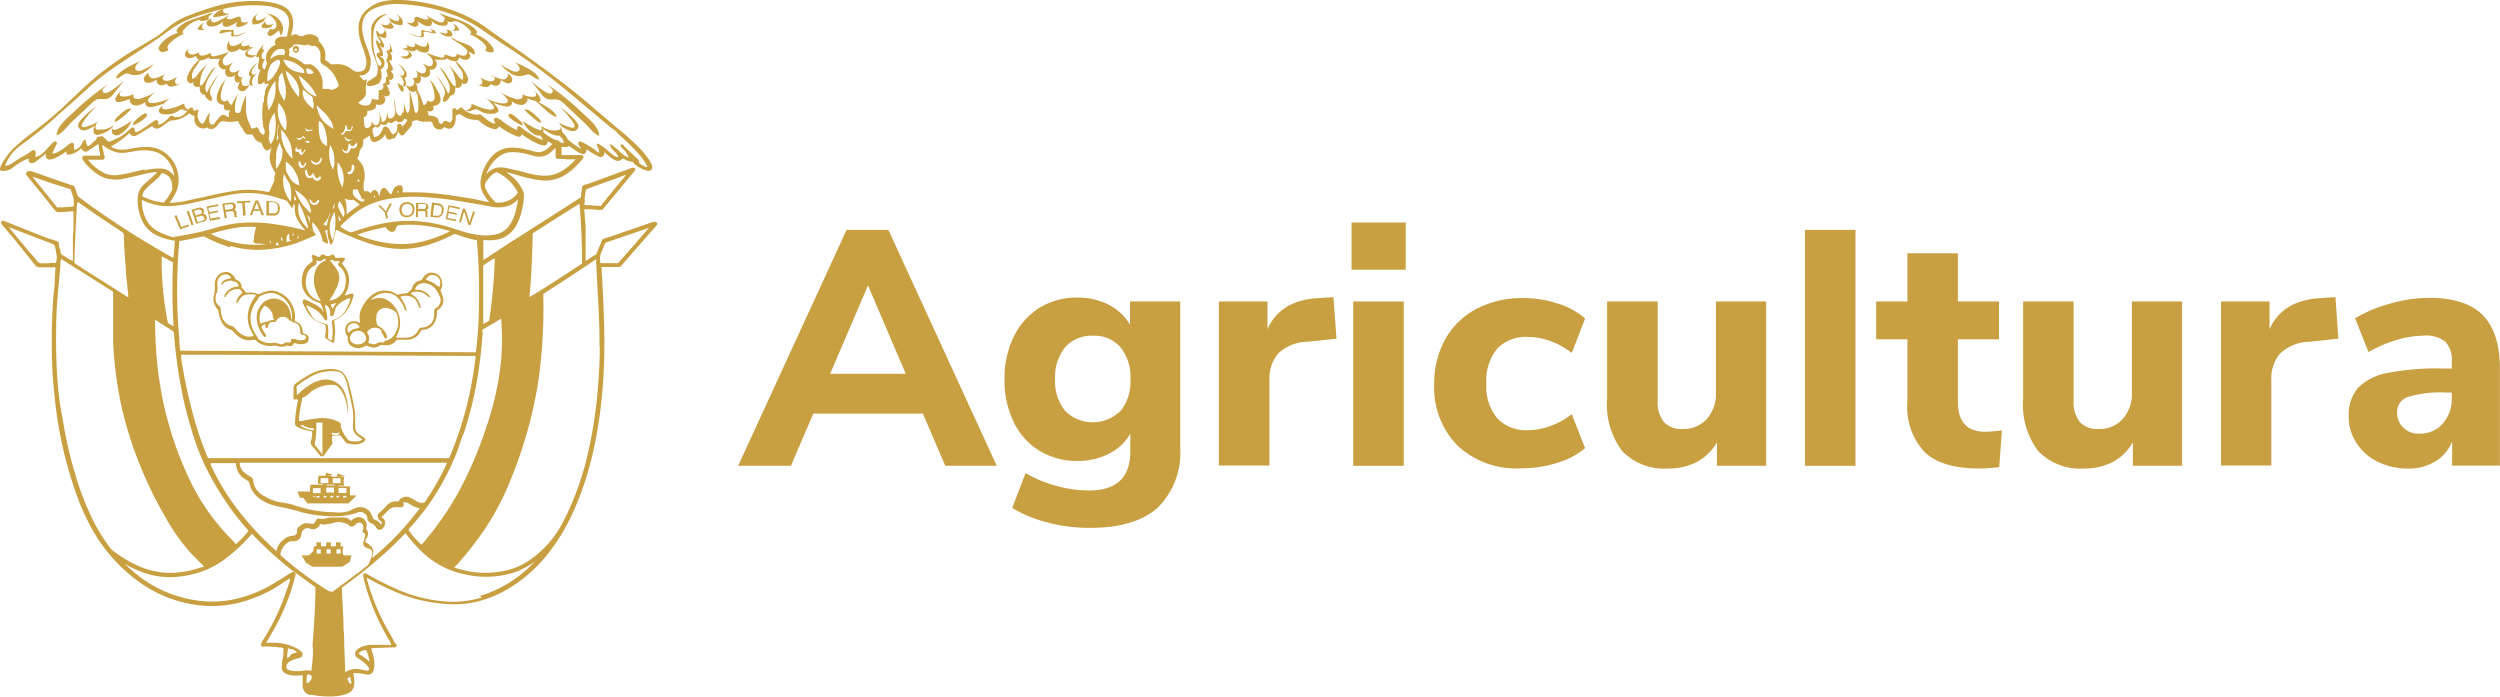
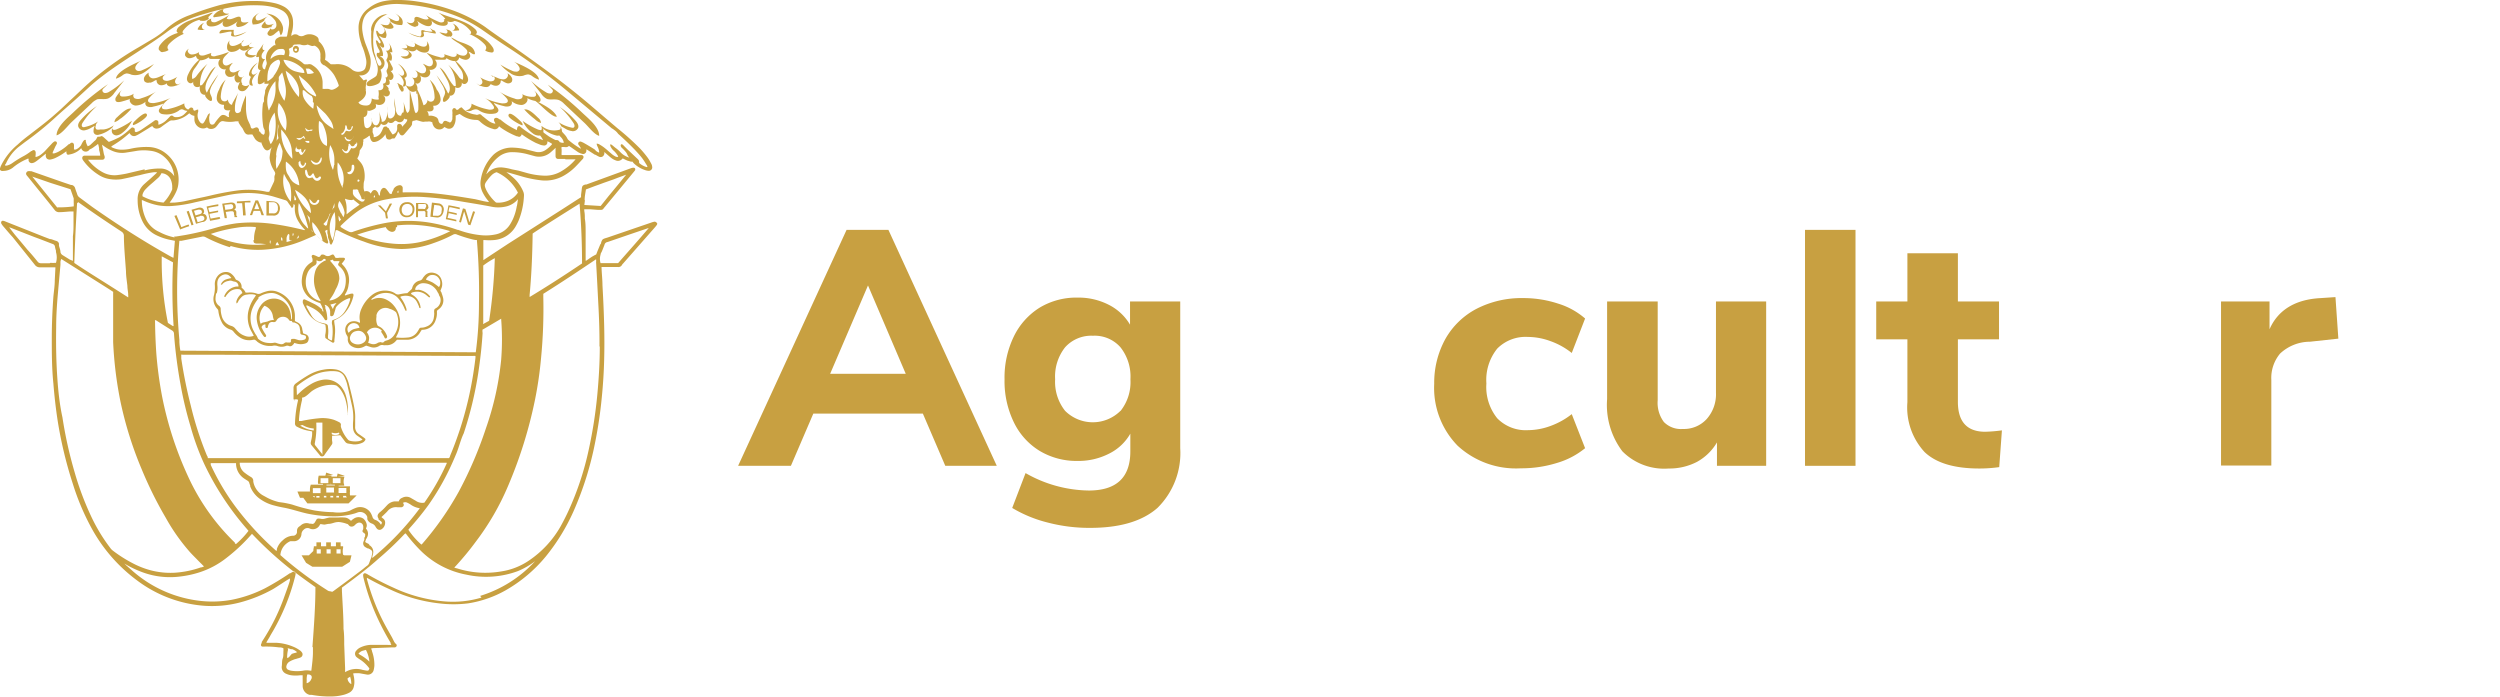
<svg xmlns="http://www.w3.org/2000/svg" viewBox="0 0 251.01 70">
  <defs>
    <style>.cls-1{fill:#c8a041;}</style>
  </defs>
  <g id="Capa_2" data-name="Capa 2">
    <g id="Capa_1-2" data-name="Capa 1">
-       <path class="cls-1" d="M65.92,22.37a.22.22,0,0,0-.22-.11h0a1.79,1.79,0,0,0-.32.09L61,23.85l-.2.06c-.3.1-.32.12-.44.41,0,.06,0,.13-.09.22l-.27.65-.14.36-.11.05-.27.15c-.14.09-.28.18-.41.28l-.21.14-.06,0V25.9c0-.27,0-.54,0-.8,0-.56,0-1.13,0-1.7s0-1-.08-1.45c0-.25,0-.49-.05-.73v-.06a.24.24,0,0,1,0-.15h.08l.49,0,.77.06h.33a.28.28,0,0,0,.25-.12.76.76,0,0,1,.11-.14c1-1.21,2-2.41,3-3.63l.06-.08a.21.21,0,0,0,0-.19.17.17,0,0,0-.14-.07h0a.76.76,0,0,0-.27.05l-4,1.46-.49.18-.11,0c-.27.1-.31.13-.35.56l-.06.47,0,.24-.13.08-.22.14-1.55,1L51,24.49l-1.52,1-.83.55,0,0a.25.25,0,0,1-.12.07l0-.32c0-.23,0-.45,0-.67s0-.26,0-.39,0-.42,0-.63h.1a5.11,5.11,0,0,0,1,0,2.75,2.75,0,0,0,2.14-1.36,5.86,5.86,0,0,0,.31-.61,7.59,7.59,0,0,0,.53-2.53,1,1,0,0,0-.06-.33,3.84,3.84,0,0,0-.89-1.32,6.89,6.89,0,0,0-.82-.66l.26.05,1.11.32a11.74,11.74,0,0,0,2.16.45,3.74,3.74,0,0,0,2.25-.48,5.38,5.38,0,0,0,1.14-.87c.26-.26.51-.54.77-.82a.34.34,0,0,0,.06-.2.21.21,0,0,0-.2-.17h-2a1.72,1.72,0,0,1,0-.32V15a.49.49,0,0,1,0-.24l.07,0,.19,0a.83.83,0,0,0,.31,0l.18-.11s0,0,0,0l.07.06.1.06.17.12.55.38a1.46,1.46,0,0,0,.4.17.32.32,0,0,0,.44-.31.33.33,0,0,0,0-.14h0l.11.06.32.21.44.28.06,0a2.27,2.27,0,0,0,.34.19.39.39,0,0,0,.34,0,.42.42,0,0,0,.2-.31v-.16l.13.12.16.14c.14.12.28.25.43.36a1.47,1.47,0,0,0,.41.22.56.56,0,0,0,.64-.12.46.46,0,0,1,.07-.07l0,0,.12.05a4,4,0,0,0,.36.17l.35.1.16,0,0,0a.79.79,0,0,0,.14.18,3,3,0,0,0,1.09.66,1.29,1.29,0,0,0,.39.08h0a.34.34,0,0,0,.35-.41.75.75,0,0,0-.09-.3l-.06-.11a3.86,3.86,0,0,0-.31-.51,10.36,10.36,0,0,0-.76-.91A26.4,26.4,0,0,0,62,12.88l-1.26-1.07-1.17-1C57.78,9.27,56,7.9,54.27,6.64,53.15,5.83,52,5,50.9,4.25c-.73-.51-1.46-1-2.18-1.54A14.08,14.08,0,0,0,45.35,1,18.47,18.47,0,0,0,41.89.15,13.05,13.05,0,0,0,39.56,0a6.46,6.46,0,0,0-1.13.14A3.62,3.62,0,0,0,37,.84,2.38,2.38,0,0,0,36,2.69a4.81,4.81,0,0,0,.3,1.75c0,.1.07.21.11.31s.11.29.16.45.14.5.19.76a1.58,1.58,0,0,1-.05.77.5.5,0,0,1-.31.38A1,1,0,0,1,35.36,7a2.21,2.21,0,0,0-1.69-.55l-.46,0-.36-.31L32.63,6A1.89,1.89,0,0,0,32,4.14v0s0-.07,0-.1a.43.43,0,0,0-.16-.34,1.26,1.26,0,0,0-1-.24,1.42,1.42,0,0,0-.29.1.6.6,0,0,1-.58,0,.5.5,0,0,0-.64,0l0,0-.07.06a.53.53,0,0,1,0-.12,1,1,0,0,0,0-.1,3.26,3.26,0,0,0,.16-1.25A1.73,1.73,0,0,0,28.5.66a3.86,3.86,0,0,0-.86-.33A9.12,9.12,0,0,0,25.51.1h-.14a13.74,13.74,0,0,0-3.3.41,29.94,29.94,0,0,0-3,1,7.09,7.09,0,0,0-2.35,1.38,8.72,8.72,0,0,1-1.36,1l-1.41.84a30.19,30.19,0,0,0-5.7,4.22l-.75.71-.54.5-.23.22c-.38.36-.78.74-1.19,1.09-.69.62-1.44,1.19-2.16,1.74l-.4.31c-.5.38-.87.68-1.21,1A6.39,6.39,0,0,0,.09,16.66a1.19,1.19,0,0,0-.08.22.22.22,0,0,0,0,.18.31.31,0,0,0,.15.1.76.76,0,0,0,.21,0,1.56,1.56,0,0,0,.91-.32A5.5,5.5,0,0,1,2.64,16a.61.61,0,0,0,.14-.07l.09,0,0,0,0,0v0l0,.19a.32.32,0,0,0,.39.25.67.67,0,0,0,.24-.09,2.2,2.2,0,0,0,.25-.17l.39-.31.46-.37h0s0,.08,0,.11a.46.46,0,0,0,.11.39.45.45,0,0,0,.39.08,2.07,2.07,0,0,0,.44-.14,6.34,6.34,0,0,0,1-.59.57.57,0,0,1,.13-.08v.07a.32.32,0,0,0,.08.24.3.3,0,0,0,.23,0,2.09,2.09,0,0,0,1.09-.54l0,0a.26.26,0,0,1,.09-.09l0,0A.46.46,0,0,0,9,15a1.15,1.15,0,0,0,.25-.12,2.22,2.22,0,0,0,.27-.19l.15-.1.06-.05a.32.32,0,0,1,.12-.08,2.42,2.42,0,0,1,.1.45l0,.13a1.46,1.46,0,0,0,.05.2,1.76,1.76,0,0,1,.06.39H8.48a.25.25,0,0,0-.2.12.3.3,0,0,0,0,.23.78.78,0,0,0,.11.18,5.51,5.51,0,0,0,1.44,1.35,2.82,2.82,0,0,0,1.25.48,3.77,3.77,0,0,0,1.12,0c.53-.11,1.05-.22,1.48-.33l.37-.08a11.62,11.62,0,0,1,1.33-.28,1.71,1.71,0,0,1,.39,0l-.07.09-.62.57-.28.24-.3.27a2,2,0,0,0-.68,1.59,4.8,4.8,0,0,0,.49,2.17,3,3,0,0,0,1.4,1.39,5.66,5.66,0,0,0,1.26.44l.59.12h0l-.09,1.07-.05.62-.05,0-.22-.11c-1.95-1.09-3.9-2.29-5.82-3.57-.69-.46-1.39-.94-2.06-1.41L8,19.84a.6.6,0,0,1-.25-.34,2.31,2.31,0,0,0-.1-.28l-.1-.3a.46.46,0,0,0-.35-.35.13.13,0,0,1-.08,0l-.77-.26-3.2-1.12,0,0-.13,0a.39.39,0,0,0-.19,0,.22.22,0,0,0-.18.14.2.2,0,0,0,0,.22.61.61,0,0,0,.12.16l0,0,.87,1.08c.61.75,1.23,1.51,1.83,2.27a.55.55,0,0,0,.53.24c.35,0,.72-.05,1.08-.07h.3c0,.43,0,.84,0,1.23s0,.84-.06,1.25c0,.13,0,.26,0,.39,0,.29,0,.59,0,.89s0,.33,0,.5,0,.46,0,.7L7,26.06l-.29-.18-.42-.26a.47.47,0,0,1-.22-.31c0-.22-.1-.43-.15-.64l0-.21a.37.37,0,0,0-.26-.27C5.41,24.13,5.2,24,5,24l-.6-.23L.57,22.25h0a1.13,1.13,0,0,0-.24-.08.18.18,0,0,0-.19.07.22.22,0,0,0,0,.22,2.17,2.17,0,0,0,.15.22c.33.38.65.77,1,1.15L3.5,26.59a.6.6,0,0,0,.52.25H5.37l.19,0h0v0a.45.45,0,0,1,0,.12L5.5,28.13c0,.56-.09,1.11-.14,1.66-.1,1.37-.16,2.77-.16,4.17s0,3,.16,4.55c.1,1.25.24,2.49.42,3.67A41.57,41.57,0,0,0,7.32,48.6a24.31,24.31,0,0,0,1.82,4.33,16.15,16.15,0,0,0,4.68,5.39,12.8,12.8,0,0,0,6.65,2.5,11.08,11.08,0,0,0,3.58-.32,14.23,14.23,0,0,0,3.36-1.35c.33-.19,1.41-.92,1.57-1l.13-.07h0a.85.85,0,0,1,0,.17c0,.14-.48,1.42-.63,1.85a21,21,0,0,1-2.11,4.22l-.09.14,0,.08a1.39,1.39,0,0,0-.06.13.2.2,0,0,0,0,.17.17.17,0,0,0,.14.08.21.21,0,0,0,.08,0h.06A9.52,9.52,0,0,1,28,65l.11,0a1,1,0,0,1,.34.08,1.63,1.63,0,0,1,0,.38.49.49,0,0,1,0,.12c0,.18,0,.37-.07.55s-.06.48-.08.72a.71.71,0,0,0,.46.81,1.69,1.69,0,0,0,.48.14,3.33,3.33,0,0,0,.89,0h.26a1.7,1.7,0,0,0,0,.22,1.93,1.93,0,0,0,0,.24c0,.21,0,.42,0,.63a.92.92,0,0,0,.71.88h0l.21,0a10.21,10.21,0,0,0,1.62.16h.21a5.21,5.21,0,0,0,1.38-.17,2.54,2.54,0,0,0,.52-.2.88.88,0,0,0,.48-.6,2.28,2.28,0,0,0,.06-.39,2.88,2.88,0,0,0-.1-.85.23.23,0,0,1,0-.12v0h0l.1,0a3.26,3.26,0,0,1,.54,0l.33.06.34.06a.6.6,0,0,0,.74-.5,2.28,2.28,0,0,0,.06-.39,4.08,4.08,0,0,0-.24-1.44c0-.09-.06-.18-.09-.27a.89.89,0,0,1,.32-.05h0L39.38,65l.27,0a.23.23,0,0,0,.18-.16.19.19,0,0,0-.08-.19.84.84,0,0,1-.18-.23L39.36,64l-.52-.92a21.52,21.52,0,0,1-2-4.95l0-.12h0l.14.08c.8.44,1.55.81,2.29,1.14a15.51,15.51,0,0,0,4.81,1.35A11.82,11.82,0,0,0,47,60.58a11.11,11.11,0,0,0,3.75-1.3,14.55,14.55,0,0,0,4.06-3.42,20.23,20.23,0,0,0,2.75-4.47,32.35,32.35,0,0,0,2.2-7,44,44,0,0,0,.66-4.47c.13-1.29.21-2.57.24-3.81.06-2.17,0-4.48-.17-7.47,0-.55-.07-1.12-.09-1.7a.62.62,0,0,1,0-.13h.22l.49,0,.93,0a.4.4,0,0,0,.41-.21.7.7,0,0,1,.14-.17l.05-.06,3.13-3.56,0,0a2.31,2.31,0,0,0,.18-.23.21.21,0,0,0,0-.23m-7.25-2.26c0-.37.08-.72.13-1.07l.9-.34.45-.16.43-.16,1-.35.41-.16.85-.31c-.58.72-1.17,1.43-1.76,2.14l-.8,1-1.64-.1.06-.47m-5.55,9.46c.17-1.82.27-3.82.3-6.12.48-.35,4.14-2.65,4.71-3a0,0,0,0,1,0,0c.17,2,.25,4,.25,6v0c-1.9,1.28-3.62,2.38-5.26,3.37h0v0a2.64,2.64,0,0,1,0-.28m-4.66,2.92v0c0-.13,0-.27,0-.4l0-.68c0-1.64,0-3.12,0-4.56v-.16h0a8.51,8.51,0,0,1,1.16-.74v0a51.3,51.3,0,0,1-.57,6.29l-.61.33s0,0,0-.06m-.06.92c0-.1,0-.19,0-.3v0l.2-.11L50.32,32a.13.13,0,0,1,0,.06,25.87,25.87,0,0,1,0,4.05A29.56,29.56,0,0,1,48.79,43a39.89,39.89,0,0,1-2.72,6.35,30.43,30.43,0,0,1-3.67,5.25l-.09.08,0,0A7.65,7.65,0,0,1,41,53.19h0l.12-.15A28.83,28.83,0,0,0,43,50.73a24.71,24.71,0,0,0,2-3.37c.3-.61.57-1.22.83-1.85s.42-1.36.73-2a37.35,37.35,0,0,0,1.45-6c.22-1.46.37-2.81.45-4.14M37.11,54.66l-.18-.09-.14-.07c-.13-.07-.14-.09-.08-.23s0-.11.07-.17l.06-.12a.75.75,0,0,0-.09-.9v0l0-.05a.54.54,0,0,0,.06-.42,1,1,0,0,0-.31-.52.84.84,0,0,0-1,0,.9.9,0,0,0-.19.15l-.07.05-.09-.07a.84.84,0,0,0-.58-.26,3.62,3.62,0,0,0-.57,0l-.65,0h-.26a4.35,4.35,0,0,0-.46.11.86.86,0,0,1-.5,0l-.1,0a.24.24,0,0,0-.28.14l0,0c-.06.1-.11.2-.17.28a.27.27,0,0,1-.33.09l-.1,0h-.06a.85.85,0,0,0-.9.18L30,52.9a.5.5,0,0,0-.18.39s0,0,0,.07a.17.17,0,0,0,0,.07.4.4,0,0,1-.34.36l-.08,0a1.55,1.55,0,0,0-1,.45,1.9,1.9,0,0,0-.6.87l0,.08s0,.08-.05.13l-.08-.07a29.43,29.43,0,0,1-4.17-4.57,23.88,23.88,0,0,1-2.34-4s0,0,0-.06a.41.41,0,0,1,0-.12c.39,0,2.16,0,2.54,0l0,.12A1.81,1.81,0,0,0,24.45,48l.1.07.28.18a.38.38,0,0,1,.21.28,1.8,1.8,0,0,0,.08.21l0,.09a2.75,2.75,0,0,0,1.11,1.35,4.05,4.05,0,0,0,1.25.56c.37.1.73.18,1.07.24.77.15,1.51.41,2.27.58a12.45,12.45,0,0,0,2.28.27,7.61,7.61,0,0,0,2.23-.2l.3-.08.25-.09a.76.76,0,0,1,1,.45.88.88,0,0,0,0,.15l0,.07a.72.72,0,0,0,.44.43.67.67,0,0,1,.39.33.77.77,0,0,0,.12.17.35.35,0,0,0,.49.07.77.77,0,0,0,.35-.68.48.48,0,0,0-.17-.36,2.61,2.61,0,0,1-.2-.17l0,0,0,0a.46.46,0,0,1,.07-.07l.17-.16c.12-.12.25-.23.36-.36a1.09,1.09,0,0,1,1-.4l.19,0,.12,0a.31.31,0,0,0,.3-.12.24.24,0,0,0-.06-.31l0,0a.41.41,0,0,1,.39-.05,3.2,3.2,0,0,1,.36.19,2.09,2.09,0,0,0,.95.39,28.18,28.18,0,0,1-4.77,5l0-.14a2.13,2.13,0,0,0,.07-.27.77.77,0,0,0-.44-.92M25.45,24.09c0,.29.05.34.32.37l.39,0,.54.05.07,0h0l-.48.05A9.61,9.61,0,0,1,22.36,24a10.75,10.75,0,0,1-1.2-.51,14.85,14.85,0,0,1,2.57-.62,7.17,7.17,0,0,1,1.95-.07.3.3,0,0,1,0,.11l0,.05a3.08,3.08,0,0,0-.17,1.16m-2.34.58a9.74,9.74,0,0,0,3.28.37,12.33,12.33,0,0,0,4.05-.95l.86-.37.36-.16c.64.61.81.75,1.14.87l0,0,0,0a.18.18,0,0,0,.07-.24l-.21-.81-.07-.18,0-.05a.65.65,0,0,1,.22-.11.88.88,0,0,1,0,.16,1.08,1.08,0,0,0,0,.19l.06.2a1.17,1.17,0,0,0,0,.2,3.25,3.25,0,0,0,.15.4.42.42,0,0,0,0,.1.46.46,0,0,0,.18.28l0,0,0-.05c.17-.19.2-.31.45-1.44h0a.26.26,0,0,1,.1,0l.06,0a18.55,18.55,0,0,0,2.65,1.14A11.29,11.29,0,0,0,40.3,25h0a9.57,9.57,0,0,0,3.28-.61,13.46,13.46,0,0,0,1.93-.84.4.4,0,0,1,.37,0,13.37,13.37,0,0,0,1.61.5l.25.05.14,0a60.58,60.58,0,0,1,.21,6.33,37.2,37.2,0,0,1-.32,4.94h-.06l-29.55-.16h-.05a6.59,6.59,0,0,1-.1-.88l0-.21a54.94,54.94,0,0,1,0-9.94h0l.2,0,.64-.13,1.39-.28a.52.52,0,0,1,.41.05,14.76,14.76,0,0,0,2.41,1m4-.74c.13.09.15.16.06.43a.09.09,0,0,1,0-.06s0,0,0,0a.08.08,0,0,1,0,0,.3.3,0,0,1,0-.29m.5.54a.81.81,0,0,1,.1-.18l0-.06.06-.08a.41.41,0,0,0,.05-.09l.06.08.14.25-.11,0-.11,0a.85.85,0,0,1-.23,0m.62-.78.07,0a.08.08,0,0,1,.05.05.34.34,0,0,1,0,.31.61.61,0,0,1-.1-.14l0-.09s0-.07,0-.1v0m.83-.32v0a.09.09,0,0,0,0,.05.24.24,0,0,1,0,.12,1.27,1.27,0,0,0,0,.2.5.5,0,0,0,0,.13.22.22,0,0,0,.07.09l.1,0h.11l-.29.09-.27.07a.28.28,0,0,0,0-.09.41.41,0,0,0,0-.11l0-.19a1.07,1.07,0,0,1,.08-.27.76.76,0,0,1,.11-.16m.43,0v-.05h.08l0,0h0v.05a.19.19,0,0,1,0,.07.06.06,0,0,1,0,.06.22.22,0,0,1-.09.07.07.07,0,0,1,0,0,.51.51,0,0,1,0-.17m.29.55a.49.49,0,0,0,.16-.16.6.6,0,0,0,.1-.23s0,0,0,0l0,0h.06a.05.05,0,0,1,0,0l0,.1s0,.07,0,.1h0l-.14.07-.17.08-.13.05M27.55,18a.66.66,0,0,1-.07.3l-.35.74-.1.22H27l-.2,0a8.51,8.51,0,0,0-3-.13,27.59,27.59,0,0,0-2.74.52l-.53.12-.53.11-1.51.33c-.31.06-.63.1-.94.13l-.15,0a1.53,1.53,0,0,1-.37,0l0,0v0a5.36,5.36,0,0,0,.64-1.05,2.53,2.53,0,0,0,.25-.95,3.34,3.34,0,0,0-1.27-2.94,2.92,2.92,0,0,0-1.7-.64,7.19,7.19,0,0,0-1.78.16,4.25,4.25,0,0,1-.94.11h-.07a2.18,2.18,0,0,1-1-.28l0,0a.7.7,0,0,1,.19-.16A10.14,10.14,0,0,0,13,13.36l.09.12a.45.45,0,0,0,.54.15,2.91,2.91,0,0,0,.35-.18l.87-.53.28-.18.13-.07.05,0a.45.45,0,0,0,.37.24.79.79,0,0,0,.52-.17c.25-.19.52-.38.83-.59a.67.67,0,0,1,.15-.06h.22a2.76,2.76,0,0,0,1.58-.7l.06,0a.76.76,0,0,0,.48.24,1.09,1.09,0,0,0,0,.18v.14a.92.92,0,0,0,.34.75.84.84,0,0,0,.65.19.88.88,0,0,0,.27-.1l0,0,0,0,.07.05.09.06,0,0h0a.7.7,0,0,0,.83-.25c.21-.23.34-.57.72-.47a3.08,3.08,0,0,0,1.18,0l.18,0h0l.1,0h0l0,.11v0a3.27,3.27,0,0,0,.39.58c.19.33.26.73.75.63l.18,0,.07,0s.26.45.3.49a1,1,0,0,0,.52.32l.1,0,0,.08c.12.29.35.92.77.64a1.1,1.1,0,0,0,.22-.21l.05-.07a1.83,1.83,0,0,0-.15.52,3.72,3.72,0,0,0-.08.57A2.68,2.68,0,0,0,27.44,17c.06.13.22.31.19.46s-.06.15-.07.23a.87.87,0,0,0,0,.28m0-4.31a2,2,0,0,1-.37.81s0,0,0,0a.68.68,0,0,1-.12-.24s0-.09-.05-.13a.59.59,0,0,1,0-.42,1.06,1.06,0,0,0,0-.53,2.06,2.06,0,0,1,.1-1,3,3,0,0,1,.46-.85h0a.19.19,0,0,1,0,.07,6,6,0,0,1,0,2.23M27.06,11l0,0-.07.09a2.86,2.86,0,0,1,.67-2.94,0,0,0,0,0,0,0v.1c0,.13,0,.25,0,.37a3.65,3.65,0,0,1-.6,2.31m.44-3.29h0a1.85,1.85,0,0,1-.46.41,1.18,1.18,0,0,1-.19.11,2.44,2.44,0,0,1,0-.38,3,3,0,0,1,.05-.52c0-.09.05-.19.08-.29a2,2,0,0,1,.14-.35.35.35,0,0,1,.07-.12A1.57,1.57,0,0,1,27.91,6L28,6h0a.26.26,0,0,1,.1.15.42.42,0,0,1,0,.27,3.77,3.77,0,0,1-.66,1.25m4.28,1.93a.46.46,0,0,1,0,.09,2.74,2.74,0,0,1-1.15-.83A4,4,0,0,1,30,7.55l.17.15a3.22,3.22,0,0,0,.28.24,4.73,4.73,0,0,1,1.31,1.65m-1.05-2.7.11,0,.21,0a1.39,1.39,0,0,1,.49.43,1.35,1.35,0,0,1-.67.09l-.09-.29c0-.06,0-.12-.05-.18m2.8,13.9a4.18,4.18,0,0,0-.68,1.76l-.14.07a1.24,1.24,0,0,1-.22-.18l0,0h0l.07-.08a1.83,1.83,0,0,0,.51-.8v0a.33.33,0,0,1,.13-.21.38.38,0,0,0,.14-.22c.09-.26.18-.53.26-.8a1.69,1.69,0,0,0,0,.23.42.42,0,0,1-.07.29m.09.41a6.2,6.2,0,0,1-.2,2.82v0a2.8,2.8,0,0,1,.2-2.84m-2.91.12.1.11.32.35a2.72,2.72,0,0,0,.14,1.09,2.92,2.92,0,0,0,.14.31h0l0,0-.06,0,0,0s0,0,0,0c-.08-.36-.17-.69-.26-1s-.18-.58-.29-.85M28,13.84a.93.93,0,0,0-.22.3s0-.06,0-.09l.12-1.34a2,2,0,0,0,0-.25.52.52,0,0,1,.05.32,2.54,2.54,0,0,0,0,1.06m0-3.54a3,3,0,0,1,.73,2.81A2.89,2.89,0,0,1,28,10.3M28,8h0A.84.84,0,0,1,28,7.73v0a1,1,0,0,1,.11-.17l.22-.29h0l.09.3a10.66,10.66,0,0,1,.25,1.12,3,3,0,0,1-.11,1.42.23.23,0,0,1-.05-.05A4.1,4.1,0,0,1,28,9,2.72,2.72,0,0,1,28,8m.69-.89a3.54,3.54,0,0,1,1,1A2.23,2.23,0,0,1,30,9.74a5.31,5.31,0,0,1-1.31-2.61m1.47,6.75a.93.93,0,0,0,.32-.24.5.5,0,0,1,.1.14,1.09,1.09,0,0,0,.08.15s0,0,0,0a0,0,0,0,1-.06,0c-.08,0-.11-.08-.15-.14-.32.31-.48.33-.71.05a.71.71,0,0,0,.41,0m1.36-3.5v0h0a3.56,3.56,0,0,1-.06.58,3.11,3.11,0,0,1-.84-.88,1.41,1.41,0,0,1-.22-.88c0-.06,0-.1.06-.11h0a.37.37,0,0,1,.17.08l0,0h0a2.84,2.84,0,0,0,.69.52,1.08,1.08,0,0,1,.1.24,1.53,1.53,0,0,1,0,.34h0v0s0,0,0,0m.72,5.84a2.5,2.5,0,0,1,.09-.25h.07l0,0a.48.48,0,0,1,0,.24.56.56,0,0,1-.75.44.65.65,0,0,1-.21-.16c0-.06-.13-.15-.12-.23v0s.06,0,.08,0l.09.07c.17.12.4.26.59.09a.42.42,0,0,0,.14-.22m-.11-3.92.18.1a.82.82,0,0,1,.27.34,3.77,3.77,0,0,1,.38,1.95,1.11,1.11,0,0,1,0,.13.9.9,0,0,1-.48-.35,1.83,1.83,0,0,1-.27-.68,5.24,5.24,0,0,1-.05-1.49M31,13.19c-.22,0-.27,0-.36-.35a.37.37,0,0,1,.11.09.37.37,0,0,0,.45.08c.06,0,.13,0,.17,0s0,.12-.14.13H31m.05,1.2a.25.25,0,0,1-.12,0,.36.36,0,0,1-.3-.19l.42,0s0,0,0,.05,0,.05,0,.05m-1.3.4v0a.05.05,0,0,1,0,0,.13.13,0,0,1,0,.06.14.14,0,0,0,0,.06A.27.27,0,0,0,30,15a.14.14,0,0,0,.09,0h0l.08-.07,0,0,0,0s.07.07.08.1,0,.07,0,.11.05.17.13.18l.06,0s0,0,0-.05l.12-.21a.23.23,0,0,1,.11-.08s0,0,0,.07-.23.38-.3.45a.15.15,0,0,1-.23,0,1,1,0,0,1-.15-.26s0,0,0,0h0a.25.25,0,0,1-.19,0l-.07,0,0,0a.27.27,0,0,1-.06-.27m.39,1.27s0-.09.05-.09h0c.05,0,.05.08.06.13s0,.12.05.18.06.17.17.18.15-.05.2-.18,0-.09,0-.12a.14.14,0,0,1,.09,0s.06.05.06.07a.61.61,0,0,1-.35.44.24.24,0,0,1-.25-.05.45.45,0,0,1-.16-.37.78.78,0,0,1,0-.16m.7.81s.05-.06.07-.06.12.24.14.35a.43.43,0,0,0,.13.27c.08.07.18,0,.24-.06s.07-.13.14-.16a.08.08,0,0,1,.08,0l0,0c.06.13.11.26.18.38s.2.14.33,0l.08-.07a.13.13,0,0,1,.08,0c.07,0,.09.08.07.14a.39.39,0,0,1-.66.16,2.15,2.15,0,0,1-.19-.22l-.25.07a.31.31,0,0,1-.32-.13.82.82,0,0,1-.14-.71m1.4,3.1a.5.5,0,0,1-.77.35c-.17-.12-.21-.22-.22-.53l.28.31a.25.25,0,0,0,.42,0,1,1,0,0,1,.11-.17.1.1,0,0,1,.18.07m-.85,2h0v0a3.43,3.43,0,0,1,1.18,2,3,3,0,0,1-.81-.78A1.92,1.92,0,0,1,31.41,22m2.13-5.43a3.22,3.22,0,0,1-.11.49,3.7,3.7,0,0,1-.28-2.49,2.73,2.73,0,0,1,.42,1.6l0,.4m-.13-3.65-.19-.13a5,5,0,0,1-.47-.33A2.45,2.45,0,0,1,32,11.38a3.51,3.51,0,0,1-.21-.8l.08.06.13.13.65.62a5.84,5.84,0,0,1,.5.65,1.73,1.73,0,0,1,.32.91.06.06,0,0,1-.05,0M30.53,7.32l-.17,0a4.83,4.83,0,0,1-.66-.14,1.82,1.82,0,0,1-1.22-1.1.24.24,0,0,1,0-.08,3.15,3.15,0,0,1,1.88.87.63.63,0,0,1,.2.47h0m-2-1.81h-.12a1.45,1.45,0,0,0-1.27.4h0a.67.67,0,0,1,.08-.33,1.28,1.28,0,0,1,.14-.23A1.52,1.52,0,0,1,27.8,5a.66.66,0,0,1,.32-.08,1.35,1.35,0,0,1,.29,0,.27.27,0,0,1,.19.23.5.5,0,0,1-.06.33m-.82,10.13a2.82,2.82,0,0,1,.36-1.27l.07.18c.06.15.11.3.17.47a.84.84,0,0,1,.05.2,3.52,3.52,0,0,1-.14.91,6.59,6.59,0,0,1-.47.86,3.6,3.6,0,0,1,0-1.35M28.24,13l.08.09a5.1,5.1,0,0,1,.58.8,4.23,4.23,0,0,1,.25.54,3,3,0,0,1,.14.58c0,.23.05.48.06.71v.22A3.79,3.79,0,0,1,28.24,13m.3,4.51,0,0a5.89,5.89,0,0,0,.45.78,1.66,1.66,0,0,1,.21.7,5.29,5.29,0,0,1,0,1.26h0a3.21,3.21,0,0,1-.69-2.79m.66.53h0a3.3,3.3,0,0,0-.23-.41,1.24,1.24,0,0,1-.23-.62,3.6,3.6,0,0,1,0-.74,3.2,3.2,0,0,1,1.34,2.39h0a1.92,1.92,0,0,1-.57-.29A1,1,0,0,1,29.2,18m.36,1.61.15.3a.21.21,0,0,1,0,.19h0l-.08,0-.08,0,0-.44m.07-.6a4.21,4.21,0,0,1,1,.79,2.44,2.44,0,0,1,.6,1.55,5.1,5.1,0,0,1-1.6-2.34M30,20.39a1.09,1.09,0,0,1,.14.23v0a10.7,10.7,0,0,1,.8,2.25.19.19,0,0,1,0,.08,1.38,1.38,0,0,1-.27-.27l-.06-.06A2.49,2.49,0,0,1,30,21.5a2.77,2.77,0,0,1,0-1.11m4.23,1a6.21,6.21,0,0,1-.26-.59.71.71,0,0,1,0-.35,1,1,0,0,1,.11-.27,2.52,2.52,0,0,1,.52,1.18,1.24,1.24,0,0,1-.12.45s-.21-.38-.23-.42m0,.65-.11.11-.1.1,0-.07v-.07A.66.66,0,0,1,34,22a2,2,0,0,1,0-.35l.19.32Zm.15-3.41s0,0,0,.08a.33.33,0,0,1,0,.15,4.21,4.21,0,0,1-.49-2.56s0,0,0,0a2.6,2.6,0,0,1,.52,2.3m5.44,4.18a1,1,0,0,0,0-.16v0l.11,0a11.12,11.12,0,0,1,2.24,0,14.58,14.58,0,0,1,2.78.53l.2.06h0l-.09.05a13.05,13.05,0,0,1-3,1.06,9,9,0,0,1-2.87.12A11.56,11.56,0,0,1,36,23.62l-.14-.06h0a21,21,0,0,1,2.89-.76l0,.06.1.13a.76.76,0,0,0,.4.27.39.39,0,0,0,.37-.07.37.37,0,0,0,.12-.34M18.17,35.62a.53.53,0,0,1,.22,0h4.15l24.8.12h.12a1.18,1.18,0,0,1,.27,0,.34.34,0,0,1,0,.2.13.13,0,0,1,0,.06c-.06.51-.13,1-.2,1.45a36.08,36.08,0,0,1-1.34,5.63c-.33,1-.66,1.88-1,2.69,0,.08-.07.16-.1.23h0l-24,0h-.23a.59.59,0,0,1,0-.08c0-.07-.07-.14-.1-.22a33.42,33.42,0,0,1-1.61-5A46.81,46.81,0,0,1,18.2,36l0-.33ZM38,52.15l.13.1.08.06c.16.13.17.17.06.34l0,.05h0s0,0-.06-.07l0,0a1,1,0,0,0-.53-.43.45.45,0,0,1-.28-.29,1,1,0,0,0-.07-.18A1.24,1.24,0,0,0,35.71,51a4.53,4.53,0,0,0-.59.28,3.6,3.6,0,0,1-1.7.14c-.6,0-1.21-.07-1.81-.16a17.78,17.78,0,0,1-2.28-.6c-.3-.08-.6-.14-.89-.19L28,50.41A5.08,5.08,0,0,1,26.88,50l-.53-.29a2,2,0,0,1-.92-1.36l0-.11a.45.45,0,0,0-.24-.35,5.44,5.44,0,0,1-.63-.43,1.24,1.24,0,0,1-.49-1h0l20.72,0h.06a.14.14,0,0,1,0,.07,23.86,23.86,0,0,1-2.24,3.94l0,0a1.15,1.15,0,0,1-.79-.14l-.13-.08-.45-.26a.87.87,0,0,0-.87,0,.51.51,0,0,0-.33.35l-.27,0h-.14a1.2,1.2,0,0,0-.75.37l-.16.17a5.16,5.16,0,0,1-.59.56.44.44,0,0,0-.13.14.35.35,0,0,0,0,.46M51.89,20.69v0A5.46,5.46,0,0,1,51.5,22a5.65,5.65,0,0,1-.3.55,2.23,2.23,0,0,1-1.51,1,4.71,4.71,0,0,1-1.52.05A9,9,0,0,1,46,23.08l-.06,0a16.09,16.09,0,0,0-3.15-.78,13.31,13.31,0,0,0-1.78-.12,13.13,13.13,0,0,0-2.58.26,23.71,23.71,0,0,0-2.93.81.52.52,0,0,1-.49,0,5.81,5.81,0,0,1-.77-.43s-.06-.05-.05-.08,0,0,0-.05a14.28,14.28,0,0,1,1.55-1.35A7.4,7.4,0,0,1,38.9,20a15,15,0,0,1,3.62-.22,37.13,37.13,0,0,1,3.81.45l.48.08c.84.14,1.72.28,2.57.45a3.35,3.35,0,0,0,1.3,0,2.24,2.24,0,0,0,1.15-.57L52,20a6.14,6.14,0,0,1-.1.68M36.48,14.26c0-.08,0-.16,0-.26l.1-.05a3,3,0,0,0,.34-.2s.16-.15.21-.12v0a1,1,0,0,0,.13.45.48.48,0,0,0,.18.17.71.71,0,0,0,.2,0,1.16,1.16,0,0,0,.56-.26,1.6,1.6,0,0,0,.42-.4l.08-.12,0,0a1.62,1.62,0,0,0,.09.38A.25.25,0,0,0,39,14a.45.45,0,0,0,.2,0,1.24,1.24,0,0,1,.2-.1c.07,0,.13,0,.2,0a.83.83,0,0,0,.13-.18,1.9,1.9,0,0,0,.24-.52s.12.17.13.18a.33.33,0,0,0,.16.19.25.25,0,0,0,.22,0,.85.85,0,0,0,.17-.16l.51-.6a1,1,0,0,0,.21-.31c0-.12,0-.25.07-.36a1.37,1.37,0,0,0,.35-.08c.29.05.67.24.86.15l0,0h.27a.66.66,0,0,1,.5.09s0,.07,0,.11a2.72,2.72,0,0,0,.11.25.67.67,0,0,0,.73.32.59.59,0,0,0,.35-.23l.22.11a.53.53,0,0,0,.74-.24,1.46,1.46,0,0,0,.18-.71,1.93,1.93,0,0,0,0-.24v-.06l.24-.1.16-.07,0,0,.1.06a2.62,2.62,0,0,0,1.6.54.47.47,0,0,1,.3.12,3.16,3.16,0,0,0,.77.56,3,3,0,0,0,.58.22.44.44,0,0,0,.6-.26,1.09,1.09,0,0,1,.17.13,7.91,7.91,0,0,0,1.63.88l.06,0c.12.05.21.08.29,0a.38.38,0,0,0,.13-.21l0,0,.14.1a10.29,10.29,0,0,0,1.28.77l.49.2a1.91,1.91,0,0,0,.33.06h0a.32.32,0,0,0,.34-.32v-.1a1.59,1.59,0,0,1,.32.16l.14.08s0,0,0,.06l0,0a3.13,3.13,0,0,1-.61.55,1.26,1.26,0,0,1-1.08.19l-.75-.19a6.58,6.58,0,0,0-1.55-.22h0a2.72,2.72,0,0,0-1.89.72A4.55,4.55,0,0,0,48.28,18a2,2,0,0,0,.14,1.23,4.06,4.06,0,0,0,.58.91l.11.13-.16,0-.39-.07L47.71,20c-1.39-.23-2.74-.45-4.13-.59-.65-.06-1.29-.1-2-.1l-.85,0h-.08a.81.81,0,0,1-.22,0v0a.49.49,0,0,1,0-.12l0-.1a.78.78,0,0,0,0-.14.29.29,0,0,0-.08-.27.27.27,0,0,0-.26-.08.81.81,0,0,0-.57.37c0,.09-.08.18-.12.27l-.05.12,0,.08h0a.19.19,0,0,1-.28-.08,4,4,0,0,0-.28-.37.37.37,0,0,0-.26-.13.34.34,0,0,0-.24.17.89.89,0,0,0-.13.59v0l-.1,0,0,0a1.09,1.09,0,0,0-.08-.15l0-.07a1.59,1.59,0,0,0-.15-.21.31.31,0,0,0-.23-.11h0a.29.29,0,0,0-.24.14,1.18,1.18,0,0,0-.14.22.49.49,0,0,0-.63-.21,1.29,1.29,0,0,1-.08-.57c0-.17,0-.34.07-.53a2.84,2.84,0,0,0-.08-1.27,1.59,1.59,0,0,0-.35-.62l-.2-.23-.08-.11a1.41,1.41,0,0,0,.24-.75.23.23,0,0,1,.05-.1l0,0,.07-.1a.91.91,0,0,0,.11-.16.83.83,0,0,0,.11-.54m2.36-1.55c-.16,0-.27,0-.34.15l-.09.21a1.86,1.86,0,0,1-.1.2.93.93,0,0,1-.7.51h-.06l0-.14c0-.11-.07-.22-.1-.33s0-.11,0-.17a.84.84,0,0,1,0-.17l0-.07a1.29,1.29,0,0,0,.25-.2.25.25,0,0,0,.36.06.62.62,0,0,0,.22-.34.42.42,0,0,0,.71-.16.44.44,0,0,0,.56,0,.43.43,0,0,1,.17-.13c.08,0,.16.06.24.11a.45.45,0,0,0,.64-.33.43.43,0,0,0,.31.08s0,.09,0,.13a1.24,1.24,0,0,1-.28.38l-.23.25,0,.07a.34.34,0,0,1,0-.08.24.24,0,0,0,0-.08l0,0a.36.36,0,0,0-.1-.15.31.31,0,0,0-.22-.06.19.19,0,0,0-.17.2.76.76,0,0,0,0,.15v.14h0a.64.64,0,0,1-.14.37h0a.3.3,0,0,1-.1.09.52.52,0,0,1-.18.1h-.06L39.08,13v0a.22.22,0,0,0-.18-.19h0M40,19.15a1.49,1.49,0,0,1,0,.21h-.09l0-.14.07-.08m-2.33.67-.06,0h-.07a.65.65,0,0,1,.06-.21.26.26,0,0,1,.07.16m-1.55-1.66c0,.1-.07.14-.17.15a.17.17,0,0,1,0-.21.11.11,0,0,1,.11,0,.15.15,0,0,1,.06.09m-.26.88a.31.31,0,0,1,.14.12.25.25,0,0,1,0,.07l.21.43.09.2,0,.09,0,0a.22.22,0,0,0,.15.09.19.19,0,0,0,.13,0s0,0,.06-.06a.65.65,0,0,0,0-.13.29.29,0,0,1,0-.09.07.07,0,0,1,0,0s0,0,0,0v0a.54.54,0,0,1,0,.22,1.12,1.12,0,0,1-.06.23l-.12.06,0,0h-.1l-.06,0a2.51,2.51,0,0,1-.69-.52.58.58,0,0,1-.16-.32v-.16s0-.06,0-.09l0-.07a.12.12,0,0,1,.05-.05l.08,0,.1,0m-.31-1.65a.32.32,0,0,1-.29.11.23.23,0,0,1-.2-.18c.38-.1.42-.15.45-.55v-.1c0-.07.07-.13.13-.12a.12.12,0,0,1,.12.12.8.8,0,0,1-.21.72M35.43,20l.68.54-.13.1-.53.37-.49.38-.16.13h0s0,0,0,0a1.34,1.34,0,0,1,0-.2c0-.09,0-.19,0-.28a2.7,2.7,0,0,0-.15-1l0-.09h0a1.55,1.55,0,0,0,.77.13M52,19.34a2.2,2.2,0,0,1-1,.82,2.65,2.65,0,0,1-1.07.19.26.26,0,0,1-.17-.05,4.35,4.35,0,0,1-.92-1.19c-.23-.49-.22-.6.08-1a4.29,4.29,0,0,1,.42-.5,1.2,1.2,0,0,1,.52-.32A4.41,4.41,0,0,1,52,19.34M56.79,16h1l0,0a5.61,5.61,0,0,1-1.49,1.23,3.17,3.17,0,0,1-1.57.41h0a7.51,7.51,0,0,1-1.93-.3l-.71-.2L51.39,17a5.41,5.41,0,0,0-1-.19h-.16a1.73,1.73,0,0,0-1.26.54l-.15.15a3.81,3.81,0,0,1,1.36-1.84,2.17,2.17,0,0,1,1.11-.38,6,6,0,0,1,1.55.17l.78.21a1.76,1.76,0,0,0,1.66-.36l.25-.22.11-.1.14-.14v0c0,.12,0,.24,0,.35s0,.32,0,.48.08.29.28.29h.67m-.53-1.67a.33.33,0,0,0-.3-.23l-.13,0a7.19,7.19,0,0,1-.67-.37l-.28-.2-.14-.11c-.05,0-.1-.07-.12-.13s0-.07,0-.1a.5.5,0,0,0,0-.13l-.09-.16,0,0v0a3,3,0,0,0,1.36.74.58.58,0,0,0,.32,0l.16.17a1,1,0,0,1,.3.56.6.6,0,0,1-.39-.06M36.74,9V9a.83.83,0,0,1,0-.39,1.09,1.09,0,0,1,.09-.49L36.85,8,36.68,8l-.16.08c-.13-.13-.24-.27-.36-.4a1,1,0,0,1-.1-.11,2.06,2.06,0,0,0,.26,0A.93.93,0,0,0,37.1,7a1.93,1.93,0,0,0,.1-.45,2.37,2.37,0,0,0-.11-1.1c-.09-.29-.2-.58-.33-.91a5.84,5.84,0,0,1-.37-1.4A2.65,2.65,0,0,1,36.47,2a1.71,1.71,0,0,1,.64-.89,2.75,2.75,0,0,1,.73-.37A5.86,5.86,0,0,1,40.32.42a17.7,17.7,0,0,1,5,1A13,13,0,0,1,48.42,3c.83.58,1.73,1.2,2.64,1.79a60.82,60.82,0,0,1,6,4.44l4.36,3.65a2,2,0,0,1,.28.19,1.37,1.37,0,0,1,.36.36v0c.61.54,1.2,1.11,1.73,1.66.22.24.46.5.67.77a6.65,6.65,0,0,1,.41.62l.08.12.06.16a.2.2,0,0,1-.14,0l0,0a1.93,1.93,0,0,1-.7-.4c0-.24,0-.27-.26-.5L63,15l-.31-.31a1.59,1.59,0,0,0-.13-.13s-.09-.09-.15-.08a.13.13,0,0,0-.09.15.36.36,0,0,0,.11.21,3.72,3.72,0,0,1,.43.46,1.08,1.08,0,0,1,.15.28,1.46,1.46,0,0,0,.17.24,1.9,1.9,0,0,1-.87-.52,3.28,3.28,0,0,0-.48-.43c-.09-.06-.17-.14-.26-.21a1.49,1.49,0,0,0-.2-.15.08.08,0,0,0-.1,0s0,.08,0,.12a1.27,1.27,0,0,0,.38.53,2.2,2.2,0,0,1,.4.51.08.08,0,0,1,0,.09s0,0-.07,0a.53.53,0,0,1-.21-.06,2,2,0,0,1-.43-.31c-.19-.15-.36-.32-.55-.47a4.14,4.14,0,0,0-.61-.42.48.48,0,0,0-.2-.07.06.06,0,0,0-.07,0s0,0,0,.05a1.25,1.25,0,0,0,.1.27,1.59,1.59,0,0,1,.15.5v.06l-.06,0a2.07,2.07,0,0,1-.25-.15L59.7,15c-.4-.25-.73-.45-1.05-.63a2,2,0,0,0-.3-.14.21.21,0,0,0-.26.31l.08.1.09.14a.41.41,0,0,1,.07.15l-.11-.05a8.17,8.17,0,0,1-1.14-.82.51.51,0,0,1-.13-.18,1.61,1.61,0,0,0-.27-.38l-.2-.22c-.07-.08-.06-.13-.07-.23a1.42,1.42,0,0,0-.14-.36l0,0h0a.4.4,0,0,1,0,.24c0,.08-.11.1-.19.12a2,2,0,0,1-1.71-.41l0,0,0,0,0,0a.56.56,0,0,1,0,.08.45.45,0,0,1,0,.3c0,.11-.25,0-.32,0a8.08,8.08,0,0,1-1.57-.88,3.09,3.09,0,0,0,1,1.24,1,1,0,0,0,.49.22.54.54,0,0,0,.25,0l0,0a1.57,1.57,0,0,1,.3.47s0,0,0,0l-.15-.06a3.9,3.9,0,0,1-.47-.2,9.21,9.21,0,0,1-1.71-1.13.17.17,0,0,0-.13,0c-.13,0-.15.29-.17.39h0l0,0L51.77,13a6.93,6.93,0,0,1-1.53-1l-.05,0L50,11.88a.38.38,0,0,0-.19-.05.26.26,0,0,0-.19.1.28.28,0,0,0,0,.22.37.37,0,0,0,.05.11.28.28,0,0,1,.06.15h-.07a1.6,1.6,0,0,1-.54-.23c-.19-.13-.37-.28-.55-.43l-.11-.08-.12-.11,0,0a.24.24,0,0,0-.31-.06.36.36,0,0,1-.29,0h0a2.18,2.18,0,0,1-1.17-.5,1.85,1.85,0,0,1-.14-.14l-.07-.08,0,0h0a.43.43,0,0,0-.28.15.33.33,0,0,1-.22.11l-.09-.1a.19.19,0,0,0-.25-.06l0,0a.27.27,0,0,0-.1.16.29.29,0,0,0,0,.16v0a1.27,1.27,0,0,1,0,.29,1.3,1.3,0,0,1,0,.28s0,0,0,0a.88.88,0,0,0,0,.16c0,.07-.05.15-.09.25a.24.24,0,0,1-.1.1.2.2,0,0,1-.14,0l0,0h0l-.1-.07-.06,0a.37.37,0,0,0-.27-.07c-.09,0-.15.11-.2.2v0a.16.16,0,0,1-.05.08.17.17,0,0,1-.14,0,.2.2,0,0,1-.15-.09.48.48,0,0,1-.1-.23.47.47,0,0,0-.3-.37h0a1.39,1.39,0,0,0-.31-.1.92.92,0,0,0-.37,0,.72.72,0,0,0-.16-.47l0,0a.93.93,0,0,0,.44,0,.3.3,0,0,0,.21-.34c0-.07-.06-.16,0-.2s.05,0,.08,0a.65.65,0,0,0,.63-.61A1.65,1.65,0,0,0,43.85,9a2.51,2.51,0,0,0-.71-1,3.64,3.64,0,0,1,.49,1.67.58.58,0,0,1-.09.41.38.38,0,0,1-.61-.05.66.66,0,0,1-.26.48l-.15.06A8.63,8.63,0,0,0,41.9,9a.65.65,0,0,0-.07-.45c0-.08-.09-.16-.14-.24a.39.39,0,0,0,.22.09A.42.42,0,0,0,42.26,8a.6.6,0,0,0-.15-.5.72.72,0,0,0,.73.25A.49.49,0,0,0,43.11,7a.64.64,0,0,0,.68-.29A.61.61,0,0,0,43.66,6l.83,0c.14,0,.33,0,.33-.17a1.59,1.59,0,0,0,.74.3h.14a7.67,7.67,0,0,0,.52.79A1.27,1.27,0,0,1,46.47,8a.68.68,0,0,1-.42-.31A7.92,7.92,0,0,0,45,6.49a3.23,3.23,0,0,1,.76,2.16c-.1,0-.2,0-.27-.12C45,8,44.77,7.15,44.14,6.77c.26.38.5.78.73,1.19S45.33,9,45,9.4a9.26,9.26,0,0,0-1.17-1.84l.52.88a2.22,2.22,0,0,1,.34.81c0,.31-.17.45-.21.71-.11.74.92-.27.63-.36a.46.46,0,0,0,.51-.25,1,1,0,0,0,.08-.6.44.44,0,0,0,.5,0,.44.44,0,0,0,.15-.48.31.31,0,0,0,.42.13A.46.46,0,0,0,47,8a1,1,0,0,0-.14-.47,4.14,4.14,0,0,0-1.08-1.38.44.44,0,0,0,.32-.39,1.39,1.39,0,0,0,.59.24.48.48,0,0,0,.51-.29c.06-.21-.09-.33-.15-.5.2,0,.34.23.54.24a.08.08,0,0,0,.1-.09,1,1,0,0,0-.5-.74,4.93,4.93,0,0,0-.85-.36,4.89,4.89,0,0,1-.48-.2,4.63,4.63,0,0,0-.54-.29c0,.09.17.2.23.25l.35.23a4.08,4.08,0,0,1,.76.55c.14.13.31.27.26.48a.39.39,0,0,1-.37.31,1.2,1.2,0,0,1-.72-.24c.08.12,0,.3-.18.35a.79.79,0,0,1-.45-.06l-.62-.2a.21.21,0,0,1,0,.29.49.49,0,0,1-.46,0,6.18,6.18,0,0,1-1.29-.45c.16.24.41.4.55.65s.12.63-.15.71-.51-.17-.78-.24a1.35,1.35,0,0,1,.3.42.43.43,0,0,1-.1.48.52.52,0,0,1-.5,0c-.17-.06-.29-.2-.46-.23a.53.53,0,0,1,.21.6c-.09.2-.36.18-.56.1a.53.53,0,0,1,.17.75.52.52,0,0,1-.77,0h0a1.63,1.63,0,0,0,.38.57h0l.09.06a.51.51,0,0,0,.6-.06,2.81,2.81,0,0,1,.1.31A7.87,7.87,0,0,1,42,11h0a.59.59,0,0,1-.11.27.38.38,0,0,1-.15.09.76.76,0,0,1-.13-.29c-.15-.67-.31-1.33-.47-2h0c0,.57,0,1.13,0,1.69a.93.93,0,0,1-.07.41.46.46,0,0,1-.17.17.82.82,0,0,1-.14-.26c-.09-.29-.17-.57-.25-.85a3,3,0,0,1,0,1.07.08.08,0,0,0-.08,0,.27.27,0,0,0-.07.08.63.63,0,0,0-.08.23.39.39,0,0,1-.36-.12,1,1,0,0,1-.19-.55l-.15-1.09c0,.33,0,.67.07,1a1.67,1.67,0,0,1,0,.59.6.6,0,0,1-.36.44.31.31,0,0,1-.19,0c-.13,0-.15-.22-.16-.35,0-.29,0-.57,0-.85A2.65,2.65,0,0,1,38.72,12c-.07.13-.22.25-.34.22h0a.13.13,0,0,1-.06,0s0,0,0-.06v0a.61.61,0,0,1,0-.12c-.09-.29-.17-.57-.25-.85a3.07,3.07,0,0,1,.06.68.89.89,0,0,1-.14.56.4.4,0,0,1-.15.14.32.32,0,0,1-.34-.11,1,1,0,0,1-.19-.54c0-.11,0-.22,0-.33s0-.19,0-.26a.92.92,0,0,0,0,.18c0,.1,0,.21,0,.31a1.67,1.67,0,0,1,0,.59.6.6,0,0,1-.36.44.25.25,0,0,1-.19,0,.32.32,0,0,1-.16-.23,4,4,0,0,1-.07-.86v0h0c.34-.07.37-.38.36-.67v0l0,0a.43.43,0,0,0,.35,0,1.47,1.47,0,0,0,.34-.15.47.47,0,0,0,.13-.11.5.5,0,0,0,0-.4.68.68,0,0,0,.74,0v0a.55.55,0,0,0,.12-.78l-.05,0,0-.05a.1.1,0,0,1,0,0l.05,0a.35.35,0,0,0,.45-.54A.16.16,0,0,0,39,9c.11-.18-.21-.34-.27-.54.06.16.34.1.39-.06A.59.59,0,0,0,39,7.93a.26.26,0,0,0,.41,0,.45.45,0,0,0,.06-.46,1.33,1.33,0,0,0-.29-.38c.08.08.23,0,.26-.11a.47.47,0,0,0-.08-.32l-.31-.62.24.06a.81.81,0,0,0-.14-.85l.25,0a1.67,1.67,0,0,0-.43-1,.81.81,0,0,1,.2.55.34.34,0,0,1-.44.28.68.68,0,0,1,.13.8.27.27,0,0,0-.06.17.33.33,0,0,0,.07.16.75.75,0,0,1,0,.75.94.94,0,0,0-.06.15c0,.15.08.28.11.42s-.14.33-.24.22a.53.53,0,0,1,0,.57.7.7,0,0,1-.24.09.56.56,0,0,1,0,.49.41.41,0,0,1-.33.16h-.12a1.55,1.55,0,0,1,0,.71A.22.22,0,0,1,38,10a.17.17,0,0,1-.1,0,1.19,1.19,0,0,1-.58-.12c0,.11,0,.23-.05.35a.54.54,0,0,1-.21.3.71.71,0,0,1-.41.06c-.21,0-.58-.09-.66-.32.43-.27.9-.66.72-1.24m5.18.37c0-.1-.06-.19-.1-.29s0,0,0,0,0,.22.05.34m-6.07,5c0-.06,0-.12.07-.16h0s0,0,0,0a.48.48,0,0,1-.08.46.41.41,0,0,1-.51.1c0,.07-.06.14-.09.19a2,2,0,0,1-.16.24.28.28,0,0,1-.34.08.59.59,0,0,1-.24-.23s-.06-.07-.06-.11a.08.08,0,0,1,0-.05h0s.07,0,.1.05.15.18.27.17.17-.13.2-.21,0-.24.07-.36a.8.8,0,0,1,0-.15.09.09,0,0,1,.14,0l.09.13a.21.21,0,0,0,.34,0,.65.65,0,0,0,.09-.16m-.25-.67a.07.07,0,0,1,0,.05s0,0,0,0,0,0,0,.06l-.08.1a.77.77,0,0,1-.19.17.27.27,0,0,1-.26,0,.39.39,0,0,1-.19-.17,1.05,1.05,0,0,1-.07-.11.17.17,0,0,1,0-.12.05.05,0,0,1,0,0s0,0,.06,0l0,0a.5.5,0,0,1,.08.12A.24.24,0,0,0,35,14a.26.26,0,0,0,.27,0c.1,0,.12-.16.19-.24l0,0a.06.06,0,0,1,.08,0m-1.13-.43a1.09,1.09,0,0,0,.13-.17,1,1,0,0,0,.12-.48.19.19,0,0,1,0-.08s0,0,.06,0,.05,0,.07,0a1.83,1.83,0,0,1,.06.25c0,.1.08.18.2.19a.25.25,0,0,0,.23-.16c0-.07,0-.2.14-.22a.2.2,0,0,1,0,.11.84.84,0,0,1-.08.2.51.51,0,0,1-.13.16c-.16.11-.31,0-.47,0-.07.1-.12.2-.19.28s-.2.18-.27.09.06-.11.09-.15m-5-8.75a.38.38,0,0,1,.26-.13h.12a1.4,1.4,0,0,1,.41,0,1,1,0,0,0,.74,0h0a3,3,0,0,0,.32.12.38.38,0,0,0,.3,0l.08,0a1,1,0,0,1,.57,1v.08a1.09,1.09,0,0,1,0,.26.55.55,0,0,0,.22.54l.12.08.05,0a3.26,3.26,0,0,1,1,1,5.9,5.9,0,0,1,.45,1s0,0,0,.08v0a1.33,1.33,0,0,1-.54.35.42.42,0,0,1-.33,0,.71.71,0,0,0-.26-.06l-.16,0a.92.92,0,0,1-.24,0h-.09l0-.42,0-.2s0-.06,0-.09v0a2.07,2.07,0,0,0-1-1.65.51.51,0,0,0-.48-.1l-.14,0h-.07a.27.27,0,0,1-.24-.08A3.24,3.24,0,0,0,29,5.63h0a1.13,1.13,0,0,0,0-.72l.12-.07a.94.94,0,0,0,.35-.26M9.8,13.73a1.34,1.34,0,0,0-.13.23.58.58,0,0,1-.17.18l-.38.36a.59.59,0,0,1-.34.18h0l0-.05a1.5,1.5,0,0,1-.17-.46.22.22,0,0,0,0-.11c-.19-.13-.41.4-.47.52a1.2,1.2,0,0,1-.5.42.28.28,0,0,1-.21,0,.11.11,0,0,1,0-.08.8.8,0,0,1,0-.15l0-.2a.3.3,0,0,0-.08-.2.21.21,0,0,0-.26,0l-.12.1-.06,0a5.18,5.18,0,0,1-1,.74,2.49,2.49,0,0,1-.46.19.9.9,0,0,1-.16,0h0s0-.06,0-.1l.25-.55,0,0a.83.83,0,0,1,.07-.13l.06-.12a.2.2,0,0,0,0-.26.2.2,0,0,0-.26,0,1.26,1.26,0,0,0-.24.22l-.31.33-.37.4a3.25,3.25,0,0,1-.33.29,1.38,1.38,0,0,1-.58.29.35.35,0,0,1,0-.2v0l0-.1a1.05,1.05,0,0,0,0-.19.3.3,0,0,0-.11-.19.25.25,0,0,0-.19,0l-.08.07-.05,0-.22.16a5.29,5.29,0,0,1-.5.32,11,11,0,0,0-1.16.71,1.58,1.58,0,0,1-.61.28H.51v0c0-.07,0-.13.08-.19a4.46,4.46,0,0,1,1.27-1.68l0,0,.64-.49a32,32,0,0,0,3.27-2.67l.47-.42c1-.87,2-1.77,2.93-2.64,2.31-2,5-3.43,7.47-5.24a10.81,10.81,0,0,1,2.86-1.58l.56-.19C20.54,1.4,21.83,1,22,1A13.22,13.22,0,0,1,26.12.54a6.47,6.47,0,0,1,1.55.24,3,3,0,0,1,.69.29A1.3,1.3,0,0,1,29,2a1.86,1.86,0,0,1,0,.62c-.05.31-.11.62-.16.91a.77.77,0,0,1-.06.15v0l-.3,0-.33,0h0L28,3.74l-.14.08a.46.46,0,0,0-.22.58v0s0,.09.05.14l-.05,0-.05,0-.08,0-.14.11a1.86,1.86,0,0,0-.26.23,1.31,1.31,0,0,0-.33,1.38.29.29,0,0,0,0,.09l0,.09a1.34,1.34,0,0,0-.07.18,3.37,3.37,0,0,0-.1.34.27.27,0,0,1-.17-.06.52.52,0,0,1-.07-.47,1.3,1.3,0,0,1,.27-.52.26.26,0,0,1-.37-.18.59.59,0,0,1,.11-.44c.07-.1.14-.19.2-.29a.14.14,0,0,1-.16,0,.31.31,0,0,1-.05-.31,1.21,1.21,0,0,1,.11-.32l-.41.58a1.3,1.3,0,0,0-.35.78,0,0,0,0,0,0,0h.11l.07,0c.06,0,.13-.09.1,0L26,6.12a3,3,0,0,0-.08.43.66.66,0,0,0,0,.31.27.27,0,0,0,.25.18,2,2,0,0,0-.28,1.17.59.59,0,0,0,0,.13v0a.2.2,0,0,0,.26.1.76.76,0,0,0,.4-.25.59.59,0,0,0,0,.13.13.13,0,0,0,0,.09l0,0,.09,0h0a.2.2,0,0,0,.13,0L27,8.4h0a1.37,1.37,0,0,1-.22.32l-.16.36v0a.43.43,0,0,0,0,.11c0,.19-.08.4-.11.61a2.36,2.36,0,0,0,0,.38v0a.59.59,0,0,0-.13.37,8.19,8.19,0,0,0,.06,2.21,0,0,0,0,0,0,0v0a1.83,1.83,0,0,0,.14.32c0,.07,0,.15,0,.21v0a.3.3,0,0,1-.11.24.53.53,0,0,1-.37-.34L26,13.22A1.42,1.42,0,0,0,26,13c-.11-.22-.2-.26-.44-.16h0a.73.73,0,0,1-.19.07c-.21,0-.19-.18-.24-.32s-.21-.43-.29-.66a4.4,4.4,0,0,1-.14-1.25c0-.37,0-.74,0-1.11A7.7,7.7,0,0,0,24.2,11c0,.17-.07.26-.24.33a.29.29,0,0,1-.24,0,.37.37,0,0,1-.13-.33,3.09,3.09,0,0,1,.12-1,3.83,3.83,0,0,1,.21-.68l-.56,1c-.08.13,0,.28-.22.15a.63.63,0,0,1-.26-.48.39.39,0,0,1-.62.06.68.68,0,0,1-.09-.42A3.76,3.76,0,0,1,22.66,8,2.49,2.49,0,0,0,22,9a1.78,1.78,0,0,0-.24.92.66.66,0,0,0,.63.6s.06,0,.09,0,0,.13,0,.2a.31.31,0,0,0,.21.34.93.93,0,0,0,.44,0l0,0a.78.78,0,0,0-.12.7.45.45,0,0,1-.25-.09.6.6,0,0,0-.42-.13.51.51,0,0,0-.24.15,5.2,5.2,0,0,0-.55.69.28.28,0,0,1-.29.13C21,12.49,21,12,21,11.76a2.57,2.57,0,0,0,.07-.4l-.13.09a.49.49,0,0,0-.1.15,4.93,4.93,0,0,1-.23.46,1.12,1.12,0,0,1-.22.33.2.2,0,0,1-.15,0,.6.6,0,0,1-.13-.09,1.08,1.08,0,0,1-.21-1.08c0-.07,0-.16,0-.21a.11.11,0,0,0-.08,0c-.1,0-.26.15-.34.09S19.43,11,19.4,11a.56.56,0,0,0,0-.08.22.22,0,0,0-.15-.12.23.23,0,0,0-.19.05l-.16.15a.58.58,0,0,1-.39-.62,6.56,6.56,0,0,1-1.78.6c-.19,0-.44,0-.47-.17a.33.33,0,0,1,.07-.23,2.33,2.33,0,0,1,.83-.76,6.06,6.06,0,0,1-1.71.53c-.24,0-.57,0-.59-.25a.43.43,0,0,1,.13-.27,3.27,3.27,0,0,1,.81-.72,5.85,5.85,0,0,1-1.6.75.81.81,0,0,1-.7,0,.35.35,0,0,1-.06-.46,1.43,1.43,0,0,1-.52.23,2.14,2.14,0,0,1-.62.06.28.28,0,0,1-.2-.06c-.18-.16,0-.48.19-.65a3.39,3.39,0,0,0-.62.74.42.42,0,0,0-.06.4c.11.2.43.12.6.08l.35-.1.25-.08c.05,0,.22-.07.24-.11-.13.33.23.68.58.69a1.69,1.69,0,0,0,1-.39.35.35,0,0,0,.18.49.88.88,0,0,0,.6,0,4.93,4.93,0,0,0,1-.31c-.12.31-.59.56-.43.86a.48.48,0,0,0,.36.21,2.2,2.2,0,0,0,1.6-.34.55.55,0,0,1,.33-.15.9.9,0,0,1,.27.11.87.87,0,0,0,.28.05,3.06,3.06,0,0,1-.4.41,1.13,1.13,0,0,1-.73.22.39.39,0,0,1-.3-.09.21.21,0,0,0-.3,0l-.2.21-.16.16a1.82,1.82,0,0,1-.76.47h0l0,0-.07,0a.45.45,0,0,1,0-.11.38.38,0,0,0,0-.1.2.2,0,0,0-.14-.22.28.28,0,0,0-.2,0l-.38.27-.92.63a2.44,2.44,0,0,1-.36.21l-.19.07c-.1,0-.14,0-.18-.1a.24.24,0,0,0,0-.08.74.74,0,0,0,0-.14.24.24,0,0,0-.14-.12.2.2,0,0,0-.18,0l-.18.16,0,0a6.25,6.25,0,0,1-1,.78,10.87,10.87,0,0,1-1.05.47h0a.12.12,0,0,1-.08,0l-.45-.41c-.1-.09-.26-.23-.38-.1M14.52,17l-.72.17-1.1.26c-.29.06-.6.11-.92.15a2.47,2.47,0,0,1-1.46-.28,4.7,4.7,0,0,1-1.48-1.26l.06,0h1.23c.16,0,.28,0,.34-.1s.06-.19,0-.35-.09-.42-.14-.64l-.09-.42v0l.14.1a4.18,4.18,0,0,0,1,.56,2.42,2.42,0,0,0,1.21.14l.76-.12.42-.07a4.69,4.69,0,0,1,1.33,0,2.49,2.49,0,0,1,1.39.61,2.91,2.91,0,0,1,1,1.94,1.64,1.64,0,0,0-1.42-.77,6,6,0,0,0-1.55.19m-.21,2.56a.3.3,0,0,1,0-.13h0a1.24,1.24,0,0,1,.34-.57c.15-.16.31-.31.47-.45h0l.28-.24.37-.33a1.45,1.45,0,0,0,.44-.56,1.07,1.07,0,0,1,.91.59,1.83,1.83,0,0,1,.17.87.68.68,0,0,1,0,.17,4.25,4.25,0,0,1-.87,1.32,5.78,5.78,0,0,1-2.11-.63v0m3.22,4.13h0A5.54,5.54,0,0,1,16,23.29a2.66,2.66,0,0,1-1.4-1.42,4.4,4.4,0,0,1-.36-1.68v-.11l.14.05.11.05a6.5,6.5,0,0,0,1.4.44,6,6,0,0,0,1.26.07,13.46,13.46,0,0,0,2.44-.38l.72-.16,2.49-.54a10.63,10.63,0,0,1,2.1-.23H25a9.55,9.55,0,0,1,2.44.35l.76.23.41.13a.43.43,0,0,1,.29.21,4.44,4.44,0,0,0,.27.38l.1.15,0,.05.05,0a.3.3,0,0,0,.14-.26.35.35,0,0,1,0-.12l.08.05.06,0v0s0,0,0,0v.21c0,.11,0,.23,0,.34A2.47,2.47,0,0,0,30,22.29a4,4,0,0,0,.58.74l.06.07-.12,0a29.12,29.12,0,0,0-3-.6,14.92,14.92,0,0,0-3.76-.08,14.71,14.71,0,0,0-2.18.47,29.37,29.37,0,0,1-3,.71l-.86.14a.62.62,0,0,1-.23,0m-1.24,2,.62.33.5.27v0a.15.15,0,0,1,0,.06,57.44,57.44,0,0,0,.06,6.34l-.07,0-.29-.18-.21-.14a31.18,31.18,0,0,1-.62-6.67m-.69,6.4v0h0l.1,0,.53.34,1.11.7a.37.37,0,0,1,.18.31,47.24,47.24,0,0,0,.66,5.12,37.05,37.05,0,0,0,1,4.19,24.45,24.45,0,0,0,1.37,3.76,28.3,28.3,0,0,0,4.3,6.55l.15.18a8.59,8.59,0,0,1-1.26,1.33.44.44,0,0,1-.11-.09l0-.06a21.83,21.83,0,0,1-4.7-6.65,35.41,35.41,0,0,1-2.6-8,39.5,39.5,0,0,1-.59-4.41c-.07-1.05-.11-2.07-.12-3a1.48,1.48,0,0,1,0-.2M7.82,20.35s0,0,0-.07h0l.11.07c1.32.94,2.73,1.9,4.19,2.85h0l.13.09a.48.48,0,0,1,.19.39c0,1,.12,2.28.21,3.55,0,.49.09,1,.14,1.48,0,.26.06.52.08.79,0,0,0,.07,0,.1a1.13,1.13,0,0,1,0,.26l-.89-.57-1.58-1c-1-.63-2-1.25-2.94-1.89.08-2.31.17-4.24.28-6m-2,.43-2.5-3.1,1.85.64L7.08,19l.22.63.1.29V20c0,.11,0,.21,0,.32a2.6,2.6,0,0,1,0,.4,10.86,10.86,0,0,1-1.56.1M5,26.43H4.13a.41.41,0,0,1-.36-.17c-.32-.4-.64-.78-1-1.17l-.59-.71-.69-.82L1,22.93l-.07-.09.06,0H1l2.43.95L4,24l1.27.49a.33.33,0,0,1,.25.28,2.6,2.6,0,0,0,.1.4l0,.14a1.89,1.89,0,0,1,0,1.08h0a5.86,5.86,0,0,1-.59,0m6.25,28.85h0a.91.91,0,0,1-.19-.2l0,0a17.38,17.38,0,0,1-2-3.33,29.43,29.43,0,0,1-1.61-4.34,42.2,42.2,0,0,1-1.21-5.46C6,40.67,5.85,39.36,5.76,38c-.11-1.54-.15-3.22-.12-5.12,0-1.19.08-2.36.18-3.48.08-.94.17-1.89.25-2.81l0-.31A1.08,1.08,0,0,1,6.15,26h0l4.75,3,.46.3,0,0,0,0v0a.86.86,0,0,1,0,.16c0,1.58,0,3.22,0,4.88a38.65,38.65,0,0,0,.74,6,37.14,37.14,0,0,0,2.12,6.76A39.3,39.3,0,0,0,16.65,52a19.58,19.58,0,0,0,2.41,3.42c.27.3.56.58.83.86s.28.27.41.41.12.11.18.18a1.45,1.45,0,0,1-.22.09l-.07,0a9.79,9.79,0,0,1-2.59.54,7.8,7.8,0,0,1-2.51-.25,8.63,8.63,0,0,1-1.75-.69,13.47,13.47,0,0,1-2.08-1.33m20,12.93a.66.66,0,0,1-.47.44,1,1,0,0,1,0-.17h0a2.44,2.44,0,0,0,0-.27,2.12,2.12,0,0,1,.06-.44H31a.39.39,0,0,1,.27.14.38.38,0,0,1,0,.3M31.42,65l0,.49c0,.6-.09,1.23-.16,1.85h-.1a1.8,1.8,0,0,0-.73,0,3.73,3.73,0,0,1-1.2,0,1.15,1.15,0,0,1-.26-.08.32.32,0,0,1-.21-.4.66.66,0,0,1,.26-.4,2.06,2.06,0,0,1,.42-.21,1.31,1.31,0,0,1,.28-.09l.19-.06A1.33,1.33,0,0,0,30.2,66a.34.34,0,0,0,.17-.22.32.32,0,0,0-.07-.29.73.73,0,0,0-.22-.21A3,3,0,0,0,29.6,65a5.09,5.09,0,0,0-1.83-.46c-.26,0-.52,0-.8,0h-.21a.14.14,0,0,1,0-.07l.3-.5c.11-.21.23-.41.35-.61A21.33,21.33,0,0,0,29.6,58a2.34,2.34,0,0,0,.07-.32.24.24,0,0,0,0-.15l-.14-.1a.25.25,0,0,0-.17,0l-.19.12-.06,0a27.06,27.06,0,0,1-2.51,1.52,12.82,12.82,0,0,1-3.33,1.15,10.82,10.82,0,0,1-3.07.12,12.38,12.38,0,0,1-6.79-2.93l-.74-.65-.19-.18h0a10.64,10.64,0,0,0,1.81.87,7.94,7.94,0,0,0,3.75.44,10.2,10.2,0,0,0,2-.43,8.63,8.63,0,0,0,2.68-1.43,17.44,17.44,0,0,0,2.39-2.22l.19-.21h0a36.9,36.9,0,0,0,4.16,3.77.09.09,0,0,1,.07,0l.07.07c.66.51,1.35,1,2.07,1.51,0,1.86-.14,3.83-.3,6m-2.49.14a.85.85,0,0,1,.31.09l.08,0,.07,0a1.54,1.54,0,0,1,.49.3,1.12,1.12,0,0,1-.31.1l-.22.07L29,66l-.17.07a3.31,3.31,0,0,1,.09-.84m4.2-5.87-.07,0a.92.92,0,0,1-.24-.13l0,0a37.21,37.21,0,0,1-4.24-3.13l-.32-.28-.1-.09a1.65,1.65,0,0,1,1-1.39l.17,0,.1,0,.18,0a.77.77,0,0,0,.67-.74.62.62,0,0,1,.23-.42.52.52,0,0,1,.56-.13.77.77,0,0,0,1.06-.37l.05-.06h0c.1,0,.31.06.42.05s.27-.06.4-.07c.3,0,.58-.16.88-.18a.91.91,0,0,1,.23,0,3.12,3.12,0,0,1,.73.18c.13,0,.18.17.31.24a.42.42,0,0,0,.46-.09.46.46,0,0,0,.07-.07l.07-.06a.49.49,0,0,1,.15-.1.39.39,0,0,1,.38,0,.41.41,0,0,1,.2.33.15.15,0,0,1,0,.09.2.2,0,0,1,0,.08,1,1,0,0,0,0,.1c-.12.23-.11.27.12.43a.18.18,0,0,1,.07.21c0,.07,0,.15-.08.22l0,.1s0,.07,0,.11a1.54,1.54,0,0,0-.08.19.44.44,0,0,0,.21.57,1.67,1.67,0,0,0,.23.12l.06,0c.33.17.46.23.32.72,0,.14-.09.29-.14.43l-.11.3a.54.54,0,0,1-.19.27c-.13.09-.25.19-.37.29s-.39.31-.6.46c-.76.58-1.53,1.14-2.38,1.77l-.17.11m2,9.31a.71.71,0,0,1-.47-.61l0,0,.12-.09.16-.09h0s0,0,0,.06a2.28,2.28,0,0,1,.1.76m13.07-8.76a10,10,0,0,1-3.74.38,15,15,0,0,1-5.13-1.39,27,27,0,0,1-2.51-1.29l0,0a1,1,0,0,0-.23-.12.17.17,0,0,0-.18,0,.19.19,0,0,0-.09.17,1.25,1.25,0,0,0,.05.32,21.93,21.93,0,0,0,1.4,4,26.54,26.54,0,0,0,1.31,2.47.43.43,0,0,0,0,.07.46.46,0,0,1,.07.14,2.33,2.33,0,0,1-.37,0h-.07l-1.07,0-.61,0a2.66,2.66,0,0,0-.95.24,1.14,1.14,0,0,0-.44.33.45.45,0,0,0,.05.68,3.19,3.19,0,0,0,.38.26A3.52,3.52,0,0,1,37,67a.94.94,0,0,1,.09.12l0,0c-.08.23-.11.23-.31.21l-.37-.07a2.13,2.13,0,0,0-1.76.23l0,0h0s0,0,0,0v0c0-.14,0-.27,0-.41l-.09-2.37c0-.53,0-1.05-.07-1.57,0-1.27-.1-2.54-.16-3.81V59l.27-.2C35.86,57.87,37,57,38,56.1a32.46,32.46,0,0,0,2.53-2.39,1.29,1.29,0,0,1,.17-.16.46.46,0,0,1,.12.12l0,0a15.83,15.83,0,0,0,1.33,1.53,8.8,8.8,0,0,0,4.69,2.5A9.19,9.19,0,0,0,52,57.34a7.71,7.71,0,0,0,1.73-1,12.43,12.43,0,0,1-5.52,3.49M37.13,66.47a4.34,4.34,0,0,0-.88-.67,1.2,1.2,0,0,1-.26-.18s0,0,0,0,0,0,0,0a1.8,1.8,0,0,1,.24-.2.73.73,0,0,1,.22-.09l.29-.08h0a3.22,3.22,0,0,1,.36,1.3M60.22,34.81c0,1.62-.1,3.21-.24,4.74a45.81,45.81,0,0,1-.86,5.56,29.65,29.65,0,0,1-2.07,6.24c-.23.5-.49,1-.77,1.51a10.25,10.25,0,0,1-3.14,3.4,6.74,6.74,0,0,1-2.86,1.12,9.33,9.33,0,0,1-4.35-.3L45.62,57a.64.64,0,0,1,.1-.13l.05-.05c.72-.79,1.4-1.61,2-2.43A25.84,25.84,0,0,0,51,48.82a44.7,44.7,0,0,0,2.73-8.75A38.49,38.49,0,0,0,54.32,36a51.09,51.09,0,0,0,.23-6.16V29.5c1.92-1.2,3.75-2.43,5.3-3.47a1.39,1.39,0,0,1,0,.3v0c.08,1.37.15,2.75.22,4.12.09,1.6.13,3,.12,4.32M62,26.42c-.31,0-.62,0-.92,0s-.52,0-.78,0a1.44,1.44,0,0,1,0-.85c0-.12.09-.23.14-.35s.17-.42.25-.63A.36.36,0,0,1,61,24.3l2.33-.8,1-.34.65-.22.16-.05c-1,1.18-2.05,2.35-3.08,3.53m-27.35,7a1.13,1.13,0,0,0,.13.27.46.46,0,0,1,.08.3.81.81,0,0,0,.47.82,1.23,1.23,0,0,0,1.15,0l.22-.11.44.14a1,1,0,0,0,.86-.1.52.52,0,0,1,.45-.08,1.81,1.81,0,0,0,.23,0,1.2,1.2,0,0,0,1-.42l.12-.13h.27c.28,0,.56,0,.83,0a1.52,1.52,0,0,0,1.25-.79l.14-.21.11,0a1.39,1.39,0,0,0,1.29-1,1.84,1.84,0,0,0,.12-.66c0-.09,0-.18,0-.25l.29-.24a1.1,1.1,0,0,0,.33-1.05,3.88,3.88,0,0,0-.14-.45c0-.09-.09-.17-.13-.27l.13-.33a1.17,1.17,0,0,0,0-.69,1,1,0,0,0-.75-.76.92.92,0,0,0-1,.32,1.46,1.46,0,0,0-.16.21.42.42,0,0,1-.29.23,1,1,0,0,0-.76.72.32.32,0,0,1-.1.18l-.4.37c-.28,0-.54.06-.8.11a.45.45,0,0,1-.39-.07,1.54,1.54,0,0,0-.66-.27,2.13,2.13,0,0,0-1.75.46A3.55,3.55,0,0,0,36.29,31a2.06,2.06,0,0,0-.17,1.15.36.36,0,0,1,0,.27L36,32.36a1,1,0,0,0-.58-.1.85.85,0,0,0-.71,1.13M43,27.76a.51.51,0,0,1,.37-.15.75.75,0,0,1,.72.38.66.66,0,0,1,.11.43.55.55,0,0,1-.13.4,7,7,0,0,0-.62-.45,7,7,0,0,0-.68-.29.57.57,0,0,1,.23-.32m-5.47,2.09A1.89,1.89,0,0,1,39,29.43a1.54,1.54,0,0,1,.94.47A3.7,3.7,0,0,1,40.62,31a2.12,2.12,0,0,0,.11.21h.08l0-.05a.58.58,0,0,0,0-.14,3.57,3.57,0,0,0-.48-1l-.13-.18c0-.08.08-.08.12-.09a1.52,1.52,0,0,1,.82,0,1.1,1.1,0,0,1,.7.53,4.52,4.52,0,0,1,.23.5c0,.13.1.18.14.15s0-.12,0-.19a1.7,1.7,0,0,0-.79-1.13l-.15-.1v0c0-.11.11-.15.21-.17a1.46,1.46,0,0,1,1.36.32l.23.19h.1a.15.15,0,0,0,0-.1v0a1.79,1.79,0,0,0-1.13-.66.9.9,0,0,1-.36,0,.6.6,0,0,1,.26-.45.86.86,0,0,1,.67-.2,1.57,1.57,0,0,1,1.33.9,2.12,2.12,0,0,1,.12.2c0,.11.1.22.14.33a.92.92,0,0,1-.32,1c-.1.08-.25.12-.28.25a1.38,1.38,0,0,0,0,.35,3.07,3.07,0,0,1-.06.52,1.11,1.11,0,0,1-.7.79,1.3,1.3,0,0,1-.55.12.23.23,0,0,0-.21.13,2.61,2.61,0,0,1-.17.28,1.26,1.26,0,0,1-1,.58,5.46,5.46,0,0,1-1.07,0l-.09,0a1.36,1.36,0,0,1,.1-.21,2.68,2.68,0,0,0-.31-3,2.22,2.22,0,0,0-.74-.59,1.54,1.54,0,0,0-1.43,0l-.11,0a.59.59,0,0,1,.17-.18m.13,2.09h0m.7,1.31a4.8,4.8,0,0,1,.3.48.64.64,0,0,0,.1.18.14.14,0,0,0,.12,0,.18.18,0,0,0,.08-.11.17.17,0,0,0,0-.12,1.92,1.92,0,0,0-.49-.76,1.36,1.36,0,0,0-.32-.21.29.29,0,0,1-.19-.21,1.48,1.48,0,0,1-.06-.75,1.16,1.16,0,0,1,0-.18A.93.93,0,0,1,39.1,31a1.65,1.65,0,0,1,.58.28.33.33,0,0,1,.13.16,2.32,2.32,0,0,1-.28,2.27,1.35,1.35,0,0,1-.73.48.55.55,0,0,0-.32.2l-.15,0a.25.25,0,0,0-.27,0l-.08,0a.77.77,0,0,1-.73.13l-.29-.1a1.34,1.34,0,0,0,.1-.55,1.08,1.08,0,0,0-.22-.5.94.94,0,0,1,1.5-.17m-1.94.14,0,0a1,1,0,0,1,.34.46.51.51,0,0,1-.12.51,1,1,0,0,1-1.26.09.54.54,0,0,1-.18-.66.89.89,0,0,1,.13-.23.69.69,0,0,1,.44-.26.79.79,0,0,1,.62.07m-.73-.86a.53.53,0,0,1,.45.45c-.23.05-.42.09-.61.15a1.14,1.14,0,0,0-.47.36.57.57,0,0,1,0-.71.63.63,0,0,1,.65-.25M21.93,31.28a3.44,3.44,0,0,0,.38,1.16,1.49,1.49,0,0,0,.8.64.6.6,0,0,1,.34.22,2.48,2.48,0,0,0,.58.54,1.69,1.69,0,0,0,1.41.27l.15,0,.12.09a.52.52,0,0,1,.11.1,2,2,0,0,0,1.39.43h.12a.91.91,0,0,1,.49,0,1.22,1.22,0,0,0,.9,0,.34.34,0,0,1,.26,0c.2.09.34,0,.47-.15a.56.56,0,0,0,.1-.15l.21.06a1.47,1.47,0,0,0,.88,0c.22-.06.32-.19.36-.48a.44.44,0,0,0-.32-.45l-.26-.1c0-.13-.05-.26-.07-.4a.88.88,0,0,0-.54-.72l-.2-.11c0-.2,0-.39,0-.58a2.64,2.64,0,0,0-1.67-2.32,1.72,1.72,0,0,0-1.05-.11,3.7,3.7,0,0,0-.73.25.51.51,0,0,1-.4,0,2,2,0,0,0-.88-.09h-.22a1.19,1.19,0,0,0-.4-.49.51.51,0,0,1,0-.09.7.7,0,0,0-.49-.68.26.26,0,0,1-.15-.16,1.54,1.54,0,0,0-.36-.44.82.82,0,0,0-.6-.21,1.07,1.07,0,0,0-.85.46,1.26,1.26,0,0,0-.24.84,3.29,3.29,0,0,1-.08,1A1.44,1.44,0,0,0,21.81,31a.38.38,0,0,1,.12.29m4-1.39a.43.43,0,0,1,.16-.14,2.36,2.36,0,0,1,1.1-.34,1.32,1.32,0,0,1,.52.08,2.48,2.48,0,0,1,1.51,1.57,2.86,2.86,0,0,1,.09,1l0,0c-.09,0-.07-.08-.08-.14a2.81,2.81,0,0,0-.18-.86,1.7,1.7,0,0,0-.42-.63,1.61,1.61,0,0,0-2.47.26,2,2,0,0,0-.37,1.46,3.28,3.28,0,0,0,.67,1.58c.08.11.16.13.22.07s.06-.12,0-.21a1.63,1.63,0,0,0-.11-.17,4,4,0,0,1-.31-.58.4.4,0,0,1,.39-.28c0,.1,0,.18,0,.27a.13.13,0,0,0,.25,0c0-.06,0-.13.05-.2a.37.37,0,0,1,.4-.31h.06a.29.29,0,0,0,.36-.17.73.73,0,0,1,.65-.35.67.67,0,0,1,.53.23l.09.11c.06.08.06.08.25.07a.57.57,0,0,0,.11.16s.11,0,.16,0l.22.1a.56.56,0,0,1,.31.41l.06.38c0,.06,0,.12,0,.17a.19.19,0,0,0,.16.16l.28.07a.17.17,0,0,1,.13.18.22.22,0,0,1-.14.24,1.08,1.08,0,0,1-.59.06l-.39-.12a1.27,1.27,0,0,0-.26,0c-.09,0-.13.06-.13.16s0,0,0,.08a.11.11,0,0,1-.11.12l-.26,0a.3.3,0,0,0-.3.07.45.45,0,0,1-.43.08,1.73,1.73,0,0,1-.37-.11.54.54,0,0,0-.31,0,2.45,2.45,0,0,1-.54,0,1.62,1.62,0,0,1-.94-.39S25.9,34,25.9,34a1.55,1.55,0,0,0-.24-.44c-.07-.11-.13-.23-.19-.34a2.67,2.67,0,0,1-.12-2.26,3.69,3.69,0,0,1,.61-1m1.53,2.17a.29.29,0,0,1-.1,0,1.43,1.43,0,0,0-.5.14,4.31,4.31,0,0,1-.49.11,1.71,1.71,0,0,0-.23.13,1.53,1.53,0,0,1-.08-.89,1.63,1.63,0,0,1,.47-.92,1.31,1.31,0,0,1,.84,1.05,1.81,1.81,0,0,0,.09.35M21.75,29.5a2.11,2.11,0,0,0,.08-.79,1.85,1.85,0,0,1,0-.41.86.86,0,0,1,.62-.72.59.59,0,0,1,.61.14c.06.05.1.11.15.16s-.09.06-.13.07a3.45,3.45,0,0,0-.43.12.87.87,0,0,0-.48.51c.11,0,.14,0,.19-.09a1,1,0,0,1,.58-.28.53.53,0,0,1,.37,0,1,1,0,0,0,.26.07.45.45,0,0,1,.37.49l-.22,0a1.55,1.55,0,0,0-1.14.82.54.54,0,0,0-.05.11.22.22,0,0,0,0,.11s.08,0,.1,0,.06-.1.1-.15a3.47,3.47,0,0,1,.25-.29,1.2,1.2,0,0,1,.95-.34c.21,0,.31.12.41.39a1.5,1.5,0,0,0-.58.75.38.38,0,0,0,0,.3.36.36,0,0,0,.09-.08,2.12,2.12,0,0,0,.11-.21,3.17,3.17,0,0,1,.28-.34.82.82,0,0,1,.55-.26,2,2,0,0,1,.77,0,.46.46,0,0,1,.14.07l-.18.27a3.84,3.84,0,0,0-.6,1.41,2.92,2.92,0,0,0,.28,1.86l.28.52a1.18,1.18,0,0,1-.92,0,1.71,1.71,0,0,1-.63-.39,4,4,0,0,1-.34-.37.77.77,0,0,0-.34-.22,1.39,1.39,0,0,1-1-1.05,2.58,2.58,0,0,1-.09-.62.39.39,0,0,0-.16-.35.86.86,0,0,1-.36-.77,2.61,2.61,0,0,1,.08-.55m10.69,1.76a3.16,3.16,0,0,0-.83-.62l-.83-.4-.16-.07a.14.14,0,0,0-.18.14.59.59,0,0,0,0,.23,7.32,7.32,0,0,0,.57,1.07,2.43,2.43,0,0,0,1.4,1l.28.09a2.31,2.31,0,0,1,0,1,.86.86,0,0,0,0,.23c0,.05,0,.13.06.15.21.15.43.29.65.42a.14.14,0,0,0,.2-.07.53.53,0,0,0,0-.17,4.23,4.23,0,0,0,.05-.5,4,4,0,0,0,0-.92,4.86,4.86,0,0,1-.07-.55l.27-.14a2.66,2.66,0,0,0,.8-.61,4,4,0,0,0,.87-1.75v0c0-.14,0-.22-.18-.2s-.27.07-.4.1-.17.1-.28.07v0l0-.07a2.1,2.1,0,0,0,.37-1,2.15,2.15,0,0,0-.6-2l-.09-.11q.17-.19.3-.39c.07-.09,0-.2-.12-.2s-.29,0-.44,0a.92.92,0,0,1-.37,0,.9.9,0,0,1-.05-.09c-.16-.28-.16-.29-.45-.15a.51.51,0,0,1-.53,0,.43.43,0,0,0-.31-.08c-.11,0-.14.1-.19.17a.19.19,0,0,1-.21.06l-.25-.12-.22-.08a.15.15,0,0,0-.17.19,1,1,0,0,0,.06.16.61.61,0,0,1,0,.33l-.19.13a1.81,1.81,0,0,0-.76,1.06,2.65,2.65,0,0,0-.1.55,2.12,2.12,0,0,0,1.17,2.15,4.11,4.11,0,0,0,.57.25c.08,0,.14.07.17.15a2.73,2.73,0,0,1,.26.71s-.06,0-.06,0l-.11-.1m1-5.26.13.21a.2.2,0,0,0,.23.1l.41,0c0,.11-.06.15-.09.22a.18.18,0,0,0,0,.22l.13.12a1.73,1.73,0,0,1,.6,1.36,2.65,2.65,0,0,1-.11.79,1.81,1.81,0,0,1-1.49,1.24s0,0-.06,0l.14-.22a3.74,3.74,0,0,0,.49-.87A2.85,2.85,0,0,0,34.07,28a1.89,1.89,0,0,0-.32-1.06c-.13-.19-.29-.38-.44-.56s-.1-.11-.18-.21l.31-.12m.34,4.41a1.08,1.08,0,0,0-.35.58c-.08-.15-.16-.3-.26-.46l.5-.13s0,0,.11,0m-1.3-4.19a1.63,1.63,0,0,0-.87,1.14,3,3,0,0,0,0,1.43,4.66,4.66,0,0,0,.49,1.2,2,2,0,0,1,.1.21v0h0a1.91,1.91,0,0,1-1.5-1.87,2.13,2.13,0,0,1,.14-.86,1.4,1.4,0,0,1,.59-.76l.12-.08a.36.36,0,0,0,.22-.46v-.06l0,0h.07a.43.43,0,0,0,.59-.09l.08-.07c.09,0,.18,0,.21.15l-.27.11m.26,4.65-.11-.27c0-.06.07,0,.11,0a.77.77,0,0,1,.44.74l0,.26a.12.12,0,0,0,.11.12.21.21,0,0,0,.16-.05.27.27,0,0,0,.1-.15c.06-.18.12-.37.17-.56a.45.45,0,0,1,.1-.21,2.89,2.89,0,0,1,1.27-.84h.1c0,.05,0,.09,0,.12a3.77,3.77,0,0,1-.48,1.11,2,2,0,0,1-1,.87l-.32.12a.82.82,0,0,0,0,.49,5.07,5.07,0,0,1,0,1.29c0,.09,0,.18-.07.25a1.25,1.25,0,0,1-.36-.22c0-.09,0-.17,0-.25a3,3,0,0,0,0-.89c0-.21-.08-.28-.3-.34l-.35-.08a1.58,1.58,0,0,1-1-.71l-.51-.9a.84.84,0,0,1,0-.12c0-.06.08,0,.11,0l.51.25a2.94,2.94,0,0,1,1.25,1.22l0,0s.07,0,.1,0,.1,0,.11-.08a.6.6,0,0,0,0-.23,3.1,3.1,0,0,0-.23-1m-3.1,9.25a.93.93,0,0,0,.24,0,.77.77,0,0,1,.17.05,3.4,3.4,0,0,1-.07.34,11.67,11.67,0,0,0-.24,2,.36.36,0,0,0,.23.38,3.86,3.86,0,0,0,1.2.4l.29.06c0,.1,0,.18,0,.25,0,.28-.08.56-.13.83a.33.33,0,0,0,.06.29l.83,1a.27.27,0,0,0,.47,0c.19-.29.41-.57.61-.86s.22-.25.16-.61v0a1.94,1.94,0,0,1,0-.24c0-.07,0-.15,0-.23l.83-.05.47.63a.47.47,0,0,0,.35.21l.51.08a1.9,1.9,0,0,0,.91-.18.57.57,0,0,0,.24-.22.13.13,0,0,0,0-.19l-.14-.11-.43-.3a.85.85,0,0,1-.42-.83c0-.23,0-.46,0-.69a4.63,4.63,0,0,0-.06-1c-.14-.87-.36-1.72-.58-2.58a3.23,3.23,0,0,0-.22-.59,1.43,1.43,0,0,0-1-.82,3.49,3.49,0,0,0-1.29,0,4.48,4.48,0,0,0-1.5.53,13.67,13.67,0,0,0-1.29.85.54.54,0,0,0-.25.47c0,.32,0,.64,0,1a.24.24,0,0,0,.16.26m1.85,3a3.13,3.13,0,0,1-1.34-.49l.23-.06h0a2.51,2.51,0,0,0,1.13.35c0,.07,0,.16,0,.2m.83,2.34c-.22-.26-.43-.53-.64-.8a.27.27,0,0,1-.08-.27,8.42,8.42,0,0,0,.15-1.94,1,1,0,0,1,0-.12l.61,0v3.22l-.06-.07m1-2a1.55,1.55,0,0,1,0-.15,1.07,1.07,0,0,0,.73,0s0,.09.05.14a.85.85,0,0,1-.74.05M29.78,38.8a.74.74,0,0,1,.13-.12,9.14,9.14,0,0,1,1.38-.91,4.08,4.08,0,0,1,1.59-.48,3.63,3.63,0,0,1,.93,0,1,1,0,0,1,.79.59,4.28,4.28,0,0,1,.25.68c.18.77.35,1.54.52,2.31a5.31,5.31,0,0,1,.08,1.49,4.42,4.42,0,0,0,0,.63,1,1,0,0,0,.43.76l.4.28.12.11a1.11,1.11,0,0,1-.5.17,2.11,2.11,0,0,1-.75-.05.38.38,0,0,1-.22-.13,3.48,3.48,0,0,1-.7-1.26.46.46,0,0,1,0-.2.28.28,0,0,0-.16-.27,4.46,4.46,0,0,0-.55-.25A3.66,3.66,0,0,0,32,42a14.47,14.47,0,0,0-1.73.27l-.25,0c0-.08,0-.14,0-.19a11.26,11.26,0,0,1,.31-1.93c0-.14,0-.18,0-.23.37,0,.75-.51,1.07-.71a3.49,3.49,0,0,1,2-.57,1.59,1.59,0,0,1,.38.07,1.94,1.94,0,0,1,.41.4,3.49,3.49,0,0,1,.49,1,6.1,6.1,0,0,1,.23,1.42.3.3,0,0,0,0,.17l0-.08a4.82,4.82,0,0,0-.18-1.89,2.42,2.42,0,0,0-.32-.69,2,2,0,0,0-2-.91,3.4,3.4,0,0,0-1.26.48,6.09,6.09,0,0,0-1.08.83l-.26.24Zm5.19,11h.17l0-.08a1.77,1.77,0,0,1,0-.41,1.83,1.83,0,0,1,0-.4l0-.08H34v-.07h.56v-.08a.83.83,0,0,1-.06-.35,1.47,1.47,0,0,1,.07-.41l0-.07h-.68l.73-.07-.72-.24-.07.31h-.56v0a1.68,1.68,0,0,0-.07.44,1.16,1.16,0,0,0,.06.38v0h.36l0,.07h-.84v-.08h.44l0-.08a.94.94,0,0,1,0-.34,1.45,1.45,0,0,1,.06-.41l0-.07h-.55l.73-.07-.71-.24-.08.31H32l0,0a1.67,1.67,0,0,0-.06.44,1.2,1.2,0,0,0,0,.38l0,0h.49v.08H31.19v.05a1.21,1.21,0,0,0-.07.43,1.55,1.55,0,0,0,0,.21H29.86l.26.63h.33l.41.56H35l.81-.8h-.75Zm-3.4.16-.16-.16h.19Zm.51,0h-.32l0-.16h.32Zm.11-.45h-.77a.78.78,0,0,1,0-.26.57.57,0,0,1,0-.24h.77a1.17,1.17,0,0,0,0,.24,1.61,1.61,0,0,0,0,.26m0-1a.77.77,0,0,1,0-.25,1.11,1.11,0,0,1,0-.25h.78a1.31,1.31,0,0,0,0,.25,1.2,1.2,0,0,0,0,.25Zm.58,1.44h-.25l0-.16h.24Zm.69,0h-.29l0-.16h.28Zm.09-.5a.18.18,0,0,0,0,0h-.79s0-.14,0-.23v-.13a.41.41,0,0,1,0-.14h.78a.66.66,0,0,0,0,.24.75.75,0,0,0,0,.21M34,49h.78a1.17,1.17,0,0,0,0,.24,1.61,1.61,0,0,0,0,.26H34a.84.84,0,0,1,0-.26A.93.93,0,0,1,34,49m-.58-.49a.77.77,0,0,1,0-.25.73.73,0,0,1,0-.25h.77a1.47,1.47,0,0,0,0,.25,1.38,1.38,0,0,0,0,.25Zm.62,1.44h-.27l0-.16h.26Zm.41,0,0-.16h.28l.09.16Zm0,5.75a1.55,1.55,0,0,1,0-.7l0-.15H34.2v-.4h-.47v.4h-.51v-.4h-.47v.4h-.52v-.4h-.46v.4h-.26l0,.1a1.57,1.57,0,0,0-.05.37l-.45.44h-.73l.45.75.63.39h3l.77-.49.16-.65h-.71Zm-2.32-.12H31.8s0-.23,0-.29a.52.52,0,0,1,0-.14h.41a.61.61,0,0,0,0,.14,2.71,2.71,0,0,0,0,.29m1,0h-.42v-.29a.57.57,0,0,1,0-.14h.41a.61.61,0,0,0,0,.14,2.71,2.71,0,0,0,0,.29m1,0h-.41a2.62,2.62,0,0,1,0-.29.57.57,0,0,1,0-.14h.41a.61.61,0,0,0,0,.14,2.71,2.71,0,0,0,0,.29M19,22.71c-.31.1-.61.21-.91.33-.19-.45-.38-.91-.58-1.36l.21-.08c.17.4.33.8.49,1.21.24-.1.48-.19.73-.27l.06.17m.43-.15-.2.07c-.16-.47-.32-.93-.49-1.39l.21-.07c.17.46.32.93.48,1.39m.93-.27a.49.49,0,0,0,.38-.27.32.32,0,0,0,0-.27.32.32,0,0,0-.17-.23.34.34,0,0,0-.2-.05.35.35,0,0,0,.1-.12.33.33,0,0,0,0-.24.36.36,0,0,0-.13-.19.52.52,0,0,0-.44-.05l-.67.19q.24.71.45,1.41l.62-.18m-.81-1.13.38-.1a.44.44,0,0,1,.21,0,.19.19,0,0,1,.18.15.21.21,0,0,1-.06.23.55.55,0,0,1-.2.08l-.37.11c-.05-.15-.1-.29-.14-.44m.59.48.22,0a.25.25,0,0,1,.21.18.32.32,0,0,1,0,.17.34.34,0,0,1-.24.17l-.43.12c-.05-.17-.1-.33-.16-.5l.41-.11m2.11.26-1.11.21c-.11-.48-.23-1-.35-1.43.39-.09.78-.17,1.18-.23l0,.18q-.48.07-1,.18c0,.14.07.29.11.43l.87-.16,0,.16-.86.17c0,.16.07.32.11.48l.92-.17,0,.18m20.93-1.16a.35.35,0,0,0-.19-.36,1.13,1.13,0,0,0-.3-.06l-.74,0c0,.48,0,.95,0,1.43h.2c0-.2,0-.4,0-.61l.48,0a.4.4,0,0,1,.18,0,.18.18,0,0,1,.09.19v.4l.25,0v0a.15.15,0,0,1-.06-.09v-.12c0-.07,0-.13,0-.2a.42.42,0,0,0,0-.18.34.34,0,0,0-.13-.1.43.43,0,0,0,.17-.12.4.4,0,0,0,.08-.2m-.32.19a.43.43,0,0,1-.24,0l-.48,0c0-.16,0-.33,0-.49l.52,0a.61.61,0,0,1,.17,0,.2.2,0,0,1,.11.22.22.22,0,0,1-.1.19m1.32-.47-.64-.08c-.06.48-.11.95-.16,1.42l.59.07a.58.58,0,0,0,.58-.24.89.89,0,0,0,.16-.4.63.63,0,0,0-.07-.49.56.56,0,0,0-.46-.28m.32.77a.83.83,0,0,1,0,.15.53.53,0,0,1-.12.21.36.36,0,0,1-.21.11.48.48,0,0,1-.17,0l-.36,0c0-.37.09-.73.13-1.09l.38.05a.4.4,0,0,1,.34.19.58.58,0,0,1,0,.42m.8-.42-.09.43c.28.05.55.11.83.18a.75.75,0,0,0,0,.16l-.82-.18c0,.16-.07.32-.1.48.29.05.59.12.88.19a.94.94,0,0,0,0,.16c-.35-.08-.71-.16-1.06-.22l.27-1.4c.38.06.75.14,1.13.23l0,.17-.91-.2m1.89,1.49.36-1.09.2.06c-.16.45-.32.9-.47,1.35L47,22.55c-.12-.44-.25-.88-.4-1.32-.11.37-.21.74-.32,1.11l-.18-.05c.12-.46.25-.91.38-1.37l.24.06c.15.44.28.88.4,1.32m-8-1.86.25,0c-.17.31-.34.61-.5.92,0,.19.06.38.08.57l-.2,0-.09-.57c-.23-.25-.47-.49-.72-.74l.25,0,.56.6c.11-.24.24-.49.37-.74m1.72-.18a.73.73,0,0,0-.61.3.79.79,0,0,0-.13.5.8.8,0,0,0,.22.52.69.69,0,0,0,.55.19.72.72,0,0,0,.57-.26.84.84,0,0,0,.17-.53.67.67,0,0,0-.15-.49.72.72,0,0,0-.62-.23m.44,1.14a.45.45,0,0,1-.39.2.5.5,0,0,1-.42-.15.7.7,0,0,1,0-.84.53.53,0,0,1,.4-.17.48.48,0,0,1,.4.14.54.54,0,0,1,.15.4.74.74,0,0,1-.12.42m-17.49.27s-.06,0-.08-.08a.86.86,0,0,1,0-.13l0-.19a.25.25,0,0,0-.07-.18.36.36,0,0,0-.15-.08.43.43,0,0,0,.15-.15.31.31,0,0,0,0-.22.35.35,0,0,0-.27-.33.83.83,0,0,0-.32,0l-.76.1c.09.48.17,1,.25,1.45l.21,0c0-.21-.07-.42-.1-.62l.49-.07h.2a.21.21,0,0,1,.13.18c0,.08,0,.16.05.25a.75.75,0,0,0,0,.11l0,.05.26,0Zm-.46-.78a.52.52,0,0,1-.24.08l-.5.06c0-.16-.05-.33-.08-.5l.54-.06a.38.38,0,0,1,.19,0,.21.21,0,0,1,.15.2.2.2,0,0,1-.06.21m1-.52-.56,0a1.1,1.1,0,0,1,0-.18c.45,0,.9-.06,1.36-.06a1,1,0,0,0,0,.17l-.57,0c0,.43.07.86.09,1.3H24.4c0-.43-.06-.86-.09-1.29m1,1.27c.05-.15.1-.3.16-.44h.64l.15.44h.24c-.18-.5-.38-1-.59-1.49h-.26c-.19.49-.38,1-.56,1.48h.22m.47-1.26c.09.22.17.44.25.66h-.5c.08-.21.16-.43.25-.65m2.18,1.07a1,1,0,0,0,.14-.41.75.75,0,0,0-.13-.52.71.71,0,0,0-.53-.27l-.69-.05c0,.49,0,1,0,1.47l.64,0a.59.59,0,0,0,.61-.27m-1,.07c0-.38,0-.76,0-1.14l.41,0a.46.46,0,0,1,.39.19.64.64,0,0,1,.1.43l0,.16a.66.66,0,0,1-.12.22.37.37,0,0,1-.22.12.51.51,0,0,1-.18,0l-.39,0M24.28,8.46a.51.51,0,0,0,.77,0,1.3,1.3,0,0,1-.47.63.5.5,0,0,1-.34.06.39.39,0,0,1-.35-.42A1,1,0,0,1,24,8.44c0-.08.08-.16.13-.24a.34.34,0,0,1-.22.09l-.1,0a.36.36,0,0,1-.16-.14.43.43,0,0,1-.09-.21.57.57,0,0,1,0-.26l.05-.12a.67.67,0,0,1,.07-.11.72.72,0,0,1-.73.26.5.5,0,0,1-.26-.76A.61.61,0,0,1,22,6.64a.59.59,0,0,1,.12-.72l-.83,0c-.14,0-.33,0-.33-.17a1.49,1.49,0,0,1-.74.3.34.34,0,0,1-.14,0,6.64,6.64,0,0,1-.51.79,1.25,1.25,0,0,0-.26,1.09.79.79,0,0,0,.43-.32A7.37,7.37,0,0,1,20.84,6.4a3.25,3.25,0,0,0-.76,2.17c.1,0,.21,0,.27-.12.48-.57.68-1.38,1.32-1.77-.27.39-.51.78-.74,1.19s-.46,1-.16,1.44a9.05,9.05,0,0,1,1.16-1.84l-.51.88a2.06,2.06,0,0,0-.35.82c0,.3.17.44.21.7.11.74-.92-.27-.63-.36a.47.47,0,0,1-.51-.24,1,1,0,0,1-.07-.6.47.47,0,0,1-.51,0,.46.46,0,0,1-.15-.48.3.3,0,0,1-.42.13.46.46,0,0,1-.22-.42,1.16,1.16,0,0,1,.14-.47A4.11,4.11,0,0,1,20,6a.48.48,0,0,1-.32-.4,1.28,1.28,0,0,1-.58.24.48.48,0,0,1-.52-.29A.66.66,0,0,1,19,4.89c-.14.11-.2.19-.11.35a.43.43,0,0,0,.34.23A1.31,1.31,0,0,0,20,5.22c-.09.13,0,.31.17.35a.87.87,0,0,0,.45-.05l.62-.21a.22.22,0,0,0,0,.3.56.56,0,0,0,.46,0A7.3,7.3,0,0,0,23,5.2c-.16.23-.41.4-.55.64s-.12.63.15.72.51-.18.79-.25a1.39,1.39,0,0,0-.31.42.42.42,0,0,0,.1.48.55.55,0,0,0,.5,0,3,3,0,0,1,.5-.19.43.43,0,0,0-.25.55.35.35,0,0,0,.56.1s-.08,0-.12.09a1.25,1.25,0,0,0-.09.12.53.53,0,0,0,.05.54M45.17,3.65a.64.64,0,0,1-.36,0,2.05,2.05,0,0,1-.7-.41l.52.1a.28.28,0,0,0,.22,0,.19.19,0,0,0,.07-.23.47.47,0,0,0-.18-.19.68.68,0,0,0,.23.07l.19.07a.8.8,0,0,1,.2.21.34.34,0,0,1,.06.21.29.29,0,0,1-.19.21l-.06,0M41.81,9.07a.12.12,0,0,0,0-.05c0,.11,0,.22,0,.34,0-.1-.06-.19-.1-.29m-.69,0h0M9.72,10a1.53,1.53,0,0,0-.51.36l-2,1.88c-.4.37-1,1.21-1.53,1.35,0-.87,1.13-1.78,1.69-2.31a27.82,27.82,0,0,1,3.47-2.83l-.44.42a.45.45,0,0,0-.12.16.28.28,0,0,0,.26.31A.77.77,0,0,0,11,9.19a8.53,8.53,0,0,0,1.48-1.13l-1,1.27a1.53,1.53,0,0,1-.61.55c-.37.15-.81,0-1.19.11m3.06-2.62a.87.87,0,0,0-.4.16,2,2,0,0,1-.7.37c.1-.78,1.93-1.53,2.58-1.83a1.27,1.27,0,0,0-.57.53.4.4,0,0,0-.06.3.35.35,0,0,0,.32.23.79.79,0,0,0,.4-.1,6.33,6.33,0,0,0,1.15-.61,4.45,4.45,0,0,1-1,.86,1.62,1.62,0,0,1-1.26.22,1.63,1.63,0,0,0-.48-.13M11.3,12.78a0,0,0,0,0,0,0,3,3,0,0,1-1.36.74.5.5,0,0,1-.32,0,.35.35,0,0,1-.23-.34,1.3,1.3,0,0,1,.12-.55l-.34.19a1.82,1.82,0,0,1-.7.27.58.58,0,0,1-.6-.35c-.1-.26.1-.54.29-.75a7.74,7.74,0,0,1,1.57-1.34A7.94,7.94,0,0,0,8.3,12.32c-.09.13-.15.34,0,.43a.33.33,0,0,0,.22,0,3.93,3.93,0,0,0,1.35-.57,1,1,0,0,0-.25.36l0,.09A.29.29,0,0,0,9.7,13a.7.7,0,0,0,.35,0h.34a1.94,1.94,0,0,0,.66-.2l.21-.11a.85.85,0,0,0,.19-.14,1.14,1.14,0,0,0-.15.23m0,.15c0,.14.23.12.37.07a7.88,7.88,0,0,0,1.58-.88,3.11,3.11,0,0,1-1,1.24,1.09,1.09,0,0,1-.5.23.48.48,0,0,1-.47-.22.52.52,0,0,1,0-.48s0,0,0,0m.82-1a1.5,1.5,0,0,1-.61.38.7.7,0,0,1,.27-.5c.31-.29,1-1,1.43-.85a7.26,7.26,0,0,1-1.09,1m2.66-.36c0,.29-1.15,1-1.4,1-.07-.13.05-.28.16-.39s1.16-1.17,1.24-.62M41.81,9.07a.12.12,0,0,0,0-.05c0,.11,0,.22,0,.34,0-.1-.06-.19-.1-.29m-.69,0h0m-25-4c-.15-.1-.08-.33,0-.48A3.3,3.3,0,0,1,17.89,3.3.21.21,0,0,1,17.76,3a.55.55,0,0,1,.17-.27,3.53,3.53,0,0,1,1.15-.68c.42-.17.87-.29,1.29-.45L21,1.38a1.74,1.74,0,0,1,.34-.12s0,0,0,.06a3.49,3.49,0,0,0-.35.32.15.15,0,0,0-.07.13.12.12,0,0,0,.06.06c-.06.15-.31.24-.45.26a1.22,1.22,0,0,1-.27,0l-.13,0A.6.6,0,0,0,20,2a2.89,2.89,0,0,0-1.55,1,.39.39,0,0,0-.12.24c0,.09.1.17.18.14a4.41,4.41,0,0,0-1.5,1c-.19.2-.28.41-.08.64a1.12,1.12,0,0,1-.52.19.36.36,0,0,1-.25,0M15,8.29a.48.48,0,0,1-.49-.12.45.45,0,0,1,0-.46,1.06,1.06,0,0,1,.32-.35l.1-.07a.48.48,0,0,0,0,.23.47.47,0,0,0,.44.35,1.5,1.5,0,0,0,.58-.14l.75-.31a.9.9,0,0,0-.27.2.38.38,0,0,0-.1.2.28.28,0,0,0,.23.27.65.65,0,0,0,.39,0,3.14,3.14,0,0,0,.86-.38.93.93,0,0,0-.23.41.31.31,0,0,0,.23.36c.14,0,.26-.09.36-.19a.82.82,0,0,1-.52.31,1.27,1.27,0,0,1-.47.09.47.47,0,0,1-.42-.21s0-.08,0-.11a1,1,0,0,1-.59.19.47.47,0,0,1-.44-.38s0-.1,0-.12-.1,0-.14,0a1.74,1.74,0,0,1-.47.24m5.17-5.74a.34.34,0,0,0,.09.36.33.33,0,0,0,.22.06,1.63,1.63,0,0,1-.66,0,.09.09,0,0,1-.07,0,.11.11,0,0,1,0-.12,1.12,1.12,0,0,1,.65-.58.6.6,0,0,0-.23.29M55.25,9.39a.28.28,0,0,0,.26-.31.45.45,0,0,0-.12-.16L55,8.5a27.82,27.82,0,0,1,3.47,2.83c.56.53,1.71,1.44,1.69,2.31-.52-.14-1.13-1-1.53-1.35l-2-1.88a1.53,1.53,0,0,0-.51-.36c-.38-.14-.82,0-1.19-.11a1.49,1.49,0,0,1-.61-.56l-1-1.26a8.53,8.53,0,0,0,1.48,1.13.79.79,0,0,0,.44.14m-4-2.05a4.45,4.45,0,0,1-1-.86,7,7,0,0,0,1.15.61.82.82,0,0,0,.4.1A.35.35,0,0,0,52.17,7a.4.4,0,0,0-.06-.3,1.27,1.27,0,0,0-.57-.53c.65.3,2.48,1,2.58,1.83a2,2,0,0,1-.7-.37.87.87,0,0,0-.4-.16,1.63,1.63,0,0,0-.48.13,1.62,1.62,0,0,1-1.26-.22m-1.79.34a.94.94,0,0,0-.39-.25l.87.36a1.5,1.5,0,0,0,.58.14A.47.47,0,0,0,51,7.58a.39.39,0,0,0-.05-.23l.1.07a1.06,1.06,0,0,1,.32.35.45.45,0,0,1,0,.46.48.48,0,0,1-.49.12,2.08,2.08,0,0,1-.47-.24.12.12,0,0,0-.14,0s0,.08,0,.12a.47.47,0,0,1-.44.38.83.83,0,0,1-.46-.12c-.08,0-.09-.07-.14,0a.43.43,0,0,1-.4.25,1.27,1.27,0,0,1-.47-.09.85.85,0,0,1-.52-.31c.1.1.22.21.36.19a.31.31,0,0,0,.23-.36.93.93,0,0,0-.23-.41,3.38,3.38,0,0,0,.87.38.62.62,0,0,0,.38,0,.28.28,0,0,0,.23-.27.38.38,0,0,0-.1-.2m7.85,5.49a1.66,1.66,0,0,1-.7-.26l-.37-.21a2,2,0,0,0-.11-.2.78.78,0,0,0-.2-.24,3.89,3.89,0,0,0,1.33.56.33.33,0,0,0,.22,0c.14-.09.08-.3,0-.43a8.21,8.21,0,0,0-1.41-1.65,8.36,8.36,0,0,1,1.56,1.35c.19.21.39.49.3.76a.59.59,0,0,1-.61.33m-3.53-3c.61.34,1.71.85,2,1.54-.53.14-2.08-1.72-2.25-1.58l.06,0a2.43,2.43,0,0,1-.78-.28c.13.33-.23.68-.58.69a1.63,1.63,0,0,1-1-.39.36.36,0,0,1-.18.5.94.94,0,0,1-.6,0,6.22,6.22,0,0,1-1-.32c.13.32.59.56.43.87a.48.48,0,0,1-.35.2,2.17,2.17,0,0,1-1.61-.34A.55.55,0,0,0,47.6,11a.9.9,0,0,0-.27.11.65.65,0,0,1-.59-.05.58.58,0,0,0,.6-.65,6.68,6.68,0,0,0,1.78.6c.19,0,.45,0,.48-.17a.34.34,0,0,0-.08-.23,2.42,2.42,0,0,0-.83-.76,6.06,6.06,0,0,0,1.71.53c.24,0,.58,0,.59-.25a.43.43,0,0,0-.13-.27,3.49,3.49,0,0,0-.81-.72,5.85,5.85,0,0,0,1.6.75.81.81,0,0,0,.7,0,.34.34,0,0,0,.08-.44,2.09,2.09,0,0,0,1.12.27.28.28,0,0,0,.2-.06c.19-.16,0-.48-.19-.65a3.74,3.74,0,0,1,.63.74c.08.15.14.37,0,.47a.38.38,0,0,1-.19,0l-.25,0,.07,0M52.62,11c.47-.14,1.12.56,1.43.85a.7.7,0,0,1,.27.5,1.5,1.5,0,0,1-.61-.38,7.26,7.26,0,0,1-1.09-1m-1.57.61c.08-.55,1.12.5,1.24.62s.23.26.16.39c-.25-.06-1.44-.72-1.4-1M46,3.05a1.68,1.68,0,0,1-.67,0A.29.29,0,0,0,45.57,3a.32.32,0,0,0,.09-.35.6.6,0,0,0-.23-.29,1.12,1.12,0,0,1,.65.58.11.11,0,0,1,0,.12s0,0-.06,0m-4.9,6h0M15,8.29a.48.48,0,0,1-.49-.12.45.45,0,0,1,0-.46,1.06,1.06,0,0,1,.32-.35l.1-.07a.48.48,0,0,0,0,.23.47.47,0,0,0,.44.35,1.5,1.5,0,0,0,.58-.14l.75-.31a.9.9,0,0,0-.27.2.38.38,0,0,0-.1.2.28.28,0,0,0,.23.27.65.65,0,0,0,.39,0,3.14,3.14,0,0,0,.86-.38.93.93,0,0,0-.23.41.31.31,0,0,0,.23.36c.14,0,.26-.09.36-.19a.82.82,0,0,1-.52.31,1.27,1.27,0,0,1-.47.09.47.47,0,0,1-.42-.21s0-.08,0-.11a1,1,0,0,1-.59.19.47.47,0,0,1-.44-.38s0-.1,0-.12-.1,0-.14,0a1.74,1.74,0,0,1-.47.24m5.17-5.74a.34.34,0,0,0,.09.36.33.33,0,0,0,.22.06,1.63,1.63,0,0,1-.66,0,.09.09,0,0,1-.07,0,.11.11,0,0,1,0-.12,1.12,1.12,0,0,1,.65-.58.6.6,0,0,0-.23.29m-4,2.56c-.15-.1-.08-.33,0-.48A3.3,3.3,0,0,1,17.89,3.3.21.21,0,0,1,17.76,3a.55.55,0,0,1,.17-.27,3.53,3.53,0,0,1,1.15-.68c.42-.17.87-.29,1.29-.45L21,1.38a1.74,1.74,0,0,1,.34-.12s0,0,0,.06a3.49,3.49,0,0,0-.35.32.15.15,0,0,0-.07.13.12.12,0,0,0,.06.06c-.06.15-.31.24-.45.26a1.22,1.22,0,0,1-.27,0l-.13,0A.6.6,0,0,0,20,2a2.89,2.89,0,0,0-1.55,1,.39.39,0,0,0-.12.24c0,.09.1.17.18.14a4.41,4.41,0,0,0-1.5,1c-.19.2-.28.41-.08.64a1.12,1.12,0,0,1-.52.19.36.36,0,0,1-.25,0m8.19-.93A.94.94,0,0,1,24.51,4l-.19.14m.76,3a1.9,1.9,0,0,1,.81-.85,2.42,2.42,0,0,0-.55.68.74.74,0,0,0-.08.3.25.25,0,0,0,.17.23c.17,0,.3-.14.46-.22a1.72,1.72,0,0,0-.56.74c-.08.24,0,.34.06.57-.54.09-.33-.65-.18-.88A.27.27,0,0,1,25,7.5a.64.64,0,0,1,.08-.33m13,1.15c-.17.19-1.18.53-1.27.17s.85-.65,1-.91a1.63,1.63,0,0,0,0-1.23c-.11-.41-.3-.79-.41-1.2a5,5,0,0,1-.12-1.22,6.62,6.62,0,0,1,0-.77v0a.9.9,0,0,1,0-.4,1.78,1.78,0,0,1,1.18-1.27,3.55,3.55,0,0,1,.47-.09.63.63,0,0,0-.23.12,2.06,2.06,0,0,0-1,.93,3.21,3.21,0,0,0-.22,1.27,5.65,5.65,0,0,0,.07,1.36c0,.23.14.45.17.69a2.84,2.84,0,0,0,.22.68.6.6,0,0,0,.09.13.14.14,0,0,0,.15,0c.08,0,.12-.12.12-.21a.91.91,0,0,0-.26-.49c-.12-.14-.25-.28-.21-.48s.22,0,.27-.14,0-.14,0-.2a2.24,2.24,0,0,1-.36-1,.19.19,0,0,1,.2.1,1.33,1.33,0,0,0,.14.19.09.09,0,0,0,.06,0c.06,0,.08-.07.08-.13a.73.73,0,0,0-.19-.3l0-.06a1.31,1.31,0,0,1-.26-.76.13.13,0,0,1,.16.05c.1.14.09.21.28.27a.34.34,0,0,0,.14,0,.33.33,0,0,0,.16-.12.31.31,0,0,0,.12-.23,1,1,0,0,0-.15-.36.9.9,0,0,0-.34-.33,1.59,1.59,0,0,0,.56.14.62.62,0,0,0,.19,0,.37.37,0,0,0,.15-.08.29.29,0,0,0,.09-.15V2.25s0-.06,0-.07a2.76,2.76,0,0,1,.31.37.26.26,0,0,1,.07.16c0,.15-.22.18-.37.18a1.07,1.07,0,0,1-.68-.22,1.64,1.64,0,0,1,.35.81.66.66,0,0,1-.09.33.12.12,0,0,1,0,0h-.06a.73.73,0,0,1-.47-.15.19.19,0,0,0-.15,0c.06,0,.23.29.26.33a2.31,2.31,0,0,1,.18.35.7.7,0,0,1,.09.29.16.16,0,0,1-.07.14.11.11,0,0,1-.11,0,.23.23,0,0,1-.1-.07,3.07,3.07,0,0,1-.25-.26,2.12,2.12,0,0,1,.41.92l0,.13a.19.19,0,0,1,0,.08c0,.06-.1.07-.15.06a1.16,1.16,0,0,0-.18,0h0s0,0,0,0,.2.11.29.2A.74.74,0,0,1,38.2,7a1.38,1.38,0,0,1-.1,1.3M21.29,2.2a.57.57,0,0,0,.42,0,9.09,9.09,0,0,0,1.47-.8h0a1,1,0,0,0-.42.47c.46.27,1.13-.4,1.38-.13.09.11,0,.34.13.45s.5.07.7,0a1.49,1.49,0,0,1-.94.51.34.34,0,0,1-.2,0,.24.24,0,0,1-.11-.28.7.7,0,0,1,.15-.28,3,3,0,0,1-.89.51c-.2.07-.48.09-.58-.1a.38.38,0,0,1,0-.38s0,0,.05-.08a1.66,1.66,0,0,1-1.25.57c-.17,0-.37-.05-.43-.21A.33.33,0,0,1,20.94,2a.92.92,0,0,1,.32-.14c-.1,0-.09.25,0,.31m4.13.25a.23.23,0,0,1-.06-.12.69.69,0,0,1,.21-.66,2.11,2.11,0,0,1,.61-.41,1,1,0,0,0-.4.32.35.35,0,0,0,0,.46c.15.1.35,0,.52-.06l.71-.35a1.08,1.08,0,0,0-.4.33.34.34,0,0,0-.05.14,1.56,1.56,0,0,1-1.05.38.22.22,0,0,1-.14,0M27.57,2a1.93,1.93,0,0,0-.82-.64,3.55,3.55,0,0,1,.47.09A1.76,1.76,0,0,1,28.4,2.68a.9.9,0,0,1,0,.4.87.87,0,0,1-.2.47c-.11-.14-.11-.33-.19-.49-.14.09-.27.21-.4.31a.86.86,0,0,1-.4.23.3.3,0,0,1-.36-.21A.45.45,0,0,1,27,3.1c.11-.16.21-.33.31-.49a1.07,1.07,0,0,1-.68.22c-.15,0-.36,0-.36-.18a.25.25,0,0,1,.06-.16,2.76,2.76,0,0,1,.31-.37.32.32,0,0,0,.1.31A.48.48,0,0,0,27,2.5a1.83,1.83,0,0,0,.56-.13.85.85,0,0,0-.38.39s0,.08,0,.12a.11.11,0,0,0,.09.07.42.42,0,0,0,.48-.36.84.84,0,0,0-.2-.63M23.25,3.2c-.09-.1-.89.14-1.08.14a.12.12,0,0,1-.13,0,.17.17,0,0,1,0-.1A.43.43,0,0,1,22.29,3l1.19,0a.89.89,0,0,0,0,.43s0,.1.06.12a.18.18,0,0,0,.16,0,4.55,4.55,0,0,0,1.07-.38,2.72,2.72,0,0,1-1.11.5c-.14,0-.36,0-.44-.09s.1-.33,0-.42m2,1.12a2.52,2.52,0,0,0-.21.25.18.18,0,0,0,0,.09c0,.06.09.1.15.11a1.28,1.28,0,0,0,.39,0,1.33,1.33,0,0,0-.58.35.54.54,0,0,0-.1.16c-.06.19.14.26.3.28a1.45,1.45,0,0,0,.55,0,.73.73,0,0,1-.94.15.31.31,0,0,1-.17-.26.36.36,0,0,1,.13-.23,1.19,1.19,0,0,1,.36-.31.38.38,0,0,1-.1,0L24.84,5a.94.94,0,0,1-.22.07.53.53,0,0,1-.55-.19,1.2,1.2,0,0,1-.78.33.48.48,0,0,1-.4-.15.47.47,0,0,1-.09-.31.92.92,0,0,1,.27-.7.42.42,0,0,0,0,.43c.12.19.41.15.62.07a2.47,2.47,0,0,0,.66-.35.39.39,0,0,0-.08.1.26.26,0,0,0,.06.33.28.28,0,0,0,.22,0,1.25,1.25,0,0,0,.69-.31m-3.65-2.6a.19.19,0,0,1-.15,0c-.06-.06,0-.16.05-.23a1.75,1.75,0,0,1,1-.59.21.21,0,0,0-.06.31.47.47,0,0,0,.32.16l.24,0a.29.29,0,0,1-.16.1,6.69,6.69,0,0,1-1.26.25m20.2,1a1.49,1.49,0,0,1-.94-.51c.2.09.52.2.7,0s0-.34.13-.45c.25-.27.93.4,1.38.13a1,1,0,0,0-.42-.47h0a8.08,8.08,0,0,0,1.48.79.5.5,0,0,0,.41,0c.12-.06.13-.27,0-.31a.92.92,0,0,1,.32.14.33.33,0,0,1,.12.34c-.06.16-.26.21-.43.21a1.66,1.66,0,0,1-1.25-.57.22.22,0,0,1,.05.08.38.38,0,0,1,0,.38c-.1.19-.38.16-.58.1a3,3,0,0,1-.89-.51.7.7,0,0,1,.15.28.24.24,0,0,1-.11.28.34.34,0,0,1-.2,0M40,2.1A.35.35,0,0,0,40,1.64a1,1,0,0,0-.4-.32,2.11,2.11,0,0,1,.61.41.69.69,0,0,1,.21.66.23.23,0,0,1-.06.12.32.32,0,0,1-.14,0,1.61,1.61,0,0,1-1.05-.38.34.34,0,0,0,0-.14,1.08,1.08,0,0,0-.4-.33l.71.35c.17.08.37.16.52.06M43.54,3a.63.63,0,0,1,.21.25.17.17,0,0,1,0,.1.12.12,0,0,1-.13,0c-.19,0-1-.24-1.08-.14s.11.28,0,.42-.3.12-.44.09A2.72,2.72,0,0,1,41,3.27a4.55,4.55,0,0,0,1.07.38.18.18,0,0,0,.16,0s0-.07.07-.12a1.23,1.23,0,0,0,0-.27.39.39,0,0,1,0-.15c0-.16.31-.06.43,0a3.23,3.23,0,0,0,.69.07,1,1,0,0,0-.27-.36,1.94,1.94,0,0,1,.37.24M40.59,7.8a1.09,1.09,0,0,1,.16.7h0c0,.13-.13.21-.34.18a.48.48,0,0,1,.12.26c0,.11,0,.27-.16.25s-.1-.06-.13-.11A1.37,1.37,0,0,1,40,8.61c0-.1-.07-.21-.16-.24H40a1.23,1.23,0,0,0,.31.19.44.44,0,0,1,.14.13c.05-.23.14-.33.06-.57a1.72,1.72,0,0,0-.56-.74c.16.08.29.26.46.22a.25.25,0,0,0,.17-.23.61.61,0,0,0-.08-.3,2.42,2.42,0,0,0-.55-.68,1.9,1.9,0,0,1,.81.85.62.62,0,0,1,.08.33.26.26,0,0,1-.21.24m.16.7h0m-.06-3.67c.07,0,.14,0,.15-.11a.18.18,0,0,0,0-.09,1.64,1.64,0,0,0-.21-.25,1.25,1.25,0,0,0,.69.31.28.28,0,0,0,.22,0,.26.26,0,0,0,.06-.33.39.39,0,0,0-.08-.1,2.47,2.47,0,0,0,.66.35c.21.08.5.12.62-.07a.44.44,0,0,0,0-.43,1,1,0,0,1,.26.7.55.55,0,0,1-.08.31.51.51,0,0,1-.41.15,1.2,1.2,0,0,1-.78-.33.53.53,0,0,1-.55.19,1.51,1.51,0,0,1-.55-.25,2.37,2.37,0,0,1,.48.41.32.32,0,0,1,.13.23.31.31,0,0,1-.17.26.73.73,0,0,1-.94-.15,1.5,1.5,0,0,0,.56,0A.36.36,0,0,0,41,5.48a.28.28,0,0,0,0-.31A.74.74,0,0,0,40.65,5l-.35-.15a1.28,1.28,0,0,0,.39,0m.79-.59-.19-.14a.94.94,0,0,1,.19.14m3.23-2.33a.19.19,0,0,0-.07-.13A4.37,4.37,0,0,0,44,1.25c1,.52,2.71.73,3.69,1.66a.54.54,0,0,1,.18.27.21.21,0,0,1-.13.26,3.3,3.3,0,0,1,1.74,1.33c.09.15.16.38,0,.48a.36.36,0,0,1-.25,0,1,1,0,0,1-.52-.19c.19-.23.11-.44-.08-.64a4.35,4.35,0,0,0-1.51-1c.08,0,.18,0,.18-.14a.31.31,0,0,0-.11-.23,2.78,2.78,0,0,0-1.55-.95.78.78,0,0,1-1-.18.08.08,0,0,0,.09-.05m-15,3.43a.29.29,0,0,1-.3-.3A.3.3,0,1,1,30,5a.29.29,0,0,1-.3.3m0-.43a.13.13,0,0,0,0,.26.13.13,0,1,0,0-.26" />
+       <path class="cls-1" d="M65.92,22.37a.22.22,0,0,0-.22-.11h0a1.79,1.79,0,0,0-.32.09L61,23.85l-.2.06c-.3.1-.32.12-.44.41,0,.06,0,.13-.09.22l-.27.65-.14.36-.11.05-.27.15c-.14.09-.28.18-.41.28l-.21.14-.06,0V25.9c0-.27,0-.54,0-.8,0-.56,0-1.13,0-1.7s0-1-.08-1.45c0-.25,0-.49-.05-.73v-.06a.24.24,0,0,1,0-.15h.08l.49,0,.77.06h.33a.28.28,0,0,0,.25-.12.76.76,0,0,1,.11-.14c1-1.21,2-2.41,3-3.63l.06-.08a.21.21,0,0,0,0-.19.17.17,0,0,0-.14-.07h0a.76.76,0,0,0-.27.05l-4,1.46-.49.18-.11,0c-.27.1-.31.13-.35.56l-.06.47,0,.24-.13.08-.22.14-1.55,1L51,24.49l-1.52,1-.83.55,0,0a.25.25,0,0,1-.12.07l0-.32c0-.23,0-.45,0-.67s0-.26,0-.39,0-.42,0-.63h.1a5.11,5.11,0,0,0,1,0,2.75,2.75,0,0,0,2.14-1.36,5.86,5.86,0,0,0,.31-.61,7.59,7.59,0,0,0,.53-2.53,1,1,0,0,0-.06-.33,3.84,3.84,0,0,0-.89-1.32,6.89,6.89,0,0,0-.82-.66l.26.05,1.11.32a11.74,11.74,0,0,0,2.16.45,3.74,3.74,0,0,0,2.25-.48,5.38,5.38,0,0,0,1.14-.87c.26-.26.51-.54.77-.82a.34.34,0,0,0,.06-.2.21.21,0,0,0-.2-.17h-2a1.72,1.72,0,0,1,0-.32V15a.49.49,0,0,1,0-.24l.07,0,.19,0a.83.83,0,0,0,.31,0l.18-.11s0,0,0,0l.07.06.1.06.17.12.55.38a1.46,1.46,0,0,0,.4.17.32.32,0,0,0,.44-.31.33.33,0,0,0,0-.14h0l.11.06.32.21.44.28.06,0a2.27,2.27,0,0,0,.34.19.39.39,0,0,0,.34,0,.42.42,0,0,0,.2-.31v-.16l.13.12.16.14c.14.12.28.25.43.36a1.47,1.47,0,0,0,.41.22.56.56,0,0,0,.64-.12.46.46,0,0,1,.07-.07l0,0,.12.05a4,4,0,0,0,.36.17l.35.1.16,0,0,0a.79.79,0,0,0,.14.18,3,3,0,0,0,1.09.66,1.29,1.29,0,0,0,.39.08h0a.34.34,0,0,0,.35-.41.75.75,0,0,0-.09-.3l-.06-.11a3.86,3.86,0,0,0-.31-.51,10.36,10.36,0,0,0-.76-.91A26.4,26.4,0,0,0,62,12.88l-1.26-1.07-1.17-1C57.78,9.27,56,7.9,54.27,6.64,53.15,5.83,52,5,50.9,4.25c-.73-.51-1.46-1-2.18-1.54A14.08,14.08,0,0,0,45.35,1,18.47,18.47,0,0,0,41.89.15,13.05,13.05,0,0,0,39.56,0a6.46,6.46,0,0,0-1.13.14A3.62,3.62,0,0,0,37,.84,2.38,2.38,0,0,0,36,2.69a4.81,4.81,0,0,0,.3,1.75c0,.1.07.21.11.31s.11.29.16.45.14.5.19.76a1.58,1.58,0,0,1-.05.77.5.5,0,0,1-.31.38A1,1,0,0,1,35.36,7a2.21,2.21,0,0,0-1.69-.55l-.46,0-.36-.31L32.63,6A1.89,1.89,0,0,0,32,4.14v0s0-.07,0-.1a.43.43,0,0,0-.16-.34,1.26,1.26,0,0,0-1-.24,1.42,1.42,0,0,0-.29.1.6.6,0,0,1-.58,0,.5.5,0,0,0-.64,0l0,0-.07.06a.53.53,0,0,1,0-.12,1,1,0,0,0,0-.1,3.26,3.26,0,0,0,.16-1.25A1.73,1.73,0,0,0,28.5.66a3.86,3.86,0,0,0-.86-.33A9.12,9.12,0,0,0,25.51.1h-.14a13.74,13.74,0,0,0-3.3.41,29.94,29.94,0,0,0-3,1,7.09,7.09,0,0,0-2.35,1.38,8.72,8.72,0,0,1-1.36,1l-1.41.84a30.19,30.19,0,0,0-5.7,4.22l-.75.71-.54.5-.23.22c-.38.36-.78.74-1.19,1.09-.69.62-1.44,1.19-2.16,1.74l-.4.31c-.5.38-.87.68-1.21,1A6.39,6.39,0,0,0,.09,16.66a1.19,1.19,0,0,0-.08.22.22.22,0,0,0,0,.18.31.31,0,0,0,.15.1.76.76,0,0,0,.21,0,1.56,1.56,0,0,0,.91-.32A5.5,5.5,0,0,1,2.64,16a.61.61,0,0,0,.14-.07l.09,0,0,0,0,0v0l0,.19a.32.32,0,0,0,.39.25.67.67,0,0,0,.24-.09,2.2,2.2,0,0,0,.25-.17l.39-.31.46-.37h0s0,.08,0,.11a.46.46,0,0,0,.11.39.45.45,0,0,0,.39.08,2.07,2.07,0,0,0,.44-.14,6.34,6.34,0,0,0,1-.59.57.57,0,0,1,.13-.08v.07a.32.32,0,0,0,.08.24.3.3,0,0,0,.23,0,2.09,2.09,0,0,0,1.09-.54l0,0a.26.26,0,0,1,.09-.09l0,0A.46.46,0,0,0,9,15a1.15,1.15,0,0,0,.25-.12,2.22,2.22,0,0,0,.27-.19l.15-.1.06-.05a.32.32,0,0,1,.12-.08,2.42,2.42,0,0,1,.1.45l0,.13a1.46,1.46,0,0,0,.05.2,1.76,1.76,0,0,1,.06.39H8.48a.25.25,0,0,0-.2.12.3.3,0,0,0,0,.23.78.78,0,0,0,.11.18,5.51,5.51,0,0,0,1.44,1.35,2.82,2.82,0,0,0,1.25.48,3.77,3.77,0,0,0,1.12,0c.53-.11,1.05-.22,1.48-.33l.37-.08a11.62,11.62,0,0,1,1.33-.28,1.71,1.71,0,0,1,.39,0l-.07.09-.62.57-.28.24-.3.27a2,2,0,0,0-.68,1.59,4.8,4.8,0,0,0,.49,2.17,3,3,0,0,0,1.4,1.39,5.66,5.66,0,0,0,1.26.44l.59.12h0l-.09,1.07-.05.62-.05,0-.22-.11c-1.95-1.09-3.9-2.29-5.82-3.57-.69-.46-1.39-.94-2.06-1.41L8,19.84a.6.6,0,0,1-.25-.34,2.31,2.31,0,0,0-.1-.28l-.1-.3a.46.46,0,0,0-.35-.35.13.13,0,0,1-.08,0l-.77-.26-3.2-1.12,0,0-.13,0a.39.39,0,0,0-.19,0,.22.22,0,0,0-.18.14.2.2,0,0,0,0,.22.61.61,0,0,0,.12.16l0,0,.87,1.08c.61.75,1.23,1.51,1.83,2.27a.55.55,0,0,0,.53.24c.35,0,.72-.05,1.08-.07h.3c0,.43,0,.84,0,1.23s0,.84-.06,1.25c0,.13,0,.26,0,.39,0,.29,0,.59,0,.89s0,.33,0,.5,0,.46,0,.7L7,26.06l-.29-.18-.42-.26a.47.47,0,0,1-.22-.31c0-.22-.1-.43-.15-.64l0-.21a.37.37,0,0,0-.26-.27C5.41,24.13,5.2,24,5,24l-.6-.23L.57,22.25h0a1.13,1.13,0,0,0-.24-.08.18.18,0,0,0-.19.07.22.22,0,0,0,0,.22,2.17,2.17,0,0,0,.15.22c.33.38.65.77,1,1.15L3.5,26.59a.6.6,0,0,0,.52.25H5.37l.19,0h0v0a.45.45,0,0,1,0,.12L5.5,28.13c0,.56-.09,1.11-.14,1.66-.1,1.37-.16,2.77-.16,4.17s0,3,.16,4.55c.1,1.25.24,2.49.42,3.67A41.57,41.57,0,0,0,7.32,48.6a24.31,24.31,0,0,0,1.82,4.33,16.15,16.15,0,0,0,4.68,5.39,12.8,12.8,0,0,0,6.65,2.5,11.08,11.08,0,0,0,3.58-.32,14.23,14.23,0,0,0,3.36-1.35c.33-.19,1.41-.92,1.57-1l.13-.07h0a.85.85,0,0,1,0,.17c0,.14-.48,1.42-.63,1.85a21,21,0,0,1-2.11,4.22l-.09.14,0,.08a1.39,1.39,0,0,0-.06.13.2.2,0,0,0,0,.17.17.17,0,0,0,.14.08.21.21,0,0,0,.08,0h.06A9.52,9.52,0,0,1,28,65l.11,0a1,1,0,0,1,.34.08,1.63,1.63,0,0,1,0,.38.49.49,0,0,1,0,.12c0,.18,0,.37-.07.55s-.06.48-.08.72a.71.71,0,0,0,.46.81,1.69,1.69,0,0,0,.48.14,3.33,3.33,0,0,0,.89,0h.26a1.7,1.7,0,0,0,0,.22,1.93,1.93,0,0,0,0,.24c0,.21,0,.42,0,.63a.92.92,0,0,0,.71.88h0l.21,0a10.21,10.21,0,0,0,1.62.16h.21a5.21,5.21,0,0,0,1.38-.17,2.54,2.54,0,0,0,.52-.2.88.88,0,0,0,.48-.6,2.28,2.28,0,0,0,.06-.39,2.88,2.88,0,0,0-.1-.85.23.23,0,0,1,0-.12v0h0l.1,0a3.26,3.26,0,0,1,.54,0l.33.06.34.06a.6.6,0,0,0,.74-.5,2.28,2.28,0,0,0,.06-.39,4.08,4.08,0,0,0-.24-1.44c0-.09-.06-.18-.09-.27a.89.89,0,0,1,.32-.05h0L39.38,65l.27,0a.23.23,0,0,0,.18-.16.19.19,0,0,0-.08-.19.84.84,0,0,1-.18-.23L39.36,64l-.52-.92a21.52,21.52,0,0,1-2-4.95l0-.12h0l.14.08c.8.44,1.55.81,2.29,1.14a15.51,15.51,0,0,0,4.81,1.35A11.82,11.82,0,0,0,47,60.58a11.11,11.11,0,0,0,3.75-1.3,14.55,14.55,0,0,0,4.06-3.42,20.23,20.23,0,0,0,2.75-4.47,32.35,32.35,0,0,0,2.2-7,44,44,0,0,0,.66-4.47c.13-1.29.21-2.57.24-3.81.06-2.17,0-4.48-.17-7.47,0-.55-.07-1.12-.09-1.7a.62.62,0,0,1,0-.13h.22l.49,0,.93,0a.4.4,0,0,0,.41-.21.7.7,0,0,1,.14-.17l.05-.06,3.13-3.56,0,0a2.31,2.31,0,0,0,.18-.23.21.21,0,0,0,0-.23m-7.25-2.26c0-.37.08-.72.13-1.07l.9-.34.45-.16.43-.16,1-.35.41-.16.85-.31c-.58.72-1.17,1.43-1.76,2.14l-.8,1-1.64-.1.06-.47m-5.55,9.46c.17-1.82.27-3.82.3-6.12.48-.35,4.14-2.65,4.71-3a0,0,0,0,1,0,0c.17,2,.25,4,.25,6v0c-1.9,1.28-3.62,2.38-5.26,3.37h0v0a2.64,2.64,0,0,1,0-.28m-4.66,2.92v0c0-.13,0-.27,0-.4l0-.68c0-1.64,0-3.12,0-4.56v-.16a8.51,8.51,0,0,1,1.16-.74v0a51.3,51.3,0,0,1-.57,6.29l-.61.33s0,0,0-.06m-.06.92c0-.1,0-.19,0-.3v0l.2-.11L50.32,32a.13.13,0,0,1,0,.06,25.87,25.87,0,0,1,0,4.05A29.56,29.56,0,0,1,48.79,43a39.89,39.89,0,0,1-2.72,6.35,30.43,30.43,0,0,1-3.67,5.25l-.09.08,0,0A7.65,7.65,0,0,1,41,53.19h0l.12-.15A28.83,28.83,0,0,0,43,50.73a24.71,24.71,0,0,0,2-3.37c.3-.61.57-1.22.83-1.85s.42-1.36.73-2a37.35,37.35,0,0,0,1.45-6c.22-1.46.37-2.81.45-4.14M37.11,54.66l-.18-.09-.14-.07c-.13-.07-.14-.09-.08-.23s0-.11.07-.17l.06-.12a.75.75,0,0,0-.09-.9v0l0-.05a.54.54,0,0,0,.06-.42,1,1,0,0,0-.31-.52.84.84,0,0,0-1,0,.9.9,0,0,0-.19.15l-.07.05-.09-.07a.84.84,0,0,0-.58-.26,3.62,3.62,0,0,0-.57,0l-.65,0h-.26a4.35,4.35,0,0,0-.46.11.86.86,0,0,1-.5,0l-.1,0a.24.24,0,0,0-.28.14l0,0c-.06.1-.11.2-.17.28a.27.27,0,0,1-.33.09l-.1,0h-.06a.85.85,0,0,0-.9.18L30,52.9a.5.5,0,0,0-.18.39s0,0,0,.07a.17.17,0,0,0,0,.07.4.4,0,0,1-.34.36l-.08,0a1.55,1.55,0,0,0-1,.45,1.9,1.9,0,0,0-.6.87l0,.08s0,.08-.05.13l-.08-.07a29.43,29.43,0,0,1-4.17-4.57,23.88,23.88,0,0,1-2.34-4s0,0,0-.06a.41.41,0,0,1,0-.12c.39,0,2.16,0,2.54,0l0,.12A1.81,1.81,0,0,0,24.45,48l.1.07.28.18a.38.38,0,0,1,.21.28,1.8,1.8,0,0,0,.08.21l0,.09a2.75,2.75,0,0,0,1.11,1.35,4.05,4.05,0,0,0,1.25.56c.37.1.73.18,1.07.24.77.15,1.51.41,2.27.58a12.45,12.45,0,0,0,2.28.27,7.61,7.61,0,0,0,2.23-.2l.3-.08.25-.09a.76.76,0,0,1,1,.45.88.88,0,0,0,0,.15l0,.07a.72.72,0,0,0,.44.43.67.67,0,0,1,.39.33.77.77,0,0,0,.12.17.35.35,0,0,0,.49.07.77.77,0,0,0,.35-.68.48.48,0,0,0-.17-.36,2.61,2.61,0,0,1-.2-.17l0,0,0,0a.46.46,0,0,1,.07-.07l.17-.16c.12-.12.25-.23.36-.36a1.09,1.09,0,0,1,1-.4l.19,0,.12,0a.31.31,0,0,0,.3-.12.24.24,0,0,0-.06-.31l0,0a.41.41,0,0,1,.39-.05,3.2,3.2,0,0,1,.36.19,2.09,2.09,0,0,0,.95.39,28.18,28.18,0,0,1-4.77,5l0-.14a2.13,2.13,0,0,0,.07-.27.77.77,0,0,0-.44-.92M25.45,24.09c0,.29.05.34.32.37l.39,0,.54.05.07,0h0l-.48.05A9.61,9.61,0,0,1,22.36,24a10.75,10.75,0,0,1-1.2-.51,14.85,14.85,0,0,1,2.57-.62,7.17,7.17,0,0,1,1.95-.07.3.3,0,0,1,0,.11l0,.05a3.08,3.08,0,0,0-.17,1.16m-2.34.58a9.74,9.74,0,0,0,3.28.37,12.33,12.33,0,0,0,4.05-.95l.86-.37.36-.16c.64.61.81.75,1.14.87l0,0,0,0a.18.18,0,0,0,.07-.24l-.21-.81-.07-.18,0-.05a.65.65,0,0,1,.22-.11.88.88,0,0,1,0,.16,1.08,1.08,0,0,0,0,.19l.06.2a1.17,1.17,0,0,0,0,.2,3.25,3.25,0,0,0,.15.4.42.42,0,0,0,0,.1.46.46,0,0,0,.18.28l0,0,0-.05c.17-.19.2-.31.45-1.44h0a.26.26,0,0,1,.1,0l.06,0a18.55,18.55,0,0,0,2.65,1.14A11.29,11.29,0,0,0,40.3,25h0a9.57,9.57,0,0,0,3.28-.61,13.46,13.46,0,0,0,1.93-.84.4.4,0,0,1,.37,0,13.37,13.37,0,0,0,1.61.5l.25.05.14,0a60.58,60.58,0,0,1,.21,6.33,37.2,37.2,0,0,1-.32,4.94h-.06l-29.55-.16h-.05a6.59,6.59,0,0,1-.1-.88l0-.21a54.94,54.94,0,0,1,0-9.94h0l.2,0,.64-.13,1.39-.28a.52.52,0,0,1,.41.05,14.76,14.76,0,0,0,2.41,1m4-.74c.13.09.15.16.06.43a.09.09,0,0,1,0-.06s0,0,0,0a.08.08,0,0,1,0,0,.3.3,0,0,1,0-.29m.5.54a.81.81,0,0,1,.1-.18l0-.06.06-.08a.41.41,0,0,0,.05-.09l.06.08.14.25-.11,0-.11,0a.85.85,0,0,1-.23,0m.62-.78.07,0a.08.08,0,0,1,.05.05.34.34,0,0,1,0,.31.61.61,0,0,1-.1-.14l0-.09s0-.07,0-.1v0m.83-.32v0a.09.09,0,0,0,0,.05.24.24,0,0,1,0,.12,1.27,1.27,0,0,0,0,.2.5.5,0,0,0,0,.13.22.22,0,0,0,.07.09l.1,0h.11l-.29.09-.27.07a.28.28,0,0,0,0-.09.41.41,0,0,0,0-.11l0-.19a1.07,1.07,0,0,1,.08-.27.76.76,0,0,1,.11-.16m.43,0v-.05h.08l0,0h0v.05a.19.19,0,0,1,0,.07.06.06,0,0,1,0,.06.22.22,0,0,1-.09.07.07.07,0,0,1,0,0,.51.51,0,0,1,0-.17m.29.55a.49.49,0,0,0,.16-.16.6.6,0,0,0,.1-.23s0,0,0,0l0,0h.06a.05.05,0,0,1,0,0l0,.1s0,.07,0,.1h0l-.14.07-.17.08-.13.05M27.55,18a.66.66,0,0,1-.07.3l-.35.74-.1.22H27l-.2,0a8.51,8.51,0,0,0-3-.13,27.59,27.59,0,0,0-2.74.52l-.53.12-.53.11-1.51.33c-.31.06-.63.1-.94.13l-.15,0a1.53,1.53,0,0,1-.37,0l0,0v0a5.36,5.36,0,0,0,.64-1.05,2.53,2.53,0,0,0,.25-.95,3.34,3.34,0,0,0-1.27-2.94,2.92,2.92,0,0,0-1.7-.64,7.19,7.19,0,0,0-1.78.16,4.25,4.25,0,0,1-.94.11h-.07a2.18,2.18,0,0,1-1-.28l0,0a.7.7,0,0,1,.19-.16A10.14,10.14,0,0,0,13,13.36l.09.12a.45.45,0,0,0,.54.15,2.91,2.91,0,0,0,.35-.18l.87-.53.28-.18.13-.07.05,0a.45.45,0,0,0,.37.24.79.79,0,0,0,.52-.17c.25-.19.52-.38.83-.59a.67.67,0,0,1,.15-.06h.22a2.76,2.76,0,0,0,1.58-.7l.06,0a.76.76,0,0,0,.48.24,1.09,1.09,0,0,0,0,.18v.14a.92.92,0,0,0,.34.75.84.84,0,0,0,.65.19.88.88,0,0,0,.27-.1l0,0,0,0,.07.05.09.06,0,0h0a.7.7,0,0,0,.83-.25c.21-.23.34-.57.72-.47a3.08,3.08,0,0,0,1.18,0l.18,0h0l.1,0h0l0,.11v0a3.27,3.27,0,0,0,.39.58c.19.33.26.73.75.63l.18,0,.07,0s.26.45.3.49a1,1,0,0,0,.52.32l.1,0,0,.08c.12.29.35.92.77.64a1.1,1.1,0,0,0,.22-.21l.05-.07a1.83,1.83,0,0,0-.15.52,3.72,3.72,0,0,0-.08.57A2.68,2.68,0,0,0,27.44,17c.06.13.22.31.19.46s-.06.15-.07.23a.87.87,0,0,0,0,.28m0-4.31a2,2,0,0,1-.37.81s0,0,0,0a.68.68,0,0,1-.12-.24s0-.09-.05-.13a.59.59,0,0,1,0-.42,1.06,1.06,0,0,0,0-.53,2.06,2.06,0,0,1,.1-1,3,3,0,0,1,.46-.85h0a.19.19,0,0,1,0,.07,6,6,0,0,1,0,2.23M27.06,11l0,0-.07.09a2.86,2.86,0,0,1,.67-2.94,0,0,0,0,0,0,0v.1c0,.13,0,.25,0,.37a3.65,3.65,0,0,1-.6,2.31m.44-3.29h0a1.85,1.85,0,0,1-.46.41,1.18,1.18,0,0,1-.19.11,2.44,2.44,0,0,1,0-.38,3,3,0,0,1,.05-.52c0-.09.05-.19.08-.29a2,2,0,0,1,.14-.35.35.35,0,0,1,.07-.12A1.57,1.57,0,0,1,27.91,6L28,6h0a.26.26,0,0,1,.1.15.42.42,0,0,1,0,.27,3.77,3.77,0,0,1-.66,1.25m4.28,1.93a.46.46,0,0,1,0,.09,2.74,2.74,0,0,1-1.15-.83A4,4,0,0,1,30,7.55l.17.15a3.22,3.22,0,0,0,.28.24,4.73,4.73,0,0,1,1.31,1.65m-1.05-2.7.11,0,.21,0a1.39,1.39,0,0,1,.49.43,1.35,1.35,0,0,1-.67.09l-.09-.29c0-.06,0-.12-.05-.18m2.8,13.9a4.18,4.18,0,0,0-.68,1.76l-.14.07a1.24,1.24,0,0,1-.22-.18l0,0h0l.07-.08a1.83,1.83,0,0,0,.51-.8v0a.33.33,0,0,1,.13-.21.38.38,0,0,0,.14-.22c.09-.26.18-.53.26-.8a1.69,1.69,0,0,0,0,.23.42.42,0,0,1-.07.29m.09.41a6.2,6.2,0,0,1-.2,2.82v0a2.8,2.8,0,0,1,.2-2.84m-2.91.12.1.11.32.35a2.72,2.72,0,0,0,.14,1.09,2.92,2.92,0,0,0,.14.31h0l0,0-.06,0,0,0s0,0,0,0c-.08-.36-.17-.69-.26-1s-.18-.58-.29-.85M28,13.84a.93.93,0,0,0-.22.3s0-.06,0-.09l.12-1.34a2,2,0,0,0,0-.25.52.52,0,0,1,.05.32,2.54,2.54,0,0,0,0,1.06m0-3.54a3,3,0,0,1,.73,2.81A2.89,2.89,0,0,1,28,10.3M28,8h0A.84.84,0,0,1,28,7.73v0a1,1,0,0,1,.11-.17l.22-.29h0l.09.3a10.66,10.66,0,0,1,.25,1.12,3,3,0,0,1-.11,1.42.23.23,0,0,1-.05-.05A4.1,4.1,0,0,1,28,9,2.72,2.72,0,0,1,28,8m.69-.89a3.54,3.54,0,0,1,1,1A2.23,2.23,0,0,1,30,9.74a5.31,5.31,0,0,1-1.31-2.61m1.47,6.75a.93.93,0,0,0,.32-.24.5.5,0,0,1,.1.14,1.09,1.09,0,0,0,.08.15s0,0,0,0a0,0,0,0,1-.06,0c-.08,0-.11-.08-.15-.14-.32.31-.48.33-.71.05a.71.71,0,0,0,.41,0m1.36-3.5v0h0a3.56,3.56,0,0,1-.06.58,3.11,3.11,0,0,1-.84-.88,1.41,1.41,0,0,1-.22-.88c0-.06,0-.1.06-.11h0a.37.37,0,0,1,.17.08l0,0h0a2.84,2.84,0,0,0,.69.52,1.08,1.08,0,0,1,.1.24,1.53,1.53,0,0,1,0,.34h0v0s0,0,0,0m.72,5.84a2.5,2.5,0,0,1,.09-.25h.07l0,0a.48.48,0,0,1,0,.24.56.56,0,0,1-.75.44.65.65,0,0,1-.21-.16c0-.06-.13-.15-.12-.23v0s.06,0,.08,0l.09.07c.17.12.4.26.59.09a.42.42,0,0,0,.14-.22m-.11-3.92.18.1a.82.82,0,0,1,.27.34,3.77,3.77,0,0,1,.38,1.95,1.11,1.11,0,0,1,0,.13.9.9,0,0,1-.48-.35,1.83,1.83,0,0,1-.27-.68,5.24,5.24,0,0,1-.05-1.49M31,13.19c-.22,0-.27,0-.36-.35a.37.37,0,0,1,.11.09.37.37,0,0,0,.45.08c.06,0,.13,0,.17,0s0,.12-.14.13H31m.05,1.2a.25.25,0,0,1-.12,0,.36.36,0,0,1-.3-.19l.42,0s0,0,0,.05,0,.05,0,.05m-1.3.4v0a.05.05,0,0,1,0,0,.13.13,0,0,1,0,.06.14.14,0,0,0,0,.06A.27.27,0,0,0,30,15a.14.14,0,0,0,.09,0h0l.08-.07,0,0,0,0s.07.07.08.1,0,.07,0,.11.05.17.13.18l.06,0s0,0,0-.05l.12-.21a.23.23,0,0,1,.11-.08s0,0,0,.07-.23.38-.3.45a.15.15,0,0,1-.23,0,1,1,0,0,1-.15-.26s0,0,0,0h0a.25.25,0,0,1-.19,0l-.07,0,0,0a.27.27,0,0,1-.06-.27m.39,1.27s0-.09.05-.09h0c.05,0,.05.08.06.13s0,.12.05.18.06.17.17.18.15-.05.2-.18,0-.09,0-.12a.14.14,0,0,1,.09,0s.06.05.06.07a.61.61,0,0,1-.35.44.24.24,0,0,1-.25-.05.45.45,0,0,1-.16-.37.78.78,0,0,1,0-.16m.7.81s.05-.06.07-.06.12.24.14.35a.43.43,0,0,0,.13.27c.08.07.18,0,.24-.06s.07-.13.14-.16a.08.08,0,0,1,.08,0l0,0c.06.13.11.26.18.38s.2.14.33,0l.08-.07a.13.13,0,0,1,.08,0c.07,0,.09.08.07.14a.39.39,0,0,1-.66.16,2.15,2.15,0,0,1-.19-.22l-.25.07a.31.31,0,0,1-.32-.13.82.82,0,0,1-.14-.71m1.4,3.1a.5.5,0,0,1-.77.35c-.17-.12-.21-.22-.22-.53l.28.31a.25.25,0,0,0,.42,0,1,1,0,0,1,.11-.17.1.1,0,0,1,.18.07m-.85,2h0v0a3.43,3.43,0,0,1,1.18,2,3,3,0,0,1-.81-.78A1.92,1.92,0,0,1,31.41,22m2.13-5.43a3.22,3.22,0,0,1-.11.49,3.7,3.7,0,0,1-.28-2.49,2.73,2.73,0,0,1,.42,1.6l0,.4m-.13-3.65-.19-.13a5,5,0,0,1-.47-.33A2.45,2.45,0,0,1,32,11.38a3.51,3.51,0,0,1-.21-.8l.08.06.13.13.65.62a5.84,5.84,0,0,1,.5.65,1.73,1.73,0,0,1,.32.91.06.06,0,0,1-.05,0M30.53,7.32l-.17,0a4.83,4.83,0,0,1-.66-.14,1.82,1.82,0,0,1-1.22-1.1.24.24,0,0,1,0-.08,3.15,3.15,0,0,1,1.88.87.63.63,0,0,1,.2.47h0m-2-1.81h-.12a1.45,1.45,0,0,0-1.27.4h0a.67.67,0,0,1,.08-.33,1.28,1.28,0,0,1,.14-.23A1.52,1.52,0,0,1,27.8,5a.66.66,0,0,1,.32-.08,1.35,1.35,0,0,1,.29,0,.27.27,0,0,1,.19.23.5.5,0,0,1-.06.33m-.82,10.13a2.82,2.82,0,0,1,.36-1.27l.07.18c.06.15.11.3.17.47a.84.84,0,0,1,.05.2,3.52,3.52,0,0,1-.14.91,6.59,6.59,0,0,1-.47.86,3.6,3.6,0,0,1,0-1.35M28.24,13l.08.09a5.1,5.1,0,0,1,.58.8,4.23,4.23,0,0,1,.25.54,3,3,0,0,1,.14.58c0,.23.05.48.06.71v.22A3.79,3.79,0,0,1,28.24,13m.3,4.51,0,0a5.89,5.89,0,0,0,.45.78,1.66,1.66,0,0,1,.21.7,5.29,5.29,0,0,1,0,1.26h0a3.21,3.21,0,0,1-.69-2.79m.66.53h0a3.3,3.3,0,0,0-.23-.41,1.24,1.24,0,0,1-.23-.62,3.6,3.6,0,0,1,0-.74,3.2,3.2,0,0,1,1.34,2.39h0a1.92,1.92,0,0,1-.57-.29A1,1,0,0,1,29.2,18m.36,1.61.15.3a.21.21,0,0,1,0,.19h0l-.08,0-.08,0,0-.44m.07-.6a4.21,4.21,0,0,1,1,.79,2.44,2.44,0,0,1,.6,1.55,5.1,5.1,0,0,1-1.6-2.34M30,20.39a1.09,1.09,0,0,1,.14.23v0a10.7,10.7,0,0,1,.8,2.25.19.19,0,0,1,0,.08,1.38,1.38,0,0,1-.27-.27l-.06-.06A2.49,2.49,0,0,1,30,21.5a2.77,2.77,0,0,1,0-1.11m4.23,1a6.21,6.21,0,0,1-.26-.59.71.71,0,0,1,0-.35,1,1,0,0,1,.11-.27,2.52,2.52,0,0,1,.52,1.18,1.24,1.24,0,0,1-.12.45s-.21-.38-.23-.42m0,.65-.11.11-.1.1,0-.07v-.07A.66.66,0,0,1,34,22a2,2,0,0,1,0-.35l.19.32Zm.15-3.41s0,0,0,.08a.33.33,0,0,1,0,.15,4.21,4.21,0,0,1-.49-2.56s0,0,0,0a2.6,2.6,0,0,1,.52,2.3m5.44,4.18a1,1,0,0,0,0-.16v0l.11,0a11.12,11.12,0,0,1,2.24,0,14.58,14.58,0,0,1,2.78.53l.2.06h0l-.09.05a13.05,13.05,0,0,1-3,1.06,9,9,0,0,1-2.87.12A11.56,11.56,0,0,1,36,23.62l-.14-.06h0a21,21,0,0,1,2.89-.76l0,.06.1.13a.76.76,0,0,0,.4.27.39.39,0,0,0,.37-.07.37.37,0,0,0,.12-.34M18.17,35.62a.53.53,0,0,1,.22,0h4.15l24.8.12h.12a1.18,1.18,0,0,1,.27,0,.34.34,0,0,1,0,.2.13.13,0,0,1,0,.06c-.06.51-.13,1-.2,1.45a36.08,36.08,0,0,1-1.34,5.63c-.33,1-.66,1.88-1,2.69,0,.08-.07.16-.1.23h0l-24,0h-.23a.59.59,0,0,1,0-.08c0-.07-.07-.14-.1-.22a33.42,33.42,0,0,1-1.61-5A46.81,46.81,0,0,1,18.2,36l0-.33ZM38,52.15l.13.1.08.06c.16.13.17.17.06.34l0,.05h0s0,0-.06-.07l0,0a1,1,0,0,0-.53-.43.45.45,0,0,1-.28-.29,1,1,0,0,0-.07-.18A1.24,1.24,0,0,0,35.71,51a4.53,4.53,0,0,0-.59.28,3.6,3.6,0,0,1-1.7.14c-.6,0-1.21-.07-1.81-.16a17.78,17.78,0,0,1-2.28-.6c-.3-.08-.6-.14-.89-.19L28,50.41A5.08,5.08,0,0,1,26.88,50l-.53-.29a2,2,0,0,1-.92-1.36l0-.11a.45.45,0,0,0-.24-.35,5.44,5.44,0,0,1-.63-.43,1.24,1.24,0,0,1-.49-1h0l20.72,0h.06a.14.14,0,0,1,0,.07,23.86,23.86,0,0,1-2.24,3.94l0,0a1.15,1.15,0,0,1-.79-.14l-.13-.08-.45-.26a.87.87,0,0,0-.87,0,.51.51,0,0,0-.33.35l-.27,0h-.14a1.2,1.2,0,0,0-.75.37l-.16.17a5.16,5.16,0,0,1-.59.56.44.44,0,0,0-.13.14.35.35,0,0,0,0,.46M51.89,20.69v0A5.46,5.46,0,0,1,51.5,22a5.65,5.65,0,0,1-.3.55,2.23,2.23,0,0,1-1.51,1,4.71,4.71,0,0,1-1.52.05A9,9,0,0,1,46,23.08l-.06,0a16.09,16.09,0,0,0-3.15-.78,13.31,13.31,0,0,0-1.78-.12,13.13,13.13,0,0,0-2.58.26,23.71,23.71,0,0,0-2.93.81.52.52,0,0,1-.49,0,5.81,5.81,0,0,1-.77-.43s-.06-.05-.05-.08,0,0,0-.05a14.28,14.28,0,0,1,1.55-1.35A7.4,7.4,0,0,1,38.9,20a15,15,0,0,1,3.62-.22,37.13,37.13,0,0,1,3.81.45l.48.08c.84.14,1.72.28,2.57.45a3.35,3.35,0,0,0,1.3,0,2.24,2.24,0,0,0,1.15-.57L52,20a6.14,6.14,0,0,1-.1.68M36.48,14.26c0-.08,0-.16,0-.26l.1-.05a3,3,0,0,0,.34-.2s.16-.15.21-.12v0a1,1,0,0,0,.13.45.48.48,0,0,0,.18.17.71.71,0,0,0,.2,0,1.16,1.16,0,0,0,.56-.26,1.6,1.6,0,0,0,.42-.4l.08-.12,0,0a1.62,1.62,0,0,0,.09.38A.25.25,0,0,0,39,14a.45.45,0,0,0,.2,0,1.24,1.24,0,0,1,.2-.1c.07,0,.13,0,.2,0a.83.83,0,0,0,.13-.18,1.9,1.9,0,0,0,.24-.52s.12.17.13.18a.33.33,0,0,0,.16.19.25.25,0,0,0,.22,0,.85.85,0,0,0,.17-.16l.51-.6a1,1,0,0,0,.21-.31c0-.12,0-.25.07-.36a1.37,1.37,0,0,0,.35-.08c.29.05.67.24.86.15l0,0h.27a.66.66,0,0,1,.5.09s0,.07,0,.11a2.72,2.72,0,0,0,.11.25.67.67,0,0,0,.73.32.59.59,0,0,0,.35-.23l.22.11a.53.53,0,0,0,.74-.24,1.46,1.46,0,0,0,.18-.71,1.93,1.93,0,0,0,0-.24v-.06l.24-.1.16-.07,0,0,.1.06a2.62,2.62,0,0,0,1.6.54.47.47,0,0,1,.3.12,3.16,3.16,0,0,0,.77.56,3,3,0,0,0,.58.22.44.44,0,0,0,.6-.26,1.09,1.09,0,0,1,.17.13,7.91,7.91,0,0,0,1.63.88l.06,0c.12.05.21.08.29,0a.38.38,0,0,0,.13-.21l0,0,.14.1a10.29,10.29,0,0,0,1.28.77l.49.2a1.91,1.91,0,0,0,.33.06h0a.32.32,0,0,0,.34-.32v-.1a1.59,1.59,0,0,1,.32.16l.14.08s0,0,0,.06l0,0a3.13,3.13,0,0,1-.61.55,1.26,1.26,0,0,1-1.08.19l-.75-.19a6.58,6.58,0,0,0-1.55-.22h0a2.72,2.72,0,0,0-1.89.72A4.55,4.55,0,0,0,48.28,18a2,2,0,0,0,.14,1.23,4.06,4.06,0,0,0,.58.91l.11.13-.16,0-.39-.07L47.71,20c-1.39-.23-2.74-.45-4.13-.59-.65-.06-1.29-.1-2-.1l-.85,0h-.08a.81.81,0,0,1-.22,0v0a.49.49,0,0,1,0-.12l0-.1a.78.78,0,0,0,0-.14.29.29,0,0,0-.08-.27.27.27,0,0,0-.26-.08.81.81,0,0,0-.57.37c0,.09-.08.18-.12.27l-.05.12,0,.08h0a.19.19,0,0,1-.28-.08,4,4,0,0,0-.28-.37.37.37,0,0,0-.26-.13.34.34,0,0,0-.24.17.89.89,0,0,0-.13.59v0l-.1,0,0,0a1.09,1.09,0,0,0-.08-.15l0-.07a1.59,1.59,0,0,0-.15-.21.31.31,0,0,0-.23-.11h0a.29.29,0,0,0-.24.14,1.18,1.18,0,0,0-.14.22.49.49,0,0,0-.63-.21,1.29,1.29,0,0,1-.08-.57c0-.17,0-.34.07-.53a2.84,2.84,0,0,0-.08-1.27,1.59,1.59,0,0,0-.35-.62l-.2-.23-.08-.11a1.41,1.41,0,0,0,.24-.75.23.23,0,0,1,.05-.1l0,0,.07-.1a.91.91,0,0,0,.11-.16.83.83,0,0,0,.11-.54m2.36-1.55c-.16,0-.27,0-.34.15l-.09.21a1.86,1.86,0,0,1-.1.2.93.93,0,0,1-.7.51h-.06l0-.14c0-.11-.07-.22-.1-.33s0-.11,0-.17a.84.84,0,0,1,0-.17l0-.07a1.29,1.29,0,0,0,.25-.2.25.25,0,0,0,.36.06.62.62,0,0,0,.22-.34.42.42,0,0,0,.71-.16.44.44,0,0,0,.56,0,.43.43,0,0,1,.17-.13c.08,0,.16.06.24.11a.45.45,0,0,0,.64-.33.43.43,0,0,0,.31.08s0,.09,0,.13a1.24,1.24,0,0,1-.28.38l-.23.25,0,.07a.34.34,0,0,1,0-.08.24.24,0,0,0,0-.08l0,0a.36.36,0,0,0-.1-.15.31.31,0,0,0-.22-.06.19.19,0,0,0-.17.2.76.76,0,0,0,0,.15v.14h0a.64.64,0,0,1-.14.37h0a.3.3,0,0,1-.1.09.52.52,0,0,1-.18.1h-.06L39.08,13v0a.22.22,0,0,0-.18-.19h0M40,19.15a1.49,1.49,0,0,1,0,.21h-.09l0-.14.07-.08m-2.33.67-.06,0h-.07a.65.65,0,0,1,.06-.21.26.26,0,0,1,.07.16m-1.55-1.66c0,.1-.07.14-.17.15a.17.17,0,0,1,0-.21.11.11,0,0,1,.11,0,.15.15,0,0,1,.06.09m-.26.88a.31.31,0,0,1,.14.12.25.25,0,0,1,0,.07l.21.43.09.2,0,.09,0,0a.22.22,0,0,0,.15.09.19.19,0,0,0,.13,0s0,0,.06-.06a.65.65,0,0,0,0-.13.29.29,0,0,1,0-.09.07.07,0,0,1,0,0s0,0,0,0v0a.54.54,0,0,1,0,.22,1.12,1.12,0,0,1-.06.23l-.12.06,0,0h-.1l-.06,0a2.51,2.51,0,0,1-.69-.52.58.58,0,0,1-.16-.32v-.16s0-.06,0-.09l0-.07a.12.12,0,0,1,.05-.05l.08,0,.1,0m-.31-1.65a.32.32,0,0,1-.29.11.23.23,0,0,1-.2-.18c.38-.1.42-.15.45-.55v-.1c0-.07.07-.13.13-.12a.12.12,0,0,1,.12.12.8.8,0,0,1-.21.72M35.43,20l.68.54-.13.1-.53.37-.49.38-.16.13h0s0,0,0,0a1.34,1.34,0,0,1,0-.2c0-.09,0-.19,0-.28a2.7,2.7,0,0,0-.15-1l0-.09h0a1.55,1.55,0,0,0,.77.13M52,19.34a2.2,2.2,0,0,1-1,.82,2.65,2.65,0,0,1-1.07.19.26.26,0,0,1-.17-.05,4.35,4.35,0,0,1-.92-1.19c-.23-.49-.22-.6.08-1a4.29,4.29,0,0,1,.42-.5,1.2,1.2,0,0,1,.52-.32A4.41,4.41,0,0,1,52,19.34M56.79,16h1l0,0a5.61,5.61,0,0,1-1.49,1.23,3.17,3.17,0,0,1-1.57.41h0a7.51,7.51,0,0,1-1.93-.3l-.71-.2L51.39,17a5.41,5.41,0,0,0-1-.19h-.16a1.73,1.73,0,0,0-1.26.54l-.15.15a3.81,3.81,0,0,1,1.36-1.84,2.17,2.17,0,0,1,1.11-.38,6,6,0,0,1,1.55.17l.78.21a1.76,1.76,0,0,0,1.66-.36l.25-.22.11-.1.14-.14v0c0,.12,0,.24,0,.35s0,.32,0,.48.08.29.28.29h.67m-.53-1.67a.33.33,0,0,0-.3-.23l-.13,0a7.19,7.19,0,0,1-.67-.37l-.28-.2-.14-.11c-.05,0-.1-.07-.12-.13s0-.07,0-.1a.5.5,0,0,0,0-.13l-.09-.16,0,0v0a3,3,0,0,0,1.36.74.58.58,0,0,0,.32,0l.16.17a1,1,0,0,1,.3.56.6.6,0,0,1-.39-.06M36.74,9V9a.83.83,0,0,1,0-.39,1.09,1.09,0,0,1,.09-.49L36.85,8,36.68,8l-.16.08c-.13-.13-.24-.27-.36-.4a1,1,0,0,1-.1-.11,2.06,2.06,0,0,0,.26,0A.93.93,0,0,0,37.1,7a1.93,1.93,0,0,0,.1-.45,2.37,2.37,0,0,0-.11-1.1c-.09-.29-.2-.58-.33-.91a5.84,5.84,0,0,1-.37-1.4A2.65,2.65,0,0,1,36.47,2a1.71,1.71,0,0,1,.64-.89,2.75,2.75,0,0,1,.73-.37A5.86,5.86,0,0,1,40.32.42a17.7,17.7,0,0,1,5,1A13,13,0,0,1,48.42,3c.83.58,1.73,1.2,2.64,1.79a60.82,60.82,0,0,1,6,4.44l4.36,3.65a2,2,0,0,1,.28.19,1.37,1.37,0,0,1,.36.36v0c.61.54,1.2,1.11,1.73,1.66.22.24.46.5.67.77a6.65,6.65,0,0,1,.41.62l.08.12.06.16a.2.2,0,0,1-.14,0l0,0a1.93,1.93,0,0,1-.7-.4c0-.24,0-.27-.26-.5L63,15l-.31-.31a1.59,1.59,0,0,0-.13-.13s-.09-.09-.15-.08a.13.13,0,0,0-.09.15.36.36,0,0,0,.11.21,3.72,3.72,0,0,1,.43.46,1.08,1.08,0,0,1,.15.28,1.46,1.46,0,0,0,.17.24,1.9,1.9,0,0,1-.87-.52,3.28,3.28,0,0,0-.48-.43c-.09-.06-.17-.14-.26-.21a1.49,1.49,0,0,0-.2-.15.08.08,0,0,0-.1,0s0,.08,0,.12a1.27,1.27,0,0,0,.38.53,2.2,2.2,0,0,1,.4.51.08.08,0,0,1,0,.09s0,0-.07,0a.53.53,0,0,1-.21-.06,2,2,0,0,1-.43-.31c-.19-.15-.36-.32-.55-.47a4.14,4.14,0,0,0-.61-.42.48.48,0,0,0-.2-.07.06.06,0,0,0-.07,0s0,0,0,.05a1.25,1.25,0,0,0,.1.27,1.59,1.59,0,0,1,.15.5v.06l-.06,0a2.07,2.07,0,0,1-.25-.15L59.7,15c-.4-.25-.73-.45-1.05-.63a2,2,0,0,0-.3-.14.21.21,0,0,0-.26.31l.08.1.09.14a.41.41,0,0,1,.07.15l-.11-.05a8.17,8.17,0,0,1-1.14-.82.51.51,0,0,1-.13-.18,1.61,1.61,0,0,0-.27-.38l-.2-.22c-.07-.08-.06-.13-.07-.23a1.42,1.42,0,0,0-.14-.36l0,0h0a.4.4,0,0,1,0,.24c0,.08-.11.1-.19.12a2,2,0,0,1-1.71-.41l0,0,0,0,0,0a.56.56,0,0,1,0,.08.45.45,0,0,1,0,.3c0,.11-.25,0-.32,0a8.08,8.08,0,0,1-1.57-.88,3.09,3.09,0,0,0,1,1.24,1,1,0,0,0,.49.22.54.54,0,0,0,.25,0l0,0a1.57,1.57,0,0,1,.3.47s0,0,0,0l-.15-.06a3.9,3.9,0,0,1-.47-.2,9.21,9.21,0,0,1-1.71-1.13.17.17,0,0,0-.13,0c-.13,0-.15.29-.17.39h0l0,0L51.77,13a6.93,6.93,0,0,1-1.53-1l-.05,0L50,11.88a.38.38,0,0,0-.19-.05.26.26,0,0,0-.19.1.28.28,0,0,0,0,.22.37.37,0,0,0,.05.11.28.28,0,0,1,.06.15h-.07a1.6,1.6,0,0,1-.54-.23c-.19-.13-.37-.28-.55-.43l-.11-.08-.12-.11,0,0a.24.24,0,0,0-.31-.06.36.36,0,0,1-.29,0h0a2.18,2.18,0,0,1-1.17-.5,1.85,1.85,0,0,1-.14-.14l-.07-.08,0,0h0a.43.43,0,0,0-.28.15.33.33,0,0,1-.22.11l-.09-.1a.19.19,0,0,0-.25-.06l0,0a.27.27,0,0,0-.1.16.29.29,0,0,0,0,.16v0a1.27,1.27,0,0,1,0,.29,1.3,1.3,0,0,1,0,.28s0,0,0,0a.88.88,0,0,0,0,.16c0,.07-.05.15-.09.25a.24.24,0,0,1-.1.1.2.2,0,0,1-.14,0l0,0h0l-.1-.07-.06,0a.37.37,0,0,0-.27-.07c-.09,0-.15.11-.2.2v0a.16.16,0,0,1-.05.08.17.17,0,0,1-.14,0,.2.2,0,0,1-.15-.09.48.48,0,0,1-.1-.23.47.47,0,0,0-.3-.37h0a1.39,1.39,0,0,0-.31-.1.92.92,0,0,0-.37,0,.72.72,0,0,0-.16-.47l0,0a.93.93,0,0,0,.44,0,.3.3,0,0,0,.21-.34c0-.07-.06-.16,0-.2s.05,0,.08,0a.65.65,0,0,0,.63-.61A1.65,1.65,0,0,0,43.85,9a2.51,2.51,0,0,0-.71-1,3.64,3.64,0,0,1,.49,1.67.58.58,0,0,1-.09.41.38.38,0,0,1-.61-.05.66.66,0,0,1-.26.48l-.15.06A8.63,8.63,0,0,0,41.9,9a.65.65,0,0,0-.07-.45c0-.08-.09-.16-.14-.24a.39.39,0,0,0,.22.09A.42.42,0,0,0,42.26,8a.6.6,0,0,0-.15-.5.72.72,0,0,0,.73.25A.49.49,0,0,0,43.11,7a.64.64,0,0,0,.68-.29A.61.61,0,0,0,43.66,6l.83,0c.14,0,.33,0,.33-.17a1.59,1.59,0,0,0,.74.3h.14a7.67,7.67,0,0,0,.52.79A1.27,1.27,0,0,1,46.47,8a.68.68,0,0,1-.42-.31A7.92,7.92,0,0,0,45,6.49a3.23,3.23,0,0,1,.76,2.16c-.1,0-.2,0-.27-.12C45,8,44.77,7.15,44.14,6.77c.26.38.5.78.73,1.19S45.33,9,45,9.4a9.26,9.26,0,0,0-1.17-1.84l.52.88a2.22,2.22,0,0,1,.34.81c0,.31-.17.45-.21.71-.11.74.92-.27.63-.36a.46.46,0,0,0,.51-.25,1,1,0,0,0,.08-.6.44.44,0,0,0,.5,0,.44.44,0,0,0,.15-.48.31.31,0,0,0,.42.13A.46.46,0,0,0,47,8a1,1,0,0,0-.14-.47,4.14,4.14,0,0,0-1.08-1.38.44.44,0,0,0,.32-.39,1.39,1.39,0,0,0,.59.24.48.48,0,0,0,.51-.29c.06-.21-.09-.33-.15-.5.2,0,.34.23.54.24a.08.08,0,0,0,.1-.09,1,1,0,0,0-.5-.74,4.93,4.93,0,0,0-.85-.36,4.89,4.89,0,0,1-.48-.2,4.63,4.63,0,0,0-.54-.29c0,.09.17.2.23.25l.35.23a4.08,4.08,0,0,1,.76.55c.14.13.31.27.26.48a.39.39,0,0,1-.37.31,1.2,1.2,0,0,1-.72-.24c.08.12,0,.3-.18.35a.79.79,0,0,1-.45-.06l-.62-.2a.21.21,0,0,1,0,.29.49.49,0,0,1-.46,0,6.18,6.18,0,0,1-1.29-.45c.16.24.41.4.55.65s.12.63-.15.71-.51-.17-.78-.24a1.35,1.35,0,0,1,.3.42.43.43,0,0,1-.1.48.52.52,0,0,1-.5,0c-.17-.06-.29-.2-.46-.23a.53.53,0,0,1,.21.6c-.09.2-.36.18-.56.1a.53.53,0,0,1,.17.75.52.52,0,0,1-.77,0h0a1.63,1.63,0,0,0,.38.57h0l.09.06a.51.51,0,0,0,.6-.06,2.81,2.81,0,0,1,.1.31A7.87,7.87,0,0,1,42,11h0a.59.59,0,0,1-.11.27.38.38,0,0,1-.15.09.76.76,0,0,1-.13-.29c-.15-.67-.31-1.33-.47-2h0c0,.57,0,1.13,0,1.69a.93.93,0,0,1-.07.41.46.46,0,0,1-.17.17.82.82,0,0,1-.14-.26c-.09-.29-.17-.57-.25-.85a3,3,0,0,1,0,1.07.08.08,0,0,0-.08,0,.27.27,0,0,0-.07.08.63.63,0,0,0-.08.23.39.39,0,0,1-.36-.12,1,1,0,0,1-.19-.55l-.15-1.09c0,.33,0,.67.07,1a1.67,1.67,0,0,1,0,.59.6.6,0,0,1-.36.44.31.31,0,0,1-.19,0c-.13,0-.15-.22-.16-.35,0-.29,0-.57,0-.85A2.65,2.65,0,0,1,38.72,12c-.07.13-.22.25-.34.22h0a.13.13,0,0,1-.06,0s0,0,0-.06v0a.61.61,0,0,1,0-.12c-.09-.29-.17-.57-.25-.85a3.07,3.07,0,0,1,.06.68.89.89,0,0,1-.14.56.4.4,0,0,1-.15.14.32.32,0,0,1-.34-.11,1,1,0,0,1-.19-.54c0-.11,0-.22,0-.33s0-.19,0-.26a.92.92,0,0,0,0,.18c0,.1,0,.21,0,.31a1.67,1.67,0,0,1,0,.59.6.6,0,0,1-.36.44.25.25,0,0,1-.19,0,.32.32,0,0,1-.16-.23,4,4,0,0,1-.07-.86v0h0c.34-.07.37-.38.36-.67v0l0,0a.43.43,0,0,0,.35,0,1.47,1.47,0,0,0,.34-.15.47.47,0,0,0,.13-.11.5.5,0,0,0,0-.4.68.68,0,0,0,.74,0v0a.55.55,0,0,0,.12-.78l-.05,0,0-.05a.1.1,0,0,1,0,0l.05,0a.35.35,0,0,0,.45-.54A.16.16,0,0,0,39,9c.11-.18-.21-.34-.27-.54.06.16.34.1.39-.06A.59.59,0,0,0,39,7.93a.26.26,0,0,0,.41,0,.45.45,0,0,0,.06-.46,1.33,1.33,0,0,0-.29-.38c.08.08.23,0,.26-.11a.47.47,0,0,0-.08-.32l-.31-.62.24.06a.81.81,0,0,0-.14-.85l.25,0a1.67,1.67,0,0,0-.43-1,.81.81,0,0,1,.2.55.34.34,0,0,1-.44.28.68.68,0,0,1,.13.8.27.27,0,0,0-.06.17.33.33,0,0,0,.07.16.75.75,0,0,1,0,.75.94.94,0,0,0-.06.15c0,.15.08.28.11.42s-.14.33-.24.22a.53.53,0,0,1,0,.57.7.7,0,0,1-.24.09.56.56,0,0,1,0,.49.41.41,0,0,1-.33.16h-.12a1.55,1.55,0,0,1,0,.71A.22.22,0,0,1,38,10a.17.17,0,0,1-.1,0,1.19,1.19,0,0,1-.58-.12c0,.11,0,.23-.05.35a.54.54,0,0,1-.21.3.71.71,0,0,1-.41.06c-.21,0-.58-.09-.66-.32.43-.27.9-.66.72-1.24m5.18.37c0-.1-.06-.19-.1-.29s0,0,0,0,0,.22.05.34m-6.07,5c0-.06,0-.12.07-.16h0s0,0,0,0a.48.48,0,0,1-.08.46.41.41,0,0,1-.51.1c0,.07-.06.14-.09.19a2,2,0,0,1-.16.24.28.28,0,0,1-.34.08.59.59,0,0,1-.24-.23s-.06-.07-.06-.11a.08.08,0,0,1,0-.05h0s.07,0,.1.05.15.18.27.17.17-.13.2-.21,0-.24.07-.36a.8.8,0,0,1,0-.15.09.09,0,0,1,.14,0l.09.13a.21.21,0,0,0,.34,0,.65.65,0,0,0,.09-.16m-.25-.67a.07.07,0,0,1,0,.05s0,0,0,0,0,0,0,.06l-.08.1a.77.77,0,0,1-.19.17.27.27,0,0,1-.26,0,.39.39,0,0,1-.19-.17,1.05,1.05,0,0,1-.07-.11.17.17,0,0,1,0-.12.05.05,0,0,1,0,0s0,0,.06,0l0,0a.5.5,0,0,1,.08.12A.24.24,0,0,0,35,14a.26.26,0,0,0,.27,0c.1,0,.12-.16.19-.24l0,0a.06.06,0,0,1,.08,0m-1.13-.43a1.09,1.09,0,0,0,.13-.17,1,1,0,0,0,.12-.48.19.19,0,0,1,0-.08s0,0,.06,0,.05,0,.07,0a1.83,1.83,0,0,1,.06.25c0,.1.08.18.2.19a.25.25,0,0,0,.23-.16c0-.07,0-.2.14-.22a.2.2,0,0,1,0,.11.84.84,0,0,1-.08.2.51.51,0,0,1-.13.16c-.16.11-.31,0-.47,0-.07.1-.12.2-.19.28s-.2.18-.27.09.06-.11.09-.15m-5-8.75a.38.38,0,0,1,.26-.13h.12a1.4,1.4,0,0,1,.41,0,1,1,0,0,0,.74,0h0a3,3,0,0,0,.32.12.38.38,0,0,0,.3,0l.08,0a1,1,0,0,1,.57,1v.08a1.09,1.09,0,0,1,0,.26.55.55,0,0,0,.22.54l.12.08.05,0a3.26,3.26,0,0,1,1,1,5.9,5.9,0,0,1,.45,1s0,0,0,.08v0a1.33,1.33,0,0,1-.54.35.42.42,0,0,1-.33,0,.71.71,0,0,0-.26-.06l-.16,0a.92.92,0,0,1-.24,0h-.09l0-.42,0-.2s0-.06,0-.09v0a2.07,2.07,0,0,0-1-1.65.51.51,0,0,0-.48-.1l-.14,0h-.07a.27.27,0,0,1-.24-.08A3.24,3.24,0,0,0,29,5.63h0a1.13,1.13,0,0,0,0-.72l.12-.07a.94.94,0,0,0,.35-.26M9.8,13.73a1.34,1.34,0,0,0-.13.23.58.58,0,0,1-.17.18l-.38.36a.59.59,0,0,1-.34.18h0l0-.05a1.5,1.5,0,0,1-.17-.46.22.22,0,0,0,0-.11c-.19-.13-.41.4-.47.52a1.2,1.2,0,0,1-.5.42.28.28,0,0,1-.21,0,.11.11,0,0,1,0-.08.8.8,0,0,1,0-.15l0-.2a.3.3,0,0,0-.08-.2.21.21,0,0,0-.26,0l-.12.1-.06,0a5.18,5.18,0,0,1-1,.74,2.49,2.49,0,0,1-.46.19.9.9,0,0,1-.16,0h0s0-.06,0-.1l.25-.55,0,0a.83.83,0,0,1,.07-.13l.06-.12a.2.2,0,0,0,0-.26.2.2,0,0,0-.26,0,1.26,1.26,0,0,0-.24.22l-.31.33-.37.4a3.25,3.25,0,0,1-.33.29,1.38,1.38,0,0,1-.58.29.35.35,0,0,1,0-.2v0l0-.1a1.05,1.05,0,0,0,0-.19.3.3,0,0,0-.11-.19.25.25,0,0,0-.19,0l-.08.07-.05,0-.22.16a5.29,5.29,0,0,1-.5.32,11,11,0,0,0-1.16.71,1.58,1.58,0,0,1-.61.28H.51v0c0-.07,0-.13.08-.19a4.46,4.46,0,0,1,1.27-1.68l0,0,.64-.49a32,32,0,0,0,3.27-2.67l.47-.42c1-.87,2-1.77,2.93-2.64,2.31-2,5-3.43,7.47-5.24a10.81,10.81,0,0,1,2.86-1.58l.56-.19C20.54,1.4,21.83,1,22,1A13.22,13.22,0,0,1,26.12.54a6.47,6.47,0,0,1,1.55.24,3,3,0,0,1,.69.29A1.3,1.3,0,0,1,29,2a1.86,1.86,0,0,1,0,.62c-.05.31-.11.62-.16.91a.77.77,0,0,1-.06.15v0l-.3,0-.33,0h0L28,3.74l-.14.08a.46.46,0,0,0-.22.58v0s0,.09.05.14l-.05,0-.05,0-.08,0-.14.11a1.86,1.86,0,0,0-.26.23,1.31,1.31,0,0,0-.33,1.38.29.29,0,0,0,0,.09l0,.09a1.34,1.34,0,0,0-.07.18,3.37,3.37,0,0,0-.1.34.27.27,0,0,1-.17-.06.52.52,0,0,1-.07-.47,1.3,1.3,0,0,1,.27-.52.26.26,0,0,1-.37-.18.59.59,0,0,1,.11-.44c.07-.1.14-.19.2-.29a.14.14,0,0,1-.16,0,.31.31,0,0,1-.05-.31,1.21,1.21,0,0,1,.11-.32l-.41.58a1.3,1.3,0,0,0-.35.78,0,0,0,0,0,0,0h.11l.07,0c.06,0,.13-.09.1,0L26,6.12a3,3,0,0,0-.08.43.66.66,0,0,0,0,.31.27.27,0,0,0,.25.18,2,2,0,0,0-.28,1.17.59.59,0,0,0,0,.13v0a.2.2,0,0,0,.26.1.76.76,0,0,0,.4-.25.59.59,0,0,0,0,.13.13.13,0,0,0,0,.09l0,0,.09,0h0a.2.2,0,0,0,.13,0L27,8.4h0a1.37,1.37,0,0,1-.22.32l-.16.36v0a.43.43,0,0,0,0,.11c0,.19-.08.4-.11.61a2.36,2.36,0,0,0,0,.38v0a.59.59,0,0,0-.13.37,8.19,8.19,0,0,0,.06,2.21,0,0,0,0,0,0,0v0a1.83,1.83,0,0,0,.14.32c0,.07,0,.15,0,.21v0a.3.3,0,0,1-.11.24.53.53,0,0,1-.37-.34L26,13.22A1.42,1.42,0,0,0,26,13c-.11-.22-.2-.26-.44-.16h0a.73.73,0,0,1-.19.07c-.21,0-.19-.18-.24-.32s-.21-.43-.29-.66a4.4,4.4,0,0,1-.14-1.25c0-.37,0-.74,0-1.11A7.7,7.7,0,0,0,24.2,11c0,.17-.07.26-.24.33a.29.29,0,0,1-.24,0,.37.37,0,0,1-.13-.33,3.09,3.09,0,0,1,.12-1,3.83,3.83,0,0,1,.21-.68l-.56,1c-.08.13,0,.28-.22.15a.63.63,0,0,1-.26-.48.39.39,0,0,1-.62.06.68.68,0,0,1-.09-.42A3.76,3.76,0,0,1,22.66,8,2.49,2.49,0,0,0,22,9a1.78,1.78,0,0,0-.24.92.66.66,0,0,0,.63.6s.06,0,.09,0,0,.13,0,.2a.31.31,0,0,0,.21.34.93.93,0,0,0,.44,0l0,0a.78.78,0,0,0-.12.7.45.45,0,0,1-.25-.09.6.6,0,0,0-.42-.13.51.51,0,0,0-.24.15,5.2,5.2,0,0,0-.55.69.28.28,0,0,1-.29.13C21,12.49,21,12,21,11.76a2.57,2.57,0,0,0,.07-.4l-.13.09a.49.49,0,0,0-.1.15,4.93,4.93,0,0,1-.23.46,1.12,1.12,0,0,1-.22.33.2.2,0,0,1-.15,0,.6.6,0,0,1-.13-.09,1.08,1.08,0,0,1-.21-1.08c0-.07,0-.16,0-.21a.11.11,0,0,0-.08,0c-.1,0-.26.15-.34.09S19.43,11,19.4,11a.56.56,0,0,0,0-.08.22.22,0,0,0-.15-.12.23.23,0,0,0-.19.05l-.16.15a.58.58,0,0,1-.39-.62,6.56,6.56,0,0,1-1.78.6c-.19,0-.44,0-.47-.17a.33.33,0,0,1,.07-.23,2.33,2.33,0,0,1,.83-.76,6.06,6.06,0,0,1-1.71.53c-.24,0-.57,0-.59-.25a.43.43,0,0,1,.13-.27,3.27,3.27,0,0,1,.81-.72,5.85,5.85,0,0,1-1.6.75.81.81,0,0,1-.7,0,.35.35,0,0,1-.06-.46,1.43,1.43,0,0,1-.52.23,2.14,2.14,0,0,1-.62.06.28.28,0,0,1-.2-.06c-.18-.16,0-.48.19-.65a3.39,3.39,0,0,0-.62.74.42.42,0,0,0-.06.4c.11.2.43.12.6.08l.35-.1.25-.08c.05,0,.22-.07.24-.11-.13.33.23.68.58.69a1.69,1.69,0,0,0,1-.39.35.35,0,0,0,.18.49.88.88,0,0,0,.6,0,4.93,4.93,0,0,0,1-.31c-.12.31-.59.56-.43.86a.48.48,0,0,0,.36.21,2.2,2.2,0,0,0,1.6-.34.55.55,0,0,1,.33-.15.9.9,0,0,1,.27.11.87.87,0,0,0,.28.05,3.06,3.06,0,0,1-.4.41,1.13,1.13,0,0,1-.73.22.39.39,0,0,1-.3-.09.21.21,0,0,0-.3,0l-.2.21-.16.16a1.82,1.82,0,0,1-.76.47h0l0,0-.07,0a.45.45,0,0,1,0-.11.38.38,0,0,0,0-.1.2.2,0,0,0-.14-.22.28.28,0,0,0-.2,0l-.38.27-.92.63a2.44,2.44,0,0,1-.36.21l-.19.07c-.1,0-.14,0-.18-.1a.24.24,0,0,0,0-.08.74.74,0,0,0,0-.14.24.24,0,0,0-.14-.12.2.2,0,0,0-.18,0l-.18.16,0,0a6.25,6.25,0,0,1-1,.78,10.87,10.87,0,0,1-1.05.47h0a.12.12,0,0,1-.08,0l-.45-.41c-.1-.09-.26-.23-.38-.1M14.52,17l-.72.17-1.1.26c-.29.06-.6.11-.92.15a2.47,2.47,0,0,1-1.46-.28,4.7,4.7,0,0,1-1.48-1.26l.06,0h1.23c.16,0,.28,0,.34-.1s.06-.19,0-.35-.09-.42-.14-.64l-.09-.42v0l.14.1a4.18,4.18,0,0,0,1,.56,2.42,2.42,0,0,0,1.21.14l.76-.12.42-.07a4.69,4.69,0,0,1,1.33,0,2.49,2.49,0,0,1,1.39.61,2.91,2.91,0,0,1,1,1.94,1.64,1.64,0,0,0-1.42-.77,6,6,0,0,0-1.55.19m-.21,2.56a.3.3,0,0,1,0-.13h0a1.24,1.24,0,0,1,.34-.57c.15-.16.31-.31.47-.45h0l.28-.24.37-.33a1.45,1.45,0,0,0,.44-.56,1.07,1.07,0,0,1,.91.59,1.83,1.83,0,0,1,.17.87.68.68,0,0,1,0,.17,4.25,4.25,0,0,1-.87,1.32,5.78,5.78,0,0,1-2.11-.63v0m3.22,4.13h0A5.54,5.54,0,0,1,16,23.29a2.66,2.66,0,0,1-1.4-1.42,4.4,4.4,0,0,1-.36-1.68v-.11l.14.05.11.05a6.5,6.5,0,0,0,1.4.44,6,6,0,0,0,1.26.07,13.46,13.46,0,0,0,2.44-.38l.72-.16,2.49-.54a10.63,10.63,0,0,1,2.1-.23H25a9.55,9.55,0,0,1,2.44.35l.76.23.41.13a.43.43,0,0,1,.29.21,4.44,4.44,0,0,0,.27.38l.1.15,0,.05.05,0a.3.3,0,0,0,.14-.26.35.35,0,0,1,0-.12l.08.05.06,0v0s0,0,0,0v.21c0,.11,0,.23,0,.34A2.47,2.47,0,0,0,30,22.29a4,4,0,0,0,.58.74l.06.07-.12,0a29.12,29.12,0,0,0-3-.6,14.92,14.92,0,0,0-3.76-.08,14.71,14.71,0,0,0-2.18.47,29.37,29.37,0,0,1-3,.71l-.86.14a.62.62,0,0,1-.23,0m-1.24,2,.62.33.5.27v0a.15.15,0,0,1,0,.06,57.44,57.44,0,0,0,.06,6.34l-.07,0-.29-.18-.21-.14a31.18,31.18,0,0,1-.62-6.67m-.69,6.4v0h0l.1,0,.53.34,1.11.7a.37.37,0,0,1,.18.31,47.24,47.24,0,0,0,.66,5.12,37.05,37.05,0,0,0,1,4.19,24.45,24.45,0,0,0,1.37,3.76,28.3,28.3,0,0,0,4.3,6.55l.15.18a8.59,8.59,0,0,1-1.26,1.33.44.44,0,0,1-.11-.09l0-.06a21.83,21.83,0,0,1-4.7-6.65,35.41,35.41,0,0,1-2.6-8,39.5,39.5,0,0,1-.59-4.41c-.07-1.05-.11-2.07-.12-3a1.48,1.48,0,0,1,0-.2M7.82,20.35s0,0,0-.07h0l.11.07c1.32.94,2.73,1.9,4.19,2.85h0l.13.09a.48.48,0,0,1,.19.39c0,1,.12,2.28.21,3.55,0,.49.09,1,.14,1.48,0,.26.06.52.08.79,0,0,0,.07,0,.1a1.13,1.13,0,0,1,0,.26l-.89-.57-1.58-1c-1-.63-2-1.25-2.94-1.89.08-2.31.17-4.24.28-6m-2,.43-2.5-3.1,1.85.64L7.08,19l.22.63.1.29V20c0,.11,0,.21,0,.32a2.6,2.6,0,0,1,0,.4,10.86,10.86,0,0,1-1.56.1M5,26.43H4.13a.41.41,0,0,1-.36-.17c-.32-.4-.64-.78-1-1.17l-.59-.71-.69-.82L1,22.93l-.07-.09.06,0H1l2.43.95L4,24l1.27.49a.33.33,0,0,1,.25.28,2.6,2.6,0,0,0,.1.4l0,.14a1.89,1.89,0,0,1,0,1.08h0a5.86,5.86,0,0,1-.59,0m6.25,28.85h0a.91.91,0,0,1-.19-.2l0,0a17.38,17.38,0,0,1-2-3.33,29.43,29.43,0,0,1-1.61-4.34,42.2,42.2,0,0,1-1.21-5.46C6,40.67,5.85,39.36,5.76,38c-.11-1.54-.15-3.22-.12-5.12,0-1.19.08-2.36.18-3.48.08-.94.17-1.89.25-2.81l0-.31A1.08,1.08,0,0,1,6.15,26h0l4.75,3,.46.3,0,0,0,0v0a.86.86,0,0,1,0,.16c0,1.58,0,3.22,0,4.88a38.65,38.65,0,0,0,.74,6,37.14,37.14,0,0,0,2.12,6.76A39.3,39.3,0,0,0,16.65,52a19.58,19.58,0,0,0,2.41,3.42c.27.3.56.58.83.86s.28.27.41.41.12.11.18.18a1.45,1.45,0,0,1-.22.09l-.07,0a9.79,9.79,0,0,1-2.59.54,7.8,7.8,0,0,1-2.51-.25,8.63,8.63,0,0,1-1.75-.69,13.47,13.47,0,0,1-2.08-1.33m20,12.93a.66.66,0,0,1-.47.44,1,1,0,0,1,0-.17h0a2.44,2.44,0,0,0,0-.27,2.12,2.12,0,0,1,.06-.44H31a.39.39,0,0,1,.27.14.38.38,0,0,1,0,.3M31.42,65l0,.49c0,.6-.09,1.23-.16,1.85h-.1a1.8,1.8,0,0,0-.73,0,3.73,3.73,0,0,1-1.2,0,1.15,1.15,0,0,1-.26-.08.32.32,0,0,1-.21-.4.66.66,0,0,1,.26-.4,2.06,2.06,0,0,1,.42-.21,1.31,1.31,0,0,1,.28-.09l.19-.06A1.33,1.33,0,0,0,30.2,66a.34.34,0,0,0,.17-.22.32.32,0,0,0-.07-.29.73.73,0,0,0-.22-.21A3,3,0,0,0,29.6,65a5.09,5.09,0,0,0-1.83-.46c-.26,0-.52,0-.8,0h-.21a.14.14,0,0,1,0-.07l.3-.5c.11-.21.23-.41.35-.61A21.33,21.33,0,0,0,29.6,58a2.34,2.34,0,0,0,.07-.32.24.24,0,0,0,0-.15l-.14-.1a.25.25,0,0,0-.17,0l-.19.12-.06,0a27.06,27.06,0,0,1-2.51,1.52,12.82,12.82,0,0,1-3.33,1.15,10.82,10.82,0,0,1-3.07.12,12.38,12.38,0,0,1-6.79-2.93l-.74-.65-.19-.18h0a10.64,10.64,0,0,0,1.81.87,7.94,7.94,0,0,0,3.75.44,10.2,10.2,0,0,0,2-.43,8.63,8.63,0,0,0,2.68-1.43,17.44,17.44,0,0,0,2.39-2.22l.19-.21h0a36.9,36.9,0,0,0,4.16,3.77.09.09,0,0,1,.07,0l.07.07c.66.51,1.35,1,2.07,1.51,0,1.86-.14,3.83-.3,6m-2.49.14a.85.85,0,0,1,.31.09l.08,0,.07,0a1.54,1.54,0,0,1,.49.3,1.12,1.12,0,0,1-.31.1l-.22.07L29,66l-.17.07a3.31,3.31,0,0,1,.09-.84m4.2-5.87-.07,0a.92.92,0,0,1-.24-.13l0,0a37.21,37.21,0,0,1-4.24-3.13l-.32-.28-.1-.09a1.65,1.65,0,0,1,1-1.39l.17,0,.1,0,.18,0a.77.77,0,0,0,.67-.74.62.62,0,0,1,.23-.42.52.52,0,0,1,.56-.13.77.77,0,0,0,1.06-.37l.05-.06h0c.1,0,.31.06.42.05s.27-.06.4-.07c.3,0,.58-.16.88-.18a.91.91,0,0,1,.23,0,3.12,3.12,0,0,1,.73.18c.13,0,.18.17.31.24a.42.42,0,0,0,.46-.09.46.46,0,0,0,.07-.07l.07-.06a.49.49,0,0,1,.15-.1.39.39,0,0,1,.38,0,.41.41,0,0,1,.2.33.15.15,0,0,1,0,.09.2.2,0,0,1,0,.08,1,1,0,0,0,0,.1c-.12.23-.11.27.12.43a.18.18,0,0,1,.07.21c0,.07,0,.15-.08.22l0,.1s0,.07,0,.11a1.54,1.54,0,0,0-.08.19.44.44,0,0,0,.21.57,1.67,1.67,0,0,0,.23.12l.06,0c.33.17.46.23.32.72,0,.14-.09.29-.14.43l-.11.3a.54.54,0,0,1-.19.27c-.13.09-.25.19-.37.29s-.39.31-.6.46c-.76.58-1.53,1.14-2.38,1.77l-.17.11m2,9.31a.71.71,0,0,1-.47-.61l0,0,.12-.09.16-.09h0s0,0,0,.06a2.28,2.28,0,0,1,.1.76m13.07-8.76a10,10,0,0,1-3.74.38,15,15,0,0,1-5.13-1.39,27,27,0,0,1-2.51-1.29l0,0a1,1,0,0,0-.23-.12.17.17,0,0,0-.18,0,.19.19,0,0,0-.09.17,1.25,1.25,0,0,0,.05.32,21.93,21.93,0,0,0,1.4,4,26.54,26.54,0,0,0,1.31,2.47.43.43,0,0,0,0,.07.46.46,0,0,1,.07.14,2.33,2.33,0,0,1-.37,0h-.07l-1.07,0-.61,0a2.66,2.66,0,0,0-.95.24,1.14,1.14,0,0,0-.44.33.45.45,0,0,0,.05.68,3.19,3.19,0,0,0,.38.26A3.52,3.52,0,0,1,37,67a.94.94,0,0,1,.09.12l0,0c-.08.23-.11.23-.31.21l-.37-.07a2.13,2.13,0,0,0-1.76.23l0,0h0s0,0,0,0v0c0-.14,0-.27,0-.41l-.09-2.37c0-.53,0-1.05-.07-1.57,0-1.27-.1-2.54-.16-3.81V59l.27-.2C35.86,57.87,37,57,38,56.1a32.46,32.46,0,0,0,2.53-2.39,1.29,1.29,0,0,1,.17-.16.46.46,0,0,1,.12.12l0,0a15.83,15.83,0,0,0,1.33,1.53,8.8,8.8,0,0,0,4.69,2.5A9.19,9.19,0,0,0,52,57.34a7.71,7.71,0,0,0,1.73-1,12.43,12.43,0,0,1-5.52,3.49M37.13,66.47a4.34,4.34,0,0,0-.88-.67,1.2,1.2,0,0,1-.26-.18s0,0,0,0,0,0,0,0a1.8,1.8,0,0,1,.24-.2.73.73,0,0,1,.22-.09l.29-.08h0a3.22,3.22,0,0,1,.36,1.3M60.22,34.81c0,1.62-.1,3.21-.24,4.74a45.81,45.81,0,0,1-.86,5.56,29.65,29.65,0,0,1-2.07,6.24c-.23.5-.49,1-.77,1.51a10.25,10.25,0,0,1-3.14,3.4,6.74,6.74,0,0,1-2.86,1.12,9.33,9.33,0,0,1-4.35-.3L45.62,57a.64.64,0,0,1,.1-.13l.05-.05c.72-.79,1.4-1.61,2-2.43A25.84,25.84,0,0,0,51,48.82a44.7,44.7,0,0,0,2.73-8.75A38.49,38.49,0,0,0,54.32,36a51.09,51.09,0,0,0,.23-6.16V29.5c1.92-1.2,3.75-2.43,5.3-3.47a1.39,1.39,0,0,1,0,.3v0c.08,1.37.15,2.75.22,4.12.09,1.6.13,3,.12,4.32M62,26.42c-.31,0-.62,0-.92,0s-.52,0-.78,0a1.44,1.44,0,0,1,0-.85c0-.12.09-.23.14-.35s.17-.42.25-.63A.36.36,0,0,1,61,24.3l2.33-.8,1-.34.65-.22.16-.05c-1,1.18-2.05,2.35-3.08,3.53m-27.35,7a1.13,1.13,0,0,0,.13.27.46.46,0,0,1,.08.3.81.81,0,0,0,.47.82,1.23,1.23,0,0,0,1.15,0l.22-.11.44.14a1,1,0,0,0,.86-.1.52.52,0,0,1,.45-.08,1.81,1.81,0,0,0,.23,0,1.2,1.2,0,0,0,1-.42l.12-.13h.27c.28,0,.56,0,.83,0a1.52,1.52,0,0,0,1.25-.79l.14-.21.11,0a1.39,1.39,0,0,0,1.29-1,1.84,1.84,0,0,0,.12-.66c0-.09,0-.18,0-.25l.29-.24a1.1,1.1,0,0,0,.33-1.05,3.88,3.88,0,0,0-.14-.45c0-.09-.09-.17-.13-.27l.13-.33a1.17,1.17,0,0,0,0-.69,1,1,0,0,0-.75-.76.92.92,0,0,0-1,.32,1.46,1.46,0,0,0-.16.21.42.42,0,0,1-.29.23,1,1,0,0,0-.76.72.32.32,0,0,1-.1.18l-.4.37c-.28,0-.54.06-.8.11a.45.45,0,0,1-.39-.07,1.54,1.54,0,0,0-.66-.27,2.13,2.13,0,0,0-1.75.46A3.55,3.55,0,0,0,36.29,31a2.06,2.06,0,0,0-.17,1.15.36.36,0,0,1,0,.27L36,32.36a1,1,0,0,0-.58-.1.85.85,0,0,0-.71,1.13M43,27.76a.51.51,0,0,1,.37-.15.75.75,0,0,1,.72.38.66.66,0,0,1,.11.43.55.55,0,0,1-.13.4,7,7,0,0,0-.62-.45,7,7,0,0,0-.68-.29.57.57,0,0,1,.23-.32m-5.47,2.09A1.89,1.89,0,0,1,39,29.43a1.54,1.54,0,0,1,.94.47A3.7,3.7,0,0,1,40.62,31a2.12,2.12,0,0,0,.11.21h.08l0-.05a.58.58,0,0,0,0-.14,3.57,3.57,0,0,0-.48-1l-.13-.18c0-.08.08-.08.12-.09a1.52,1.52,0,0,1,.82,0,1.1,1.1,0,0,1,.7.53,4.52,4.52,0,0,1,.23.5c0,.13.1.18.14.15s0-.12,0-.19a1.7,1.7,0,0,0-.79-1.13l-.15-.1v0c0-.11.11-.15.21-.17a1.46,1.46,0,0,1,1.36.32l.23.19h.1a.15.15,0,0,0,0-.1v0a1.79,1.79,0,0,0-1.13-.66.9.9,0,0,1-.36,0,.6.6,0,0,1,.26-.45.86.86,0,0,1,.67-.2,1.57,1.57,0,0,1,1.33.9,2.12,2.12,0,0,1,.12.2c0,.11.1.22.14.33a.92.92,0,0,1-.32,1c-.1.08-.25.12-.28.25a1.38,1.38,0,0,0,0,.35,3.07,3.07,0,0,1-.06.52,1.11,1.11,0,0,1-.7.79,1.3,1.3,0,0,1-.55.12.23.23,0,0,0-.21.13,2.61,2.61,0,0,1-.17.28,1.26,1.26,0,0,1-1,.58,5.46,5.46,0,0,1-1.07,0l-.09,0a1.36,1.36,0,0,1,.1-.21,2.68,2.68,0,0,0-.31-3,2.22,2.22,0,0,0-.74-.59,1.54,1.54,0,0,0-1.43,0l-.11,0a.59.59,0,0,1,.17-.18m.13,2.09h0m.7,1.31a4.8,4.8,0,0,1,.3.48.64.64,0,0,0,.1.18.14.14,0,0,0,.12,0,.18.18,0,0,0,.08-.11.17.17,0,0,0,0-.12,1.92,1.92,0,0,0-.49-.76,1.36,1.36,0,0,0-.32-.21.29.29,0,0,1-.19-.21,1.48,1.48,0,0,1-.06-.75,1.16,1.16,0,0,1,0-.18A.93.93,0,0,1,39.1,31a1.65,1.65,0,0,1,.58.28.33.33,0,0,1,.13.16,2.32,2.32,0,0,1-.28,2.27,1.35,1.35,0,0,1-.73.48.55.55,0,0,0-.32.2l-.15,0a.25.25,0,0,0-.27,0l-.08,0a.77.77,0,0,1-.73.13l-.29-.1a1.34,1.34,0,0,0,.1-.55,1.08,1.08,0,0,0-.22-.5.94.94,0,0,1,1.5-.17m-1.94.14,0,0a1,1,0,0,1,.34.46.51.51,0,0,1-.12.51,1,1,0,0,1-1.26.09.54.54,0,0,1-.18-.66.89.89,0,0,1,.13-.23.69.69,0,0,1,.44-.26.79.79,0,0,1,.62.07m-.73-.86a.53.53,0,0,1,.45.45c-.23.05-.42.09-.61.15a1.14,1.14,0,0,0-.47.36.57.57,0,0,1,0-.71.63.63,0,0,1,.65-.25M21.93,31.28a3.44,3.44,0,0,0,.38,1.16,1.49,1.49,0,0,0,.8.64.6.6,0,0,1,.34.22,2.48,2.48,0,0,0,.58.54,1.69,1.69,0,0,0,1.41.27l.15,0,.12.09a.52.52,0,0,1,.11.1,2,2,0,0,0,1.39.43h.12a.91.91,0,0,1,.49,0,1.22,1.22,0,0,0,.9,0,.34.34,0,0,1,.26,0c.2.09.34,0,.47-.15a.56.56,0,0,0,.1-.15l.21.06a1.47,1.47,0,0,0,.88,0c.22-.06.32-.19.36-.48a.44.44,0,0,0-.32-.45l-.26-.1c0-.13-.05-.26-.07-.4a.88.88,0,0,0-.54-.72l-.2-.11c0-.2,0-.39,0-.58a2.64,2.64,0,0,0-1.67-2.32,1.72,1.72,0,0,0-1.05-.11,3.7,3.7,0,0,0-.73.25.51.51,0,0,1-.4,0,2,2,0,0,0-.88-.09h-.22a1.19,1.19,0,0,0-.4-.49.51.51,0,0,1,0-.09.7.7,0,0,0-.49-.68.26.26,0,0,1-.15-.16,1.54,1.54,0,0,0-.36-.44.82.82,0,0,0-.6-.21,1.07,1.07,0,0,0-.85.46,1.26,1.26,0,0,0-.24.84,3.29,3.29,0,0,1-.08,1A1.44,1.44,0,0,0,21.81,31a.38.38,0,0,1,.12.29m4-1.39a.43.43,0,0,1,.16-.14,2.36,2.36,0,0,1,1.1-.34,1.32,1.32,0,0,1,.52.08,2.48,2.48,0,0,1,1.51,1.57,2.86,2.86,0,0,1,.09,1l0,0c-.09,0-.07-.08-.08-.14a2.81,2.81,0,0,0-.18-.86,1.7,1.7,0,0,0-.42-.63,1.61,1.61,0,0,0-2.47.26,2,2,0,0,0-.37,1.46,3.28,3.28,0,0,0,.67,1.58c.08.11.16.13.22.07s.06-.12,0-.21a1.63,1.63,0,0,0-.11-.17,4,4,0,0,1-.31-.58.4.4,0,0,1,.39-.28c0,.1,0,.18,0,.27a.13.13,0,0,0,.25,0c0-.06,0-.13.05-.2a.37.37,0,0,1,.4-.31h.06a.29.29,0,0,0,.36-.17.73.73,0,0,1,.65-.35.67.67,0,0,1,.53.23l.09.11c.06.08.06.08.25.07a.57.57,0,0,0,.11.16s.11,0,.16,0l.22.1a.56.56,0,0,1,.31.41l.06.38c0,.06,0,.12,0,.17a.19.19,0,0,0,.16.16l.28.07a.17.17,0,0,1,.13.18.22.22,0,0,1-.14.24,1.08,1.08,0,0,1-.59.06l-.39-.12a1.27,1.27,0,0,0-.26,0c-.09,0-.13.06-.13.16s0,0,0,.08a.11.11,0,0,1-.11.12l-.26,0a.3.3,0,0,0-.3.07.45.45,0,0,1-.43.08,1.73,1.73,0,0,1-.37-.11.54.54,0,0,0-.31,0,2.45,2.45,0,0,1-.54,0,1.62,1.62,0,0,1-.94-.39S25.9,34,25.9,34a1.55,1.55,0,0,0-.24-.44c-.07-.11-.13-.23-.19-.34a2.67,2.67,0,0,1-.12-2.26,3.69,3.69,0,0,1,.61-1m1.53,2.17a.29.29,0,0,1-.1,0,1.43,1.43,0,0,0-.5.14,4.31,4.31,0,0,1-.49.11,1.71,1.71,0,0,0-.23.13,1.53,1.53,0,0,1-.08-.89,1.63,1.63,0,0,1,.47-.92,1.31,1.31,0,0,1,.84,1.05,1.81,1.81,0,0,0,.09.35M21.75,29.5a2.11,2.11,0,0,0,.08-.79,1.85,1.85,0,0,1,0-.41.86.86,0,0,1,.62-.72.59.59,0,0,1,.61.14c.06.05.1.11.15.16s-.09.06-.13.07a3.45,3.45,0,0,0-.43.12.87.87,0,0,0-.48.51c.11,0,.14,0,.19-.09a1,1,0,0,1,.58-.28.53.53,0,0,1,.37,0,1,1,0,0,0,.26.07.45.45,0,0,1,.37.49l-.22,0a1.55,1.55,0,0,0-1.14.82.54.54,0,0,0-.05.11.22.22,0,0,0,0,.11s.08,0,.1,0,.06-.1.1-.15a3.47,3.47,0,0,1,.25-.29,1.2,1.2,0,0,1,.95-.34c.21,0,.31.12.41.39a1.5,1.5,0,0,0-.58.75.38.38,0,0,0,0,.3.36.36,0,0,0,.09-.08,2.12,2.12,0,0,0,.11-.21,3.17,3.17,0,0,1,.28-.34.82.82,0,0,1,.55-.26,2,2,0,0,1,.77,0,.46.46,0,0,1,.14.07l-.18.27a3.84,3.84,0,0,0-.6,1.41,2.92,2.92,0,0,0,.28,1.86l.28.52a1.18,1.18,0,0,1-.92,0,1.71,1.71,0,0,1-.63-.39,4,4,0,0,1-.34-.37.77.77,0,0,0-.34-.22,1.39,1.39,0,0,1-1-1.05,2.58,2.58,0,0,1-.09-.62.39.39,0,0,0-.16-.35.86.86,0,0,1-.36-.77,2.61,2.61,0,0,1,.08-.55m10.69,1.76a3.16,3.16,0,0,0-.83-.62l-.83-.4-.16-.07a.14.14,0,0,0-.18.14.59.59,0,0,0,0,.23,7.32,7.32,0,0,0,.57,1.07,2.43,2.43,0,0,0,1.4,1l.28.09a2.31,2.31,0,0,1,0,1,.86.86,0,0,0,0,.23c0,.05,0,.13.06.15.21.15.43.29.65.42a.14.14,0,0,0,.2-.07.53.53,0,0,0,0-.17,4.23,4.23,0,0,0,.05-.5,4,4,0,0,0,0-.92,4.86,4.86,0,0,1-.07-.55l.27-.14a2.66,2.66,0,0,0,.8-.61,4,4,0,0,0,.87-1.75v0c0-.14,0-.22-.18-.2s-.27.07-.4.1-.17.1-.28.07v0l0-.07a2.1,2.1,0,0,0,.37-1,2.15,2.15,0,0,0-.6-2l-.09-.11q.17-.19.3-.39c.07-.09,0-.2-.12-.2s-.29,0-.44,0a.92.92,0,0,1-.37,0,.9.9,0,0,1-.05-.09c-.16-.28-.16-.29-.45-.15a.51.51,0,0,1-.53,0,.43.43,0,0,0-.31-.08c-.11,0-.14.1-.19.17a.19.19,0,0,1-.21.06l-.25-.12-.22-.08a.15.15,0,0,0-.17.19,1,1,0,0,0,.06.16.61.61,0,0,1,0,.33l-.19.13a1.81,1.81,0,0,0-.76,1.06,2.65,2.65,0,0,0-.1.55,2.12,2.12,0,0,0,1.17,2.15,4.11,4.11,0,0,0,.57.25c.08,0,.14.07.17.15a2.73,2.73,0,0,1,.26.71s-.06,0-.06,0l-.11-.1m1-5.26.13.21a.2.2,0,0,0,.23.1l.41,0c0,.11-.06.15-.09.22a.18.18,0,0,0,0,.22l.13.12a1.73,1.73,0,0,1,.6,1.36,2.65,2.65,0,0,1-.11.79,1.81,1.81,0,0,1-1.49,1.24s0,0-.06,0l.14-.22a3.74,3.74,0,0,0,.49-.87A2.85,2.85,0,0,0,34.07,28a1.89,1.89,0,0,0-.32-1.06c-.13-.19-.29-.38-.44-.56s-.1-.11-.18-.21l.31-.12m.34,4.41a1.08,1.08,0,0,0-.35.58c-.08-.15-.16-.3-.26-.46l.5-.13s0,0,.11,0m-1.3-4.19a1.63,1.63,0,0,0-.87,1.14,3,3,0,0,0,0,1.43,4.66,4.66,0,0,0,.49,1.2,2,2,0,0,1,.1.21v0h0a1.91,1.91,0,0,1-1.5-1.87,2.13,2.13,0,0,1,.14-.86,1.4,1.4,0,0,1,.59-.76l.12-.08a.36.36,0,0,0,.22-.46v-.06l0,0h.07a.43.43,0,0,0,.59-.09l.08-.07c.09,0,.18,0,.21.15l-.27.11m.26,4.65-.11-.27c0-.06.07,0,.11,0a.77.77,0,0,1,.44.74l0,.26a.12.12,0,0,0,.11.12.21.21,0,0,0,.16-.05.27.27,0,0,0,.1-.15c.06-.18.12-.37.17-.56a.45.45,0,0,1,.1-.21,2.89,2.89,0,0,1,1.27-.84h.1c0,.05,0,.09,0,.12a3.77,3.77,0,0,1-.48,1.11,2,2,0,0,1-1,.87l-.32.12a.82.82,0,0,0,0,.49,5.07,5.07,0,0,1,0,1.29c0,.09,0,.18-.07.25a1.25,1.25,0,0,1-.36-.22c0-.09,0-.17,0-.25a3,3,0,0,0,0-.89c0-.21-.08-.28-.3-.34l-.35-.08a1.58,1.58,0,0,1-1-.71l-.51-.9a.84.84,0,0,1,0-.12c0-.06.08,0,.11,0l.51.25a2.94,2.94,0,0,1,1.25,1.22l0,0s.07,0,.1,0,.1,0,.11-.08a.6.6,0,0,0,0-.23,3.1,3.1,0,0,0-.23-1m-3.1,9.25a.93.93,0,0,0,.24,0,.77.77,0,0,1,.17.05,3.4,3.4,0,0,1-.07.34,11.67,11.67,0,0,0-.24,2,.36.36,0,0,0,.23.38,3.86,3.86,0,0,0,1.2.4l.29.06c0,.1,0,.18,0,.25,0,.28-.08.56-.13.83a.33.33,0,0,0,.06.29l.83,1a.27.27,0,0,0,.47,0c.19-.29.41-.57.61-.86s.22-.25.16-.61v0a1.94,1.94,0,0,1,0-.24c0-.07,0-.15,0-.23l.83-.05.47.63a.47.47,0,0,0,.35.21l.51.08a1.9,1.9,0,0,0,.91-.18.57.57,0,0,0,.24-.22.13.13,0,0,0,0-.19l-.14-.11-.43-.3a.85.85,0,0,1-.42-.83c0-.23,0-.46,0-.69a4.63,4.63,0,0,0-.06-1c-.14-.87-.36-1.72-.58-2.58a3.23,3.23,0,0,0-.22-.59,1.43,1.43,0,0,0-1-.82,3.49,3.49,0,0,0-1.29,0,4.48,4.48,0,0,0-1.5.53,13.67,13.67,0,0,0-1.29.85.54.54,0,0,0-.25.47c0,.32,0,.64,0,1a.24.24,0,0,0,.16.26m1.85,3a3.13,3.13,0,0,1-1.34-.49l.23-.06h0a2.51,2.51,0,0,0,1.13.35c0,.07,0,.16,0,.2m.83,2.34c-.22-.26-.43-.53-.64-.8a.27.27,0,0,1-.08-.27,8.42,8.42,0,0,0,.15-1.94,1,1,0,0,1,0-.12l.61,0v3.22l-.06-.07m1-2a1.55,1.55,0,0,1,0-.15,1.07,1.07,0,0,0,.73,0s0,.09.05.14a.85.85,0,0,1-.74.05M29.78,38.8a.74.74,0,0,1,.13-.12,9.14,9.14,0,0,1,1.38-.91,4.08,4.08,0,0,1,1.59-.48,3.63,3.63,0,0,1,.93,0,1,1,0,0,1,.79.59,4.28,4.28,0,0,1,.25.68c.18.77.35,1.54.52,2.31a5.31,5.31,0,0,1,.08,1.49,4.42,4.42,0,0,0,0,.63,1,1,0,0,0,.43.76l.4.28.12.11a1.11,1.11,0,0,1-.5.17,2.11,2.11,0,0,1-.75-.05.38.38,0,0,1-.22-.13,3.48,3.48,0,0,1-.7-1.26.46.46,0,0,1,0-.2.28.28,0,0,0-.16-.27,4.46,4.46,0,0,0-.55-.25A3.66,3.66,0,0,0,32,42a14.47,14.47,0,0,0-1.73.27l-.25,0c0-.08,0-.14,0-.19a11.26,11.26,0,0,1,.31-1.93c0-.14,0-.18,0-.23.37,0,.75-.51,1.07-.71a3.49,3.49,0,0,1,2-.57,1.59,1.59,0,0,1,.38.07,1.94,1.94,0,0,1,.41.4,3.49,3.49,0,0,1,.49,1,6.1,6.1,0,0,1,.23,1.42.3.3,0,0,0,0,.17l0-.08a4.82,4.82,0,0,0-.18-1.89,2.42,2.42,0,0,0-.32-.69,2,2,0,0,0-2-.91,3.4,3.4,0,0,0-1.26.48,6.09,6.09,0,0,0-1.08.83l-.26.24Zm5.19,11h.17l0-.08a1.77,1.77,0,0,1,0-.41,1.83,1.83,0,0,1,0-.4l0-.08H34v-.07h.56v-.08a.83.83,0,0,1-.06-.35,1.47,1.47,0,0,1,.07-.41l0-.07h-.68l.73-.07-.72-.24-.07.31h-.56v0a1.68,1.68,0,0,0-.07.44,1.16,1.16,0,0,0,.06.38v0h.36l0,.07h-.84v-.08h.44l0-.08a.94.94,0,0,1,0-.34,1.45,1.45,0,0,1,.06-.41l0-.07h-.55l.73-.07-.71-.24-.08.31H32l0,0a1.67,1.67,0,0,0-.06.44,1.2,1.2,0,0,0,0,.38l0,0h.49v.08H31.19v.05a1.21,1.21,0,0,0-.07.43,1.55,1.55,0,0,0,0,.21H29.86l.26.63h.33l.41.56H35l.81-.8h-.75Zm-3.4.16-.16-.16h.19Zm.51,0h-.32l0-.16h.32Zm.11-.45h-.77a.78.78,0,0,1,0-.26.57.57,0,0,1,0-.24h.77a1.17,1.17,0,0,0,0,.24,1.61,1.61,0,0,0,0,.26m0-1a.77.77,0,0,1,0-.25,1.11,1.11,0,0,1,0-.25h.78a1.31,1.31,0,0,0,0,.25,1.2,1.2,0,0,0,0,.25Zm.58,1.44h-.25l0-.16h.24Zm.69,0h-.29l0-.16h.28Zm.09-.5a.18.18,0,0,0,0,0h-.79s0-.14,0-.23v-.13a.41.41,0,0,1,0-.14h.78a.66.66,0,0,0,0,.24.75.75,0,0,0,0,.21M34,49h.78a1.17,1.17,0,0,0,0,.24,1.61,1.61,0,0,0,0,.26H34a.84.84,0,0,1,0-.26A.93.93,0,0,1,34,49m-.58-.49a.77.77,0,0,1,0-.25.73.73,0,0,1,0-.25h.77a1.47,1.47,0,0,0,0,.25,1.38,1.38,0,0,0,0,.25Zm.62,1.44h-.27l0-.16h.26Zm.41,0,0-.16h.28l.09.16Zm0,5.75a1.55,1.55,0,0,1,0-.7l0-.15H34.2v-.4h-.47v.4h-.51v-.4h-.47v.4h-.52v-.4h-.46v.4h-.26l0,.1a1.57,1.57,0,0,0-.05.37l-.45.44h-.73l.45.75.63.39h3l.77-.49.16-.65h-.71Zm-2.32-.12H31.8s0-.23,0-.29a.52.52,0,0,1,0-.14h.41a.61.61,0,0,0,0,.14,2.71,2.71,0,0,0,0,.29m1,0h-.42v-.29a.57.57,0,0,1,0-.14h.41a.61.61,0,0,0,0,.14,2.71,2.71,0,0,0,0,.29m1,0h-.41a2.62,2.62,0,0,1,0-.29.57.57,0,0,1,0-.14h.41a.61.61,0,0,0,0,.14,2.71,2.71,0,0,0,0,.29M19,22.71c-.31.1-.61.21-.91.33-.19-.45-.38-.91-.58-1.36l.21-.08c.17.4.33.8.49,1.21.24-.1.48-.19.73-.27l.06.17m.43-.15-.2.07c-.16-.47-.32-.93-.49-1.39l.21-.07c.17.46.32.93.48,1.39m.93-.27a.49.49,0,0,0,.38-.27.32.32,0,0,0,0-.27.32.32,0,0,0-.17-.23.34.34,0,0,0-.2-.05.35.35,0,0,0,.1-.12.33.33,0,0,0,0-.24.36.36,0,0,0-.13-.19.52.52,0,0,0-.44-.05l-.67.19q.24.71.45,1.41l.62-.18m-.81-1.13.38-.1a.44.44,0,0,1,.21,0,.19.19,0,0,1,.18.15.21.21,0,0,1-.06.23.55.55,0,0,1-.2.08l-.37.11c-.05-.15-.1-.29-.14-.44m.59.48.22,0a.25.25,0,0,1,.21.18.32.32,0,0,1,0,.17.34.34,0,0,1-.24.17l-.43.12c-.05-.17-.1-.33-.16-.5l.41-.11m2.11.26-1.11.21c-.11-.48-.23-1-.35-1.43.39-.09.78-.17,1.18-.23l0,.18q-.48.07-1,.18c0,.14.07.29.11.43l.87-.16,0,.16-.86.17c0,.16.07.32.11.48l.92-.17,0,.18m20.93-1.16a.35.35,0,0,0-.19-.36,1.13,1.13,0,0,0-.3-.06l-.74,0c0,.48,0,.95,0,1.43h.2c0-.2,0-.4,0-.61l.48,0a.4.4,0,0,1,.18,0,.18.18,0,0,1,.09.19v.4l.25,0v0a.15.15,0,0,1-.06-.09v-.12c0-.07,0-.13,0-.2a.42.42,0,0,0,0-.18.34.34,0,0,0-.13-.1.43.43,0,0,0,.17-.12.4.4,0,0,0,.08-.2m-.32.19a.43.43,0,0,1-.24,0l-.48,0c0-.16,0-.33,0-.49l.52,0a.61.61,0,0,1,.17,0,.2.2,0,0,1,.11.22.22.22,0,0,1-.1.19m1.32-.47-.64-.08c-.06.48-.11.95-.16,1.42l.59.07a.58.58,0,0,0,.58-.24.89.89,0,0,0,.16-.4.63.63,0,0,0-.07-.49.56.56,0,0,0-.46-.28m.32.77a.83.83,0,0,1,0,.15.53.53,0,0,1-.12.21.36.36,0,0,1-.21.11.48.48,0,0,1-.17,0l-.36,0c0-.37.09-.73.13-1.09l.38.05a.4.4,0,0,1,.34.19.58.58,0,0,1,0,.42m.8-.42-.09.43c.28.05.55.11.83.18a.75.75,0,0,0,0,.16l-.82-.18c0,.16-.07.32-.1.48.29.05.59.12.88.19a.94.94,0,0,0,0,.16c-.35-.08-.71-.16-1.06-.22l.27-1.4c.38.06.75.14,1.13.23l0,.17-.91-.2m1.89,1.49.36-1.09.2.06c-.16.45-.32.9-.47,1.35L47,22.55c-.12-.44-.25-.88-.4-1.32-.11.37-.21.74-.32,1.11l-.18-.05c.12-.46.25-.91.38-1.37l.24.06c.15.44.28.88.4,1.32m-8-1.86.25,0c-.17.31-.34.61-.5.92,0,.19.06.38.08.57l-.2,0-.09-.57c-.23-.25-.47-.49-.72-.74l.25,0,.56.6c.11-.24.24-.49.37-.74m1.72-.18a.73.73,0,0,0-.61.3.79.79,0,0,0-.13.5.8.8,0,0,0,.22.52.69.69,0,0,0,.55.19.72.72,0,0,0,.57-.26.84.84,0,0,0,.17-.53.67.67,0,0,0-.15-.49.72.72,0,0,0-.62-.23m.44,1.14a.45.45,0,0,1-.39.2.5.5,0,0,1-.42-.15.7.7,0,0,1,0-.84.53.53,0,0,1,.4-.17.48.48,0,0,1,.4.14.54.54,0,0,1,.15.4.74.74,0,0,1-.12.42m-17.49.27s-.06,0-.08-.08a.86.86,0,0,1,0-.13l0-.19a.25.25,0,0,0-.07-.18.36.36,0,0,0-.15-.08.43.43,0,0,0,.15-.15.31.31,0,0,0,0-.22.35.35,0,0,0-.27-.33.83.83,0,0,0-.32,0l-.76.1c.09.48.17,1,.25,1.45l.21,0c0-.21-.07-.42-.1-.62l.49-.07h.2a.21.21,0,0,1,.13.18c0,.08,0,.16.05.25a.75.75,0,0,0,0,.11l0,.05.26,0Zm-.46-.78a.52.52,0,0,1-.24.08l-.5.06c0-.16-.05-.33-.08-.5l.54-.06a.38.38,0,0,1,.19,0,.21.21,0,0,1,.15.2.2.2,0,0,1-.06.21m1-.52-.56,0a1.1,1.1,0,0,1,0-.18c.45,0,.9-.06,1.36-.06a1,1,0,0,0,0,.17l-.57,0c0,.43.07.86.09,1.3H24.4c0-.43-.06-.86-.09-1.29m1,1.27c.05-.15.1-.3.16-.44h.64l.15.44h.24c-.18-.5-.38-1-.59-1.49h-.26c-.19.49-.38,1-.56,1.48h.22m.47-1.26c.09.22.17.44.25.66h-.5c.08-.21.16-.43.25-.65m2.18,1.07a1,1,0,0,0,.14-.41.75.75,0,0,0-.13-.52.71.71,0,0,0-.53-.27l-.69-.05c0,.49,0,1,0,1.47l.64,0a.59.59,0,0,0,.61-.27m-1,.07c0-.38,0-.76,0-1.14l.41,0a.46.46,0,0,1,.39.19.64.64,0,0,1,.1.43l0,.16a.66.66,0,0,1-.12.22.37.37,0,0,1-.22.12.51.51,0,0,1-.18,0l-.39,0M24.28,8.46a.51.51,0,0,0,.77,0,1.3,1.3,0,0,1-.47.63.5.5,0,0,1-.34.06.39.39,0,0,1-.35-.42A1,1,0,0,1,24,8.44c0-.08.08-.16.13-.24a.34.34,0,0,1-.22.09l-.1,0a.36.36,0,0,1-.16-.14.43.43,0,0,1-.09-.21.57.57,0,0,1,0-.26l.05-.12a.67.67,0,0,1,.07-.11.72.72,0,0,1-.73.26.5.5,0,0,1-.26-.76A.61.61,0,0,1,22,6.64a.59.59,0,0,1,.12-.72l-.83,0c-.14,0-.33,0-.33-.17a1.49,1.49,0,0,1-.74.3.34.34,0,0,1-.14,0,6.64,6.64,0,0,1-.51.79,1.25,1.25,0,0,0-.26,1.09.79.79,0,0,0,.43-.32A7.37,7.37,0,0,1,20.84,6.4a3.25,3.25,0,0,0-.76,2.17c.1,0,.21,0,.27-.12.48-.57.68-1.38,1.32-1.77-.27.39-.51.78-.74,1.19s-.46,1-.16,1.44a9.05,9.05,0,0,1,1.16-1.84l-.51.88a2.06,2.06,0,0,0-.35.82c0,.3.17.44.21.7.11.74-.92-.27-.63-.36a.47.47,0,0,1-.51-.24,1,1,0,0,1-.07-.6.47.47,0,0,1-.51,0,.46.46,0,0,1-.15-.48.3.3,0,0,1-.42.13.46.46,0,0,1-.22-.42,1.16,1.16,0,0,1,.14-.47A4.11,4.11,0,0,1,20,6a.48.48,0,0,1-.32-.4,1.28,1.28,0,0,1-.58.24.48.48,0,0,1-.52-.29A.66.66,0,0,1,19,4.89c-.14.11-.2.19-.11.35a.43.43,0,0,0,.34.23A1.31,1.31,0,0,0,20,5.22c-.09.13,0,.31.17.35a.87.87,0,0,0,.45-.05l.62-.21a.22.22,0,0,0,0,.3.56.56,0,0,0,.46,0A7.3,7.3,0,0,0,23,5.2c-.16.23-.41.4-.55.64s-.12.63.15.72.51-.18.79-.25a1.39,1.39,0,0,0-.31.42.42.42,0,0,0,.1.48.55.55,0,0,0,.5,0,3,3,0,0,1,.5-.19.43.43,0,0,0-.25.55.35.35,0,0,0,.56.1s-.08,0-.12.09a1.25,1.25,0,0,0-.09.12.53.53,0,0,0,.05.54M45.17,3.65a.64.64,0,0,1-.36,0,2.05,2.05,0,0,1-.7-.41l.52.1a.28.28,0,0,0,.22,0,.19.19,0,0,0,.07-.23.47.47,0,0,0-.18-.19.68.68,0,0,0,.23.07l.19.07a.8.8,0,0,1,.2.21.34.34,0,0,1,.06.21.29.29,0,0,1-.19.21l-.06,0M41.81,9.07a.12.12,0,0,0,0-.05c0,.11,0,.22,0,.34,0-.1-.06-.19-.1-.29m-.69,0h0M9.72,10a1.53,1.53,0,0,0-.51.36l-2,1.88c-.4.37-1,1.21-1.53,1.35,0-.87,1.13-1.78,1.69-2.31a27.82,27.82,0,0,1,3.47-2.83l-.44.42a.45.45,0,0,0-.12.16.28.28,0,0,0,.26.31A.77.77,0,0,0,11,9.19a8.53,8.53,0,0,0,1.48-1.13l-1,1.27a1.53,1.53,0,0,1-.61.55c-.37.15-.81,0-1.19.11m3.06-2.62a.87.87,0,0,0-.4.16,2,2,0,0,1-.7.37c.1-.78,1.93-1.53,2.58-1.83a1.27,1.27,0,0,0-.57.53.4.4,0,0,0-.06.3.35.35,0,0,0,.32.23.79.79,0,0,0,.4-.1,6.33,6.33,0,0,0,1.15-.61,4.45,4.45,0,0,1-1,.86,1.62,1.62,0,0,1-1.26.22,1.63,1.63,0,0,0-.48-.13M11.3,12.78a0,0,0,0,0,0,0,3,3,0,0,1-1.36.74.5.5,0,0,1-.32,0,.35.35,0,0,1-.23-.34,1.3,1.3,0,0,1,.12-.55l-.34.19a1.82,1.82,0,0,1-.7.27.58.58,0,0,1-.6-.35c-.1-.26.1-.54.29-.75a7.74,7.74,0,0,1,1.57-1.34A7.94,7.94,0,0,0,8.3,12.32c-.09.13-.15.34,0,.43a.33.33,0,0,0,.22,0,3.93,3.93,0,0,0,1.35-.57,1,1,0,0,0-.25.36l0,.09A.29.29,0,0,0,9.7,13a.7.7,0,0,0,.35,0h.34a1.94,1.94,0,0,0,.66-.2l.21-.11a.85.85,0,0,0,.19-.14,1.14,1.14,0,0,0-.15.23m0,.15c0,.14.23.12.37.07a7.88,7.88,0,0,0,1.58-.88,3.11,3.11,0,0,1-1,1.24,1.09,1.09,0,0,1-.5.23.48.48,0,0,1-.47-.22.52.52,0,0,1,0-.48s0,0,0,0m.82-1a1.5,1.5,0,0,1-.61.38.7.7,0,0,1,.27-.5c.31-.29,1-1,1.43-.85a7.26,7.26,0,0,1-1.09,1m2.66-.36c0,.29-1.15,1-1.4,1-.07-.13.05-.28.16-.39s1.16-1.17,1.24-.62M41.81,9.07a.12.12,0,0,0,0-.05c0,.11,0,.22,0,.34,0-.1-.06-.19-.1-.29m-.69,0h0m-25-4c-.15-.1-.08-.33,0-.48A3.3,3.3,0,0,1,17.89,3.3.21.21,0,0,1,17.76,3a.55.55,0,0,1,.17-.27,3.53,3.53,0,0,1,1.15-.68c.42-.17.87-.29,1.29-.45L21,1.38a1.74,1.74,0,0,1,.34-.12s0,0,0,.06a3.49,3.49,0,0,0-.35.32.15.15,0,0,0-.07.13.12.12,0,0,0,.06.06c-.06.15-.31.24-.45.26a1.22,1.22,0,0,1-.27,0l-.13,0A.6.6,0,0,0,20,2a2.89,2.89,0,0,0-1.55,1,.39.39,0,0,0-.12.24c0,.09.1.17.18.14a4.41,4.41,0,0,0-1.5,1c-.19.2-.28.41-.08.64a1.12,1.12,0,0,1-.52.19.36.36,0,0,1-.25,0M15,8.29a.48.48,0,0,1-.49-.12.45.45,0,0,1,0-.46,1.06,1.06,0,0,1,.32-.35l.1-.07a.48.48,0,0,0,0,.23.47.47,0,0,0,.44.35,1.5,1.5,0,0,0,.58-.14l.75-.31a.9.9,0,0,0-.27.2.38.38,0,0,0-.1.2.28.28,0,0,0,.23.27.65.65,0,0,0,.39,0,3.14,3.14,0,0,0,.86-.38.93.93,0,0,0-.23.41.31.31,0,0,0,.23.36c.14,0,.26-.09.36-.19a.82.82,0,0,1-.52.31,1.27,1.27,0,0,1-.47.09.47.47,0,0,1-.42-.21s0-.08,0-.11a1,1,0,0,1-.59.19.47.47,0,0,1-.44-.38s0-.1,0-.12-.1,0-.14,0a1.74,1.74,0,0,1-.47.24m5.17-5.74a.34.34,0,0,0,.09.36.33.33,0,0,0,.22.06,1.63,1.63,0,0,1-.66,0,.09.09,0,0,1-.07,0,.11.11,0,0,1,0-.12,1.12,1.12,0,0,1,.65-.58.6.6,0,0,0-.23.29M55.25,9.39a.28.28,0,0,0,.26-.31.45.45,0,0,0-.12-.16L55,8.5a27.82,27.82,0,0,1,3.47,2.83c.56.53,1.71,1.44,1.69,2.31-.52-.14-1.13-1-1.53-1.35l-2-1.88a1.53,1.53,0,0,0-.51-.36c-.38-.14-.82,0-1.19-.11a1.49,1.49,0,0,1-.61-.56l-1-1.26a8.53,8.53,0,0,0,1.48,1.13.79.79,0,0,0,.44.14m-4-2.05a4.45,4.45,0,0,1-1-.86,7,7,0,0,0,1.15.61.82.82,0,0,0,.4.1A.35.35,0,0,0,52.17,7a.4.4,0,0,0-.06-.3,1.27,1.27,0,0,0-.57-.53c.65.3,2.48,1,2.58,1.83a2,2,0,0,1-.7-.37.87.87,0,0,0-.4-.16,1.63,1.63,0,0,0-.48.13,1.62,1.62,0,0,1-1.26-.22m-1.79.34a.94.94,0,0,0-.39-.25l.87.36a1.5,1.5,0,0,0,.58.14A.47.47,0,0,0,51,7.58a.39.39,0,0,0-.05-.23l.1.07a1.06,1.06,0,0,1,.32.35.45.45,0,0,1,0,.46.48.48,0,0,1-.49.12,2.08,2.08,0,0,1-.47-.24.12.12,0,0,0-.14,0s0,.08,0,.12a.47.47,0,0,1-.44.38.83.83,0,0,1-.46-.12c-.08,0-.09-.07-.14,0a.43.43,0,0,1-.4.25,1.27,1.27,0,0,1-.47-.09.85.85,0,0,1-.52-.31c.1.1.22.21.36.19a.31.31,0,0,0,.23-.36.93.93,0,0,0-.23-.41,3.38,3.38,0,0,0,.87.38.62.62,0,0,0,.38,0,.28.28,0,0,0,.23-.27.38.38,0,0,0-.1-.2m7.85,5.49a1.66,1.66,0,0,1-.7-.26l-.37-.21a2,2,0,0,0-.11-.2.78.78,0,0,0-.2-.24,3.89,3.89,0,0,0,1.33.56.33.33,0,0,0,.22,0c.14-.09.08-.3,0-.43a8.21,8.21,0,0,0-1.41-1.65,8.36,8.36,0,0,1,1.56,1.35c.19.21.39.49.3.76a.59.59,0,0,1-.61.33m-3.53-3c.61.34,1.71.85,2,1.54-.53.14-2.08-1.72-2.25-1.58l.06,0a2.43,2.43,0,0,1-.78-.28c.13.33-.23.68-.58.69a1.63,1.63,0,0,1-1-.39.36.36,0,0,1-.18.5.94.94,0,0,1-.6,0,6.22,6.22,0,0,1-1-.32c.13.32.59.56.43.87a.48.48,0,0,1-.35.2,2.17,2.17,0,0,1-1.61-.34A.55.55,0,0,0,47.6,11a.9.9,0,0,0-.27.11.65.65,0,0,1-.59-.05.58.58,0,0,0,.6-.65,6.68,6.68,0,0,0,1.78.6c.19,0,.45,0,.48-.17a.34.34,0,0,0-.08-.23,2.42,2.42,0,0,0-.83-.76,6.06,6.06,0,0,0,1.71.53c.24,0,.58,0,.59-.25a.43.43,0,0,0-.13-.27,3.49,3.49,0,0,0-.81-.72,5.85,5.85,0,0,0,1.6.75.81.81,0,0,0,.7,0,.34.34,0,0,0,.08-.44,2.09,2.09,0,0,0,1.12.27.28.28,0,0,0,.2-.06c.19-.16,0-.48-.19-.65a3.74,3.74,0,0,1,.63.74c.08.15.14.37,0,.47a.38.38,0,0,1-.19,0l-.25,0,.07,0M52.62,11c.47-.14,1.12.56,1.43.85a.7.7,0,0,1,.27.5,1.5,1.5,0,0,1-.61-.38,7.26,7.26,0,0,1-1.09-1m-1.57.61c.08-.55,1.12.5,1.24.62s.23.26.16.39c-.25-.06-1.44-.72-1.4-1M46,3.05a1.68,1.68,0,0,1-.67,0A.29.29,0,0,0,45.57,3a.32.32,0,0,0,.09-.35.6.6,0,0,0-.23-.29,1.12,1.12,0,0,1,.65.58.11.11,0,0,1,0,.12s0,0-.06,0m-4.9,6h0M15,8.29a.48.48,0,0,1-.49-.12.45.45,0,0,1,0-.46,1.06,1.06,0,0,1,.32-.35l.1-.07a.48.48,0,0,0,0,.23.47.47,0,0,0,.44.35,1.5,1.5,0,0,0,.58-.14l.75-.31a.9.9,0,0,0-.27.2.38.38,0,0,0-.1.2.28.28,0,0,0,.23.27.65.65,0,0,0,.39,0,3.14,3.14,0,0,0,.86-.38.93.93,0,0,0-.23.41.31.31,0,0,0,.23.36c.14,0,.26-.09.36-.19a.82.82,0,0,1-.52.31,1.27,1.27,0,0,1-.47.09.47.47,0,0,1-.42-.21s0-.08,0-.11a1,1,0,0,1-.59.19.47.47,0,0,1-.44-.38s0-.1,0-.12-.1,0-.14,0a1.74,1.74,0,0,1-.47.24m5.17-5.74a.34.34,0,0,0,.09.36.33.33,0,0,0,.22.06,1.63,1.63,0,0,1-.66,0,.09.09,0,0,1-.07,0,.11.11,0,0,1,0-.12,1.12,1.12,0,0,1,.65-.58.6.6,0,0,0-.23.29m-4,2.56c-.15-.1-.08-.33,0-.48A3.3,3.3,0,0,1,17.89,3.3.21.21,0,0,1,17.76,3a.55.55,0,0,1,.17-.27,3.53,3.53,0,0,1,1.15-.68c.42-.17.87-.29,1.29-.45L21,1.38a1.74,1.74,0,0,1,.34-.12s0,0,0,.06a3.49,3.49,0,0,0-.35.32.15.15,0,0,0-.07.13.12.12,0,0,0,.06.06c-.06.15-.31.24-.45.26a1.22,1.22,0,0,1-.27,0l-.13,0A.6.6,0,0,0,20,2a2.89,2.89,0,0,0-1.55,1,.39.39,0,0,0-.12.24c0,.09.1.17.18.14a4.41,4.41,0,0,0-1.5,1c-.19.2-.28.41-.08.64a1.12,1.12,0,0,1-.52.19.36.36,0,0,1-.25,0m8.19-.93A.94.94,0,0,1,24.51,4l-.19.14m.76,3a1.9,1.9,0,0,1,.81-.85,2.42,2.42,0,0,0-.55.68.74.74,0,0,0-.08.3.25.25,0,0,0,.17.23c.17,0,.3-.14.46-.22a1.72,1.72,0,0,0-.56.74c-.08.24,0,.34.06.57-.54.09-.33-.65-.18-.88A.27.27,0,0,1,25,7.5a.64.64,0,0,1,.08-.33m13,1.15c-.17.19-1.18.53-1.27.17s.85-.65,1-.91a1.63,1.63,0,0,0,0-1.23c-.11-.41-.3-.79-.41-1.2a5,5,0,0,1-.12-1.22,6.62,6.62,0,0,1,0-.77v0a.9.9,0,0,1,0-.4,1.78,1.78,0,0,1,1.18-1.27,3.55,3.55,0,0,1,.47-.09.63.63,0,0,0-.23.12,2.06,2.06,0,0,0-1,.93,3.21,3.21,0,0,0-.22,1.27,5.65,5.65,0,0,0,.07,1.36c0,.23.14.45.17.69a2.84,2.84,0,0,0,.22.68.6.6,0,0,0,.09.13.14.14,0,0,0,.15,0c.08,0,.12-.12.12-.21a.91.91,0,0,0-.26-.49c-.12-.14-.25-.28-.21-.48s.22,0,.27-.14,0-.14,0-.2a2.24,2.24,0,0,1-.36-1,.19.19,0,0,1,.2.1,1.33,1.33,0,0,0,.14.19.09.09,0,0,0,.06,0c.06,0,.08-.07.08-.13a.73.73,0,0,0-.19-.3l0-.06a1.31,1.31,0,0,1-.26-.76.13.13,0,0,1,.16.05c.1.14.09.21.28.27a.34.34,0,0,0,.14,0,.33.33,0,0,0,.16-.12.31.31,0,0,0,.12-.23,1,1,0,0,0-.15-.36.9.9,0,0,0-.34-.33,1.59,1.59,0,0,0,.56.14.62.62,0,0,0,.19,0,.37.37,0,0,0,.15-.08.29.29,0,0,0,.09-.15V2.25s0-.06,0-.07a2.76,2.76,0,0,1,.31.37.26.26,0,0,1,.07.16c0,.15-.22.18-.37.18a1.07,1.07,0,0,1-.68-.22,1.64,1.64,0,0,1,.35.81.66.66,0,0,1-.09.33.12.12,0,0,1,0,0h-.06a.73.73,0,0,1-.47-.15.19.19,0,0,0-.15,0c.06,0,.23.29.26.33a2.31,2.31,0,0,1,.18.35.7.7,0,0,1,.09.29.16.16,0,0,1-.07.14.11.11,0,0,1-.11,0,.23.23,0,0,1-.1-.07,3.07,3.07,0,0,1-.25-.26,2.12,2.12,0,0,1,.41.92l0,.13a.19.19,0,0,1,0,.08c0,.06-.1.07-.15.06a1.16,1.16,0,0,0-.18,0h0s0,0,0,0,.2.11.29.2A.74.74,0,0,1,38.2,7a1.38,1.38,0,0,1-.1,1.3M21.29,2.2a.57.57,0,0,0,.42,0,9.09,9.09,0,0,0,1.47-.8h0a1,1,0,0,0-.42.47c.46.27,1.13-.4,1.38-.13.09.11,0,.34.13.45s.5.07.7,0a1.49,1.49,0,0,1-.94.51.34.34,0,0,1-.2,0,.24.24,0,0,1-.11-.28.7.7,0,0,1,.15-.28,3,3,0,0,1-.89.51c-.2.07-.48.09-.58-.1a.38.38,0,0,1,0-.38s0,0,.05-.08a1.66,1.66,0,0,1-1.25.57c-.17,0-.37-.05-.43-.21A.33.33,0,0,1,20.94,2a.92.92,0,0,1,.32-.14c-.1,0-.09.25,0,.31m4.13.25a.23.23,0,0,1-.06-.12.69.69,0,0,1,.21-.66,2.11,2.11,0,0,1,.61-.41,1,1,0,0,0-.4.32.35.35,0,0,0,0,.46c.15.1.35,0,.52-.06l.71-.35a1.08,1.08,0,0,0-.4.33.34.34,0,0,0-.05.14,1.56,1.56,0,0,1-1.05.38.22.22,0,0,1-.14,0M27.57,2a1.93,1.93,0,0,0-.82-.64,3.55,3.55,0,0,1,.47.09A1.76,1.76,0,0,1,28.4,2.68a.9.9,0,0,1,0,.4.87.87,0,0,1-.2.47c-.11-.14-.11-.33-.19-.49-.14.09-.27.21-.4.31a.86.86,0,0,1-.4.23.3.3,0,0,1-.36-.21A.45.45,0,0,1,27,3.1c.11-.16.21-.33.31-.49a1.07,1.07,0,0,1-.68.22c-.15,0-.36,0-.36-.18a.25.25,0,0,1,.06-.16,2.76,2.76,0,0,1,.31-.37.32.32,0,0,0,.1.31A.48.48,0,0,0,27,2.5a1.83,1.83,0,0,0,.56-.13.85.85,0,0,0-.38.39s0,.08,0,.12a.11.11,0,0,0,.09.07.42.42,0,0,0,.48-.36.84.84,0,0,0-.2-.63M23.25,3.2c-.09-.1-.89.14-1.08.14a.12.12,0,0,1-.13,0,.17.17,0,0,1,0-.1A.43.43,0,0,1,22.29,3l1.19,0a.89.89,0,0,0,0,.43s0,.1.06.12a.18.18,0,0,0,.16,0,4.55,4.55,0,0,0,1.07-.38,2.72,2.72,0,0,1-1.11.5c-.14,0-.36,0-.44-.09s.1-.33,0-.42m2,1.12a2.52,2.52,0,0,0-.21.25.18.18,0,0,0,0,.09c0,.06.09.1.15.11a1.28,1.28,0,0,0,.39,0,1.33,1.33,0,0,0-.58.35.54.54,0,0,0-.1.16c-.06.19.14.26.3.28a1.45,1.45,0,0,0,.55,0,.73.73,0,0,1-.94.15.31.31,0,0,1-.17-.26.36.36,0,0,1,.13-.23,1.19,1.19,0,0,1,.36-.31.38.38,0,0,1-.1,0L24.84,5a.94.94,0,0,1-.22.07.53.53,0,0,1-.55-.19,1.2,1.2,0,0,1-.78.33.48.48,0,0,1-.4-.15.47.47,0,0,1-.09-.31.92.92,0,0,1,.27-.7.42.42,0,0,0,0,.43c.12.19.41.15.62.07a2.47,2.47,0,0,0,.66-.35.39.39,0,0,0-.08.1.26.26,0,0,0,.06.33.28.28,0,0,0,.22,0,1.25,1.25,0,0,0,.69-.31m-3.65-2.6a.19.19,0,0,1-.15,0c-.06-.06,0-.16.05-.23a1.75,1.75,0,0,1,1-.59.21.21,0,0,0-.06.31.47.47,0,0,0,.32.16l.24,0a.29.29,0,0,1-.16.1,6.69,6.69,0,0,1-1.26.25m20.2,1a1.49,1.49,0,0,1-.94-.51c.2.09.52.2.7,0s0-.34.13-.45c.25-.27.93.4,1.38.13a1,1,0,0,0-.42-.47h0a8.08,8.08,0,0,0,1.48.79.5.5,0,0,0,.41,0c.12-.06.13-.27,0-.31a.92.92,0,0,1,.32.14.33.33,0,0,1,.12.34c-.06.16-.26.21-.43.21a1.66,1.66,0,0,1-1.25-.57.22.22,0,0,1,.05.08.38.38,0,0,1,0,.38c-.1.19-.38.16-.58.1a3,3,0,0,1-.89-.51.7.7,0,0,1,.15.28.24.24,0,0,1-.11.28.34.34,0,0,1-.2,0M40,2.1A.35.35,0,0,0,40,1.64a1,1,0,0,0-.4-.32,2.11,2.11,0,0,1,.61.41.69.69,0,0,1,.21.66.23.23,0,0,1-.06.12.32.32,0,0,1-.14,0,1.61,1.61,0,0,1-1.05-.38.34.34,0,0,0,0-.14,1.08,1.08,0,0,0-.4-.33l.71.35c.17.08.37.16.52.06M43.54,3a.63.63,0,0,1,.21.25.17.17,0,0,1,0,.1.12.12,0,0,1-.13,0c-.19,0-1-.24-1.08-.14s.11.28,0,.42-.3.12-.44.09A2.72,2.72,0,0,1,41,3.27a4.55,4.55,0,0,0,1.07.38.18.18,0,0,0,.16,0s0-.07.07-.12a1.23,1.23,0,0,0,0-.27.39.39,0,0,1,0-.15c0-.16.31-.06.43,0a3.23,3.23,0,0,0,.69.07,1,1,0,0,0-.27-.36,1.94,1.94,0,0,1,.37.24M40.59,7.8a1.09,1.09,0,0,1,.16.7h0c0,.13-.13.21-.34.18a.48.48,0,0,1,.12.26c0,.11,0,.27-.16.25s-.1-.06-.13-.11A1.37,1.37,0,0,1,40,8.61c0-.1-.07-.21-.16-.24H40a1.23,1.23,0,0,0,.31.19.44.44,0,0,1,.14.13c.05-.23.14-.33.06-.57a1.72,1.72,0,0,0-.56-.74c.16.08.29.26.46.22a.25.25,0,0,0,.17-.23.61.61,0,0,0-.08-.3,2.42,2.42,0,0,0-.55-.68,1.9,1.9,0,0,1,.81.85.62.62,0,0,1,.08.33.26.26,0,0,1-.21.24m.16.7h0m-.06-3.67c.07,0,.14,0,.15-.11a.18.18,0,0,0,0-.09,1.64,1.64,0,0,0-.21-.25,1.25,1.25,0,0,0,.69.31.28.28,0,0,0,.22,0,.26.26,0,0,0,.06-.33.39.39,0,0,0-.08-.1,2.47,2.47,0,0,0,.66.35c.21.08.5.12.62-.07a.44.44,0,0,0,0-.43,1,1,0,0,1,.26.7.55.55,0,0,1-.08.31.51.51,0,0,1-.41.15,1.2,1.2,0,0,1-.78-.33.53.53,0,0,1-.55.19,1.51,1.51,0,0,1-.55-.25,2.37,2.37,0,0,1,.48.41.32.32,0,0,1,.13.23.31.31,0,0,1-.17.26.73.73,0,0,1-.94-.15,1.5,1.5,0,0,0,.56,0A.36.36,0,0,0,41,5.48a.28.28,0,0,0,0-.31A.74.74,0,0,0,40.65,5l-.35-.15a1.28,1.28,0,0,0,.39,0m.79-.59-.19-.14a.94.94,0,0,1,.19.14m3.23-2.33a.19.19,0,0,0-.07-.13A4.37,4.37,0,0,0,44,1.25c1,.52,2.71.73,3.69,1.66a.54.54,0,0,1,.18.27.21.21,0,0,1-.13.26,3.3,3.3,0,0,1,1.74,1.33c.09.15.16.38,0,.48a.36.36,0,0,1-.25,0,1,1,0,0,1-.52-.19c.19-.23.11-.44-.08-.64a4.35,4.35,0,0,0-1.51-1c.08,0,.18,0,.18-.14a.31.31,0,0,0-.11-.23,2.78,2.78,0,0,0-1.55-.95.78.78,0,0,1-1-.18.08.08,0,0,0,.09-.05m-15,3.43a.29.29,0,0,1-.3-.3A.3.3,0,1,1,30,5a.29.29,0,0,1-.3.3m0-.43a.13.13,0,0,0,0,.26.13.13,0,1,0,0-.26" />
      <path class="cls-1" d="M92.66,41.53h-11l-2.25,5.24H74.11L85,23.08h4.2l10.88,23.69H94.91Zm-1.72-4-3.79-8.87-3.8,8.87Z" />
      <path class="cls-1" d="M118.5,30.27V45a7.74,7.74,0,0,1-2.29,6q-2.28,2-6.75,2a16.45,16.45,0,0,1-4.25-.53A13.08,13.08,0,0,1,101.63,51l1.34-3.5a13.1,13.1,0,0,0,6.35,1.75q4.17,0,4.17-3.93V43.54a5,5,0,0,1-2.12,2,6.73,6.73,0,0,1-3.16.74,7.23,7.23,0,0,1-3.81-1,6.84,6.84,0,0,1-2.6-2.87,9.44,9.44,0,0,1-.94-4.32,9.44,9.44,0,0,1,.94-4.32,7,7,0,0,1,2.6-2.89,7.15,7.15,0,0,1,3.81-1,6.66,6.66,0,0,1,3.11.72,5.18,5.18,0,0,1,2.14,2V30.27Zm-6,11a4.66,4.66,0,0,0,1-3.19,4.73,4.73,0,0,0-1-3.21,3.45,3.45,0,0,0-2.77-1.16,3.53,3.53,0,0,0-2.79,1.16,4.73,4.73,0,0,0-1,3.21,4.67,4.67,0,0,0,1,3.17,3.94,3.94,0,0,0,5.56,0Z" />
-       <path class="cls-1" d="M134.19,34l-2.86.31a4.4,4.4,0,0,0-3,1.19,3.86,3.86,0,0,0-.87,2.64v8.6h-5.08V30.27h4.88v2.79c.82-1.9,2.54-3,5.13-3.13l1.49-.1Z" />
-       <path class="cls-1" d="M141.14,22.34v4.74H135.7V22.34Zm-5.27,7.93h5.07v16.5h-5.07Z" />
      <path class="cls-1" d="M146.35,44.75A8.3,8.3,0,0,1,144,38.54,9.11,9.11,0,0,1,145.14,34a7.68,7.68,0,0,1,3.12-3,9.87,9.87,0,0,1,4.67-1.07,11.1,11.1,0,0,1,3.5.55,7.44,7.44,0,0,1,2.72,1.5l-1.34,3.46a7.37,7.37,0,0,0-2.14-1.19,6.62,6.62,0,0,0-2.26-.42,4,4,0,0,0-3.08,1.17,5,5,0,0,0-1.09,3.5A5,5,0,0,0,150.33,42a4,4,0,0,0,3.08,1.19,6.62,6.62,0,0,0,2.26-.42,7.61,7.61,0,0,0,2.14-1.19L159.15,45a8,8,0,0,1-2.82,1.48,12,12,0,0,1-3.63.54A8.63,8.63,0,0,1,146.35,44.75Z" />
      <path class="cls-1" d="M177.33,30.27v16.5h-4.94V44.42a5.27,5.27,0,0,1-2,1.95,6,6,0,0,1-2.84.67,5.91,5.91,0,0,1-4.66-1.73,7.72,7.72,0,0,1-1.53-5.23V30.27h5.08v9.91a3.22,3.22,0,0,0,.62,2.19,2.4,2.4,0,0,0,1.9.7,3.09,3.09,0,0,0,2.4-1,3.74,3.74,0,0,0,.93-2.65V30.27Z" />
      <path class="cls-1" d="M181.23,23.08h5.07V46.77h-5.07Z" />
      <path class="cls-1" d="M201,43.21l-.27,3.69a14.21,14.21,0,0,1-2,.14q-3.76,0-5.49-1.65a6.59,6.59,0,0,1-1.73-5V34.07h-3.13v-3.8h3.13V25.43h5.07v4.84h4.13v3.8h-4.13v6.28c0,2,.92,3,2.75,3A15.3,15.3,0,0,0,201,43.21Z" />
-       <path class="cls-1" d="M219.09,30.27v16.5h-4.94V44.42a5.2,5.2,0,0,1-2,1.95,6,6,0,0,1-2.84.67,5.9,5.9,0,0,1-4.65-1.73,7.72,7.72,0,0,1-1.53-5.23V30.27h5.07v9.91a3.27,3.27,0,0,0,.62,2.19,2.41,2.41,0,0,0,1.9.7,3.06,3.06,0,0,0,2.4-1,3.74,3.74,0,0,0,.93-2.65V30.27Z" />
      <path class="cls-1" d="M234.78,34l-2.85.31a4.4,4.4,0,0,0-3,1.19,3.81,3.81,0,0,0-.88,2.64v8.6H223V30.27h4.87v2.79c.83-1.9,2.54-3,5.14-3.13l1.48-.1Z" />
-       <path class="cls-1" d="M249.25,31.61Q251,33.37,251,37v9.75h-4.8V44.32a4,4,0,0,1-1.68,2,5.13,5.13,0,0,1-2.76.73,6.89,6.89,0,0,1-3-.67,5.27,5.27,0,0,1-2.15-1.89,4.76,4.76,0,0,1-.79-2.68,4.18,4.18,0,0,1,.92-2.86,5.55,5.55,0,0,1,3-1.51A25.77,25.77,0,0,1,245.3,37h.87v-.61a2.77,2.77,0,0,0-.64-2.08,3.19,3.19,0,0,0-2.21-.61,9.59,9.59,0,0,0-2.69.44,13,13,0,0,0-2.82,1.21l-1.35-3.39a13.4,13.4,0,0,1,3.48-1.46,13.83,13.83,0,0,1,3.85-.59Q247.48,29.87,249.25,31.61Zm-4,10.94a3.64,3.64,0,0,0,.91-2.57v-.57h-.57a11.45,11.45,0,0,0-3.81.44,1.58,1.58,0,0,0-1.1,1.58,2,2,0,0,0,.63,1.51,2.14,2.14,0,0,0,1.56.6A3.07,3.07,0,0,0,245.26,42.55Z" />
    </g>
  </g>
</svg>